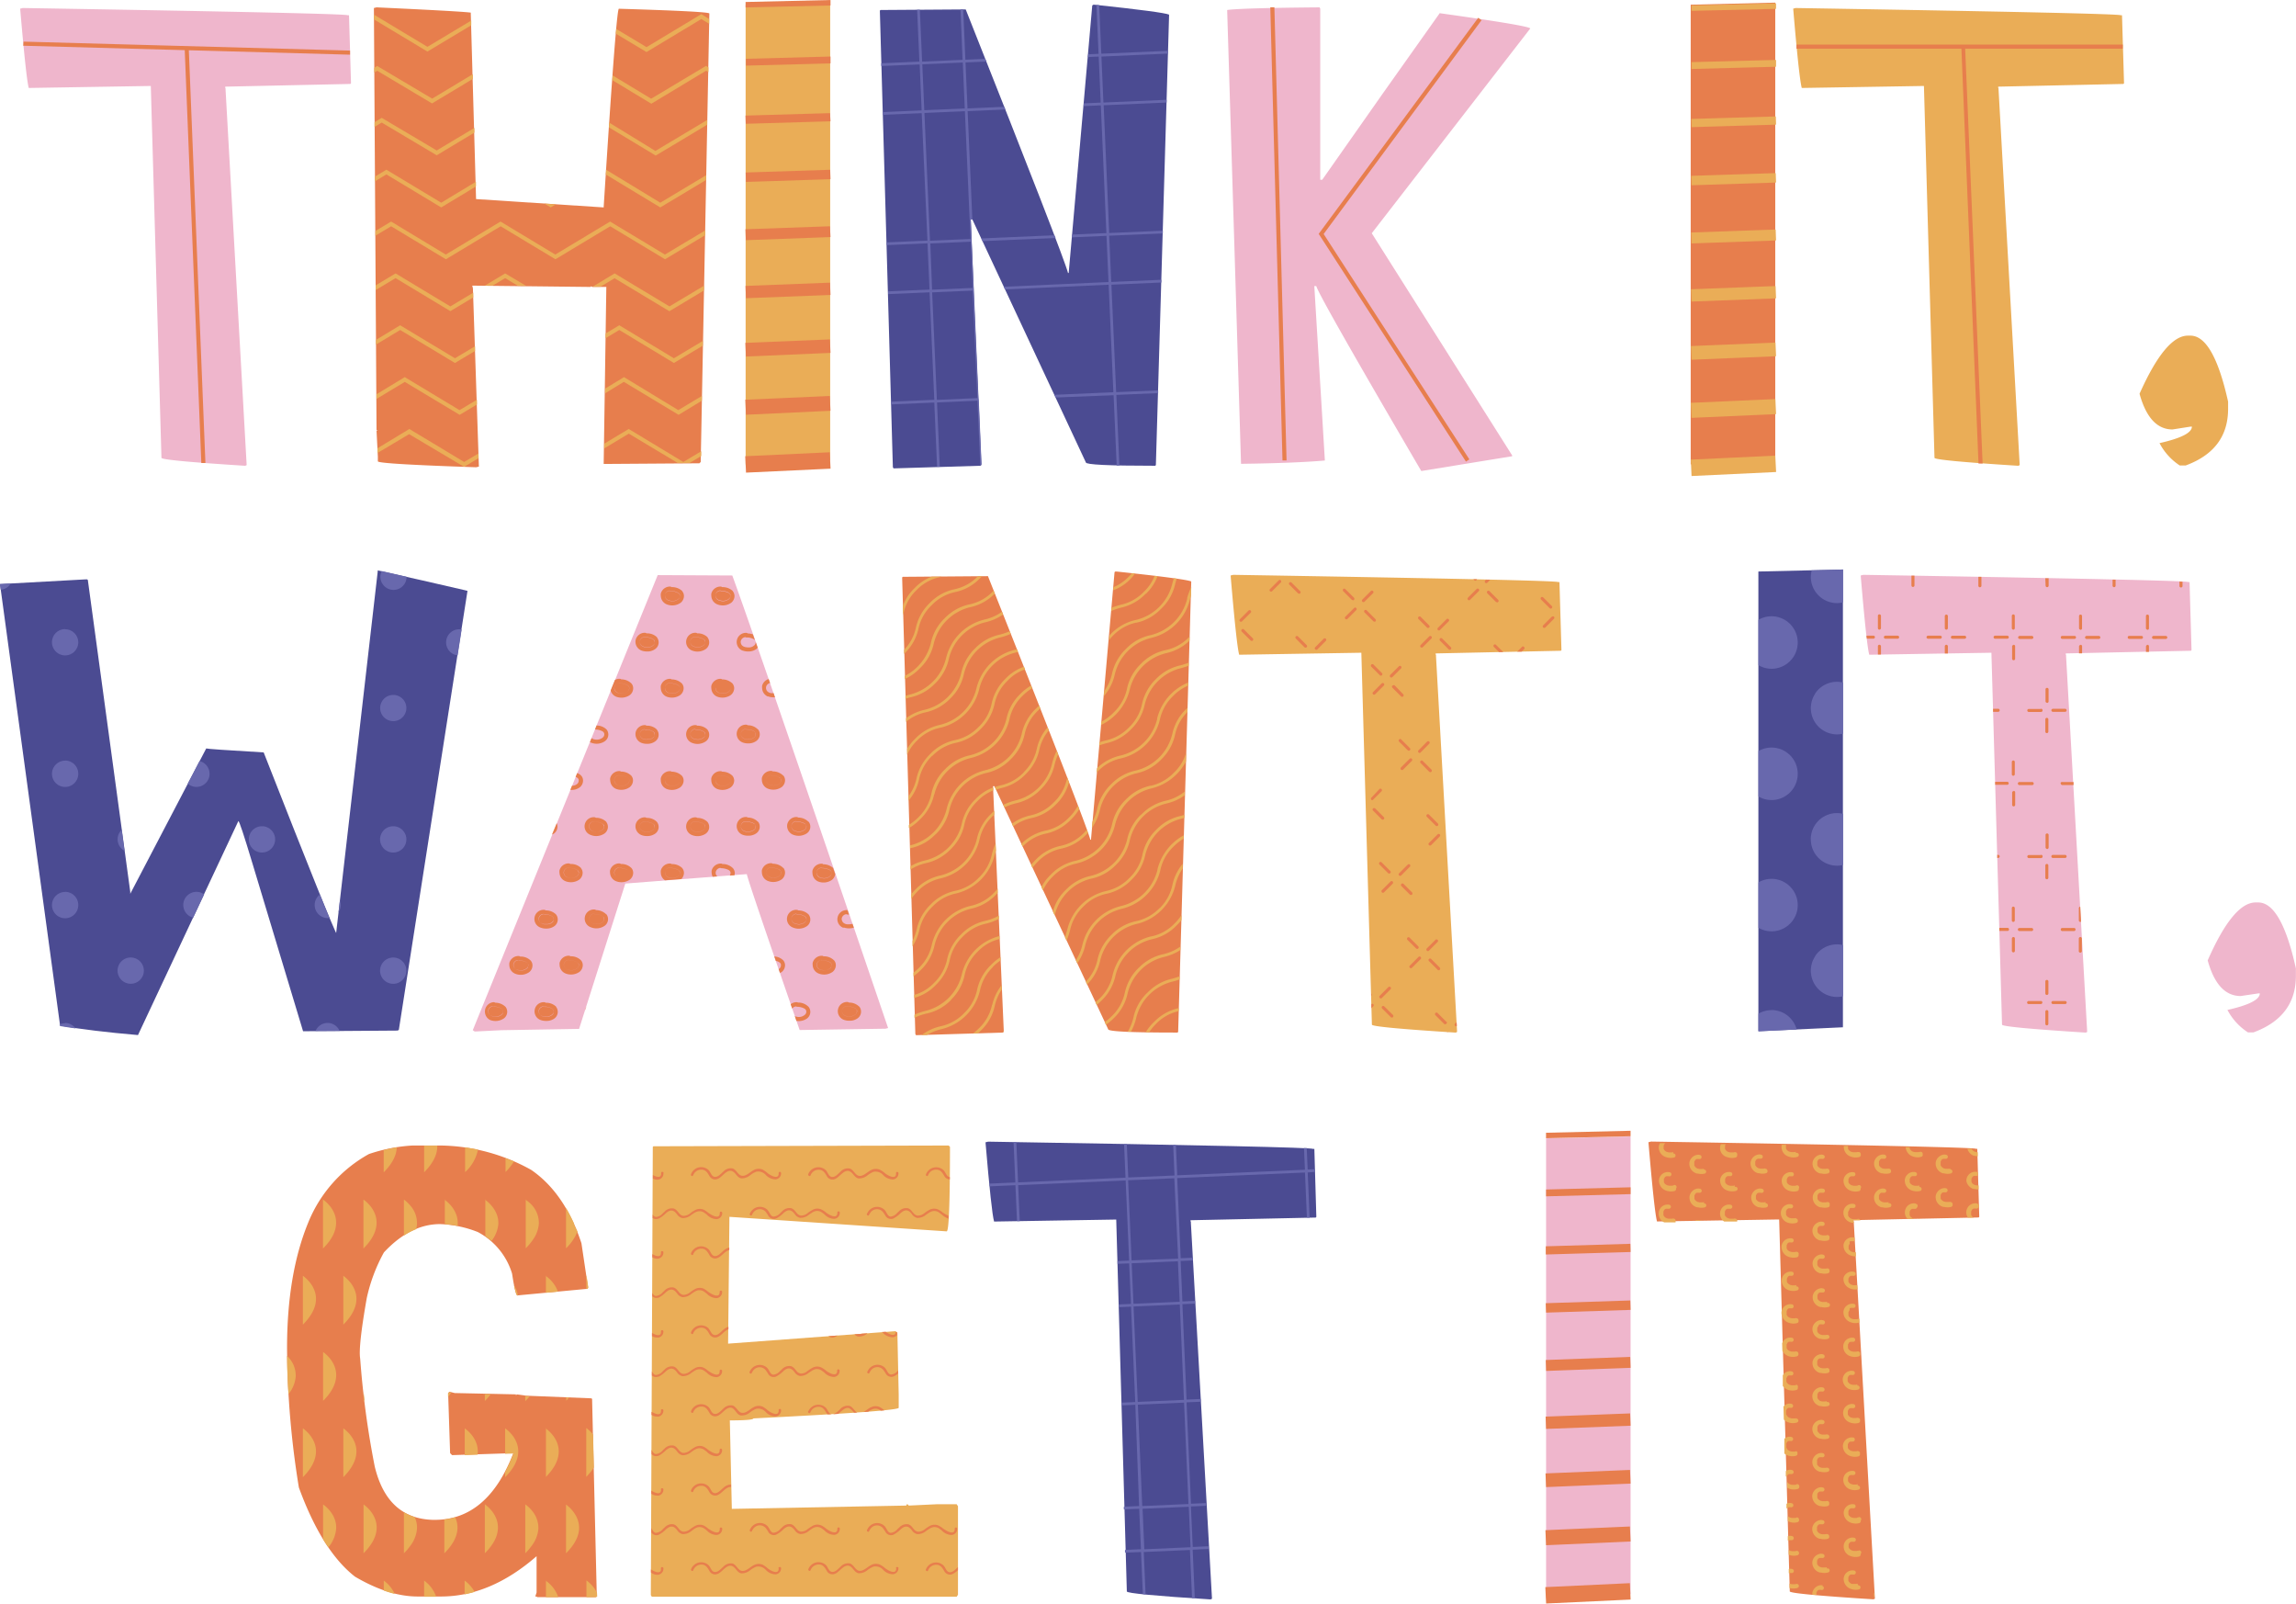
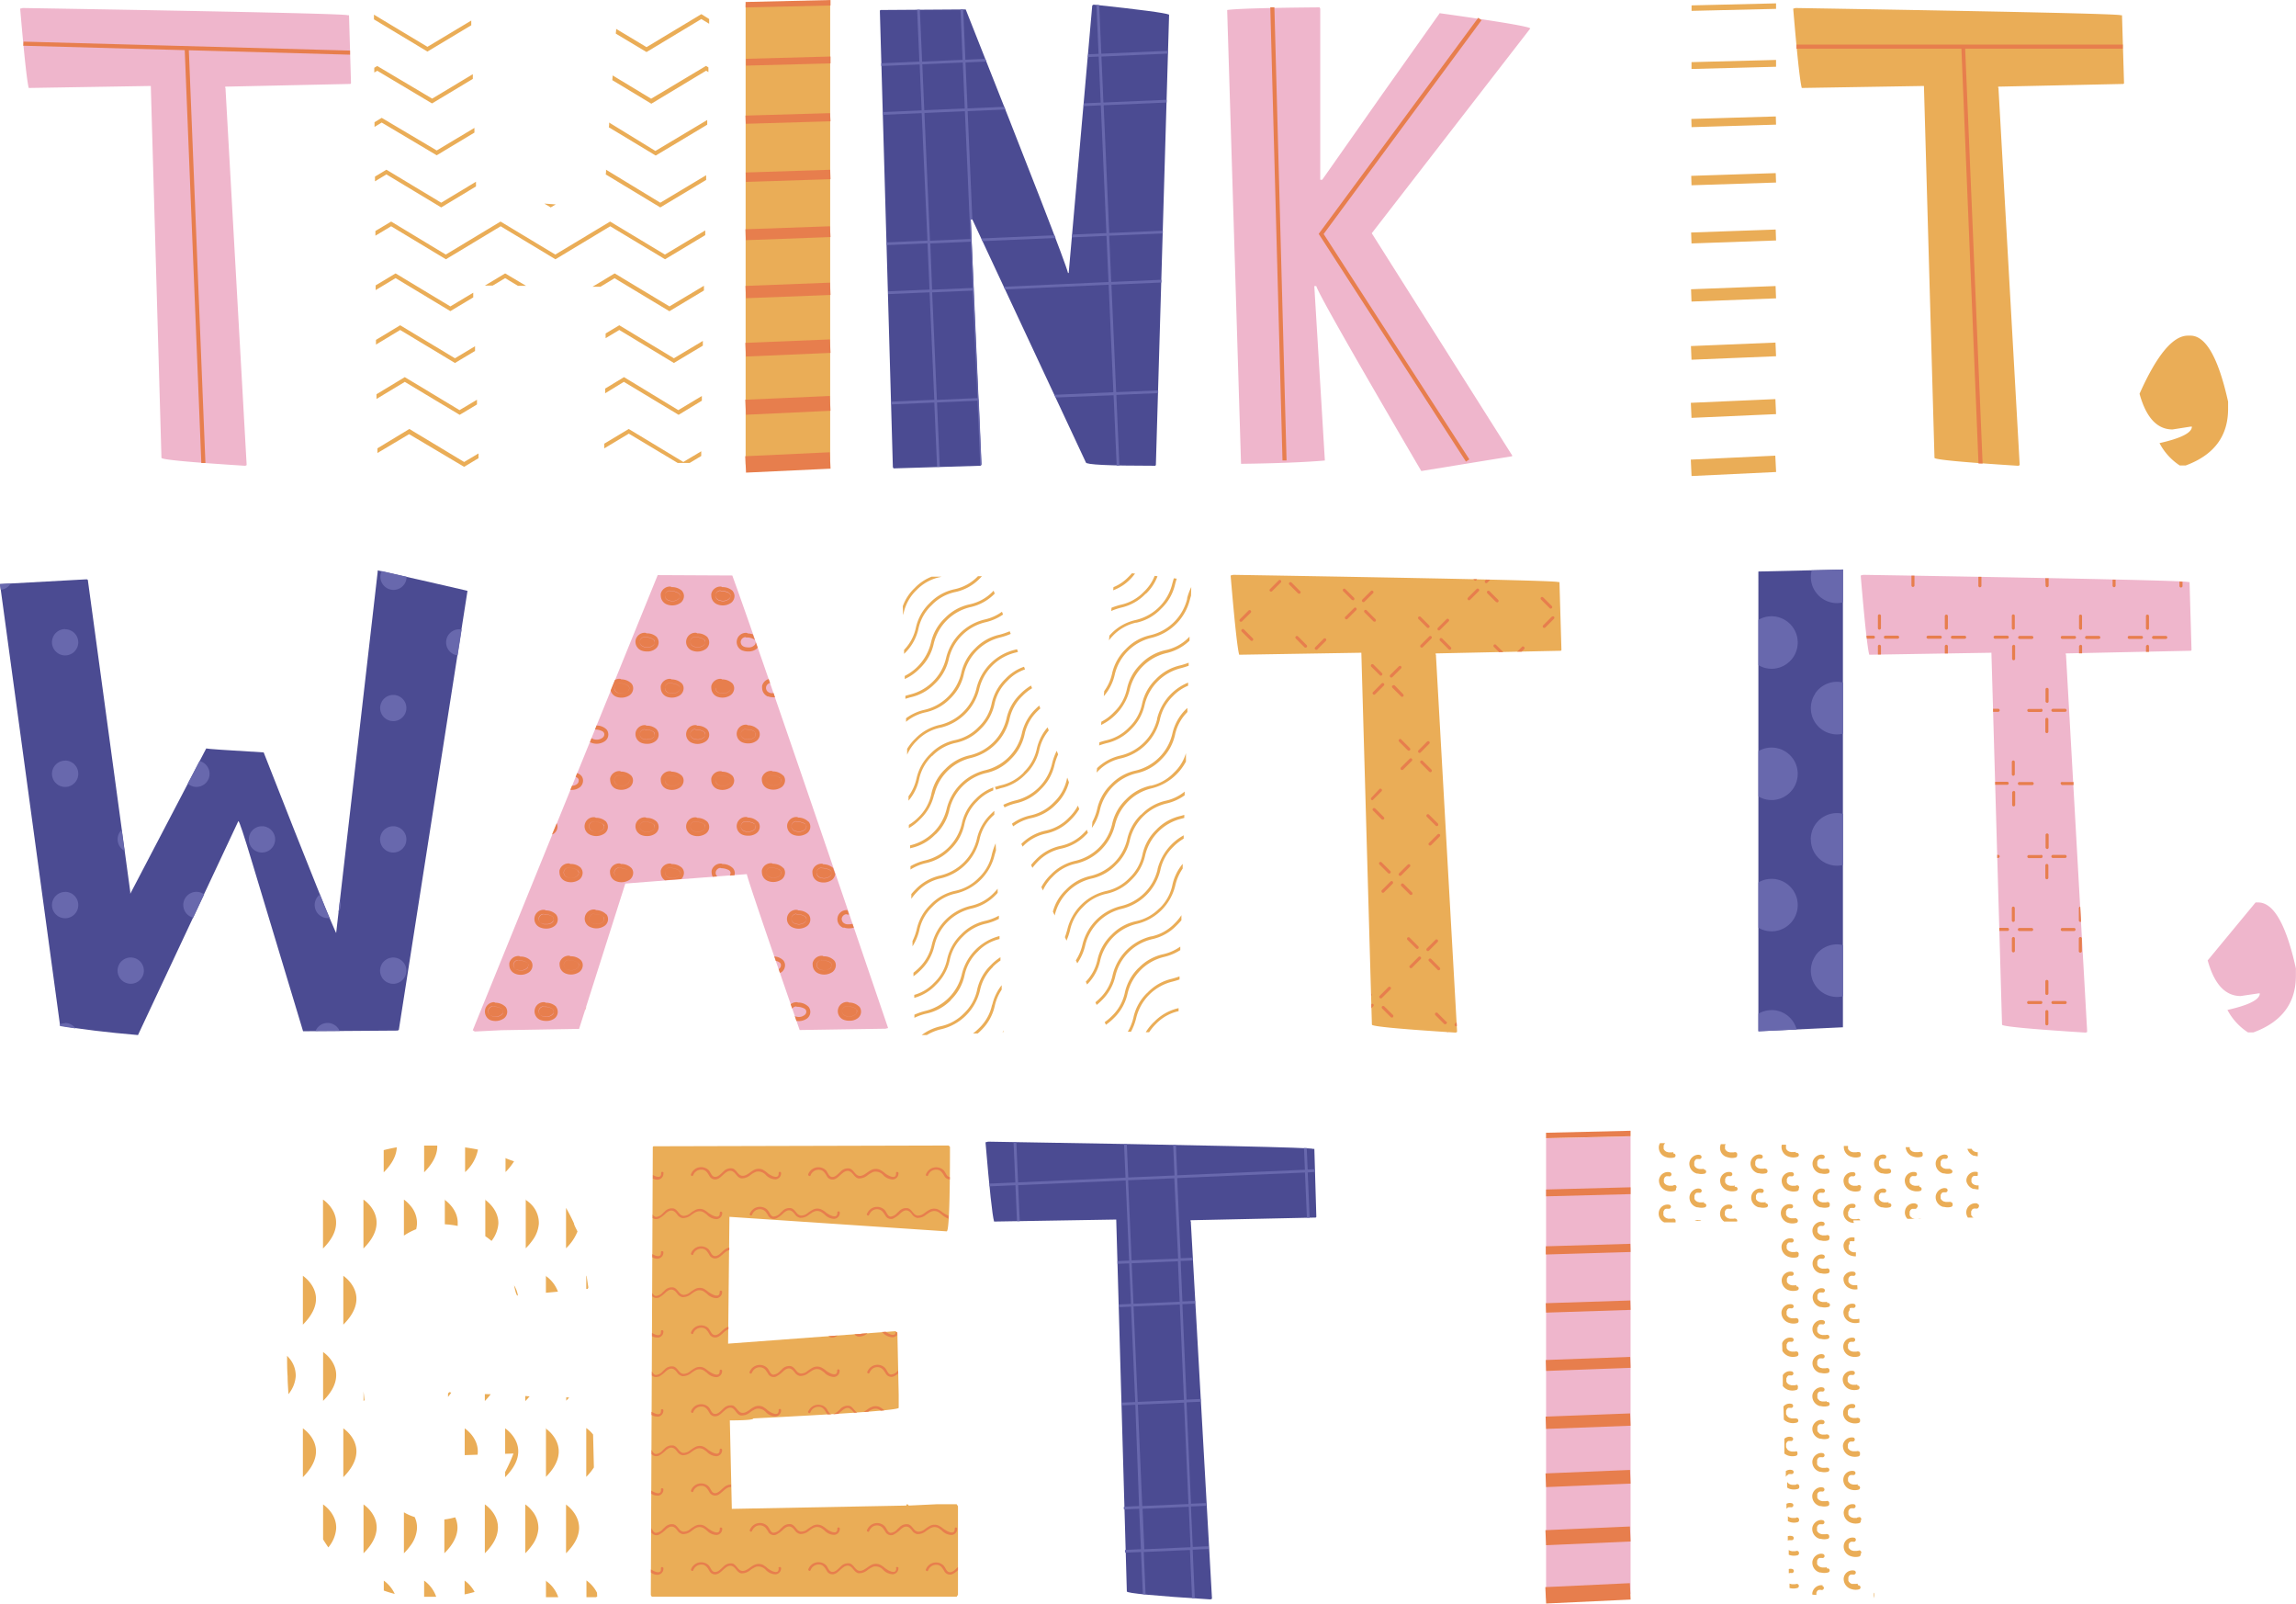
<svg xmlns="http://www.w3.org/2000/svg" height="340.2" preserveAspectRatio="xMidYMid meet" version="1.0" viewBox="0.0 0.0 487.2 340.2" width="487.2" zoomAndPan="magnify">
  <g data-name="Orange 2" id="change1_2">
-     <path d="M236.93,121.24q14.58,1.55,15.84,2.1v.28L250,218.9l-.14.14h-.28q-14.43,0-14.43-.7L211,166.78h-.28v.14L213,218.76l-.14.28-18.49.56-.14-.28-2.8-96.82.14-.14h.28l17.79-.14q20.88,52.54,21.72,55.91h.14l5-56.75.14-.14ZM79.9,1.56q18.07.84,20,1.12V3l1.12,39.24h.14L128.1,44v-.14q2.66-42,3.22-42h.14q19,.57,19.06,1V3l-1.83,95-.28.28h-.14l-20.17.14v-.14l.56-37.41h-2.94l-.28-.14-.14.14-25.09-.28.14.56,1.27,37.83-.57.14q-20.86-.7-20.87-1.26v-1l-.28-5.46h.28l-.28-.14L79.34,1.7Zm296.8-1v97.1l-17.94.84V1h-.14ZM87.53,243h6a40.45,40.45,0,0,1,19.2,5.18q7.14,4.91,10.65,15.55l1.4,9.39-.14.28-14.85,1.4c-.28,0-.66-1.54-1.13-4.62a14.81,14.81,0,0,0-7.28-8.83,24,24,0,0,0-8-1.68q-6.3,0-11.91,6a35.67,35.67,0,0,0-3.64,9.67q-1.83,10.37-1.4,12.89a190.78,190.78,0,0,0,3.08,22.83q2.65,11.07,12.33,11.35h.42q11.2,0,16.67-14.15l-13,.42-.42-.42-.42-12.75.28-.28,1.12.28,13,.28v.28l.14-.28,2,.28,13.87.56.14.14,1,41.9-.28.14H114l-.14-.14h-.28l.28-.84v-7.71q-9.81,8.55-20.32,8.55h-4.9q-6.16,0-13.31-4.21-7-5.46-11.91-18.91A188.8,188.8,0,0,1,60.91,286q0-15.69,4.48-26.62a29.07,29.07,0,0,1,12.89-14.57A35,35,0,0,1,87.53,243Zm262.82-.84q68.94,1.13,68.94,1.54h.28l.42,14.43-.14.14h-.14l-26.34.56-.14.14.14.14v.28l4.48,79.73-.28.14h-.14q-17.65-1.12-17.65-1.68l-2.25-78.89h-.28l-25.64.42q-.56-2-1.82-16.81Z" fill="#e77e4d" />
-   </g>
+     </g>
  <g data-name="Yellow 2" id="change2_1">
    <path d="M176.16.58v97.1l-17.94.84V1h-.14ZM381,1.7Q450,2.83,450,3.24h.28l.43,14.43-.14.14h-.14l-26.35.57-.14.14.14.14v.28l4.49,79.72-.28.14h-.14q-17.65-1.12-17.66-1.68l-2.24-78.88h-.28l-25.64.42q-.57-2-1.82-16.82Zm83.22,69.5h.57q4.89,0,8,14v1.54q0,8.69-9,12h-1.26A12.72,12.72,0,0,1,458.24,94q6.87-1.55,6.87-3.5h-.28L461,91.1q-4.91,0-7-7.57Q459.5,71.2,464.26,71.2ZM261.69,121.94q68.94,1.13,68.94,1.54h.28l.42,14.43-.14.14h-.14l-26.34.56-.14.14.14.14v.28l4.48,79.73-.28.14h-.14q-17.65-1.12-17.66-1.68l-2.24-78.89h-.28l-25.64.42q-.56-1.95-1.82-16.81ZM138.94,243.16,201.3,243l.28.28v.14q0,17.79-.7,17.79l-46.1-3.08v.14l-.28,26.76L190,282.39l.42.28.28,13.17v2.8q0,.71-30.83,2.25,0,.42-5,.42v.14l.42,18.63,37-.7.14-.28h.14l.28.28,5.88-.28H203l.28.42V338.3l-.28.42H138.52c-.28,0-.42-.19-.42-.56l.42-94.86.14-.14Z" fill="#eaad57" />
  </g>
  <g data-name="Purple 2" id="change3_1">
    <path d="M232.24,1q14.56,1.55,15.83,2.1v.28l-2.8,95.28-.14.14h-.28q-14.43,0-14.43-.7l-24.1-51.56H206v.14l2.24,51.84-.14.28-18.5.56-.14-.28L186.7,2.26l.14-.14h.28L204.92,2q20.87,52.55,21.71,55.91h.14l5-56.75L232,1ZM64.31,218.76,53.52,183c-1.77-5.88-2.75-8.83-2.94-8.83l-21.3,45.4q-9.81-.84-16.53-2L0,123.9l18.22-1h.28l.14.14,9,66.14v.42l16.12-30.83q.27.14,12.19.84Q70.61,197,71.6,198.44l-.28-.42,8.83-76.78V121q10.08,2.24,18.49,4.2l.56.14L84.63,218.48l-.28.14-19.76.14Zm326.75-97.94v97.1l-17.94.84V121.24H373ZM278.9,243.72h-.28q0-.42-68.94-1.54l-.56.14q1.26,14.85,1.82,16.81l25.64-.42h.28l2.25,78.89q0,.56,17.65,1.68h.14l.28-.14-4.48-79.73v-.28l-.14-.14.14-.14,26.34-.56h.14l.14-.14Z" fill="#4b4b92" />
  </g>
  <g data-name="Pink 2" id="change4_1">
-     <path d="M4.84,1.7Q73.78,2.83,73.78,3.24h.28l.42,14.43-.14.14H74.2l-26.34.57-.14.14.14.14v.28l4.48,79.72-.28.14h-.14q-17.65-1.12-17.66-1.68L32,18.24h-.28L6.1,18.66q-.55-2-1.82-16.82ZM305.65,2.82q19.07,2.67,19.06,3.23L291.08,49.48,320.93,96.7l-.28.14h-.14l-18.92,3.08Q279.87,62.8,279.31,60.69h-.42l2.24,37q-6.3.55-17.79.7L260.4,2.12q3.08-.42,19.61-.56l.14.28V38.13h.42l12.89-18.35,12.05-17ZM155.39,122.08q5.18,14.16,33.06,96l-.56.14-18.21.28q-11.07-31.95-11.21-33.07l-25.78,2-9.81,30.83-16.53.28-5.61.28-.42-.28,39.24-96.54h.14Zm240-.14q68.94,1.13,68.94,1.54h.28l.42,14.43-.14.14h-.14l-26.34.56-.14.14.14.14v.28l4.48,79.73-.28.14h-.14q-17.66-1.12-17.65-1.68l-2.25-78.89h-.28l-25.64.42q-.56-1.95-1.82-16.81Zm83.23,69.5h.56q4.9,0,8,14V207q0,8.69-9,12H477a12.82,12.82,0,0,1-4.35-4.76q6.87-1.54,6.87-3.51h-.28l-3.78.56q-4.91,0-7-7.56Q473.86,191.44,478.63,191.44ZM346,241.06v97.1l-17.93.84V241.48h-.14Z" fill="#efb6cc" />
+     <path d="M4.84,1.7Q73.78,2.83,73.78,3.24h.28l.42,14.43-.14.14H74.2l-26.34.57-.14.14.14.14v.28l4.48,79.72-.28.14h-.14q-17.65-1.12-17.66-1.68L32,18.24h-.28L6.1,18.66q-.55-2-1.82-16.82ZM305.65,2.82q19.07,2.67,19.06,3.23L291.08,49.48,320.93,96.7l-.28.14h-.14l-18.92,3.08Q279.87,62.8,279.31,60.69h-.42l2.24,37q-6.3.55-17.79.7L260.4,2.12q3.08-.42,19.61-.56l.14.28V38.13h.42l12.89-18.35,12.05-17ZM155.39,122.08q5.18,14.16,33.06,96l-.56.14-18.21.28q-11.07-31.95-11.21-33.07l-25.78,2-9.81,30.83-16.53.28-5.61.28-.42-.28,39.24-96.54h.14Zm240-.14q68.94,1.13,68.94,1.54h.28l.42,14.43-.14.14h-.14l-26.34.56-.14.14.14.14v.28l4.48,79.73-.28.14h-.14q-17.66-1.12-17.65-1.68l-2.25-78.89h-.28l-25.64.42q-.56-1.95-1.82-16.81Zm83.23,69.5h.56q4.9,0,8,14V207q0,8.69-9,12H477a12.82,12.82,0,0,1-4.35-4.76q6.87-1.54,6.87-3.51h-.28l-3.78.56q-4.91,0-7-7.56ZM346,241.06v97.1l-17.93.84V241.48h-.14Z" fill="#efb6cc" />
  </g>
  <g data-name="Purple 1" id="change5_2">
    <path d="M85.76,148.65a2.75,2.75,0,0,1,.47,1.55,2.78,2.78,0,1,1-.47-1.55ZM81,121.14a2.78,2.78,0,1,0,5.28,1.21v0Zm16.42,12.35a2.78,2.78,0,0,0-.31,5.54l.85-5.48A2.35,2.35,0,0,0,97.37,133.49ZM83.45,203.12a2.79,2.79,0,1,0,2.78,2.78A2.79,2.79,0,0,0,83.45,203.12Zm0-27.85a2.79,2.79,0,1,0,2.78,2.78A2.79,2.79,0,0,0,83.45,175.27ZM71.84,193.53a2.83,2.83,0,0,0,.47-1.55,2.79,2.79,0,0,0-.18-1Zm-2.32,1.23a2.85,2.85,0,0,0,.41,0c-.56-1.31-1.24-3-2.05-5a2.78,2.78,0,0,0,1.64,5ZM55.6,175.27a2.79,2.79,0,1,0,2.78,2.78A2.79,2.79,0,0,0,55.6,175.27ZM69.52,217a2.78,2.78,0,0,0-2.56,1.7l5.11,0A2.79,2.79,0,0,0,69.52,217Zm-55.7-83.55a2.79,2.79,0,1,0,2.79,2.79A2.79,2.79,0,0,0,13.82,133.49ZM.16,125.11a2.77,2.77,0,0,0,2.12-1.33L0,123.9Zm27.59,78a2.79,2.79,0,1,0,2.78,2.78A2.79,2.79,0,0,0,27.75,203.12Zm-1.33-22.63-.6-4.44a2.76,2.76,0,0,0-.86,2A2.8,2.8,0,0,0,26.42,180.49ZM38.89,192A2.78,2.78,0,0,0,41,194.67l2.32-4.94a2.73,2.73,0,0,0-1.63-.54A2.79,2.79,0,0,0,38.89,192Zm-25.07-2.79A2.79,2.79,0,1,0,16.61,192,2.79,2.79,0,0,0,13.82,189.19Zm28.52-27.76-2.5,4.78a2.78,2.78,0,1,0,2.5-4.78Zm-28.52-.09a2.79,2.79,0,1,0,2.79,2.79A2.79,2.79,0,0,0,13.82,161.34Zm0,55.7a2.81,2.81,0,0,0-1.12.24l.05.36c1,.17,2.13.34,3.28.5A2.78,2.78,0,0,0,13.82,217Zm376-96.19-5.38.12a5.74,5.74,0,0,0-.19,1.38,5.57,5.57,0,0,0,5.57,5.57,5.79,5.79,0,0,0,1.26-.15v-7Zm-4.62,26.24a5.57,5.57,0,0,0,4.62,8.68,5.79,5.79,0,0,0,1.26-.15V144.79a5.24,5.24,0,0,0-1.26-.16A5.58,5.58,0,0,0,385.18,147.09Zm-9.3-16.38a5.51,5.51,0,0,0-2.76.75v9.63a5.52,5.52,0,0,0,2.76.76,5.57,5.57,0,0,0,0-11.14Zm9.3,72.08a5.57,5.57,0,0,0,4.62,8.68,5.79,5.79,0,0,0,1.26-.15V200.49a5.24,5.24,0,0,0-1.26-.16A5.58,5.58,0,0,0,385.18,202.79Zm-.95-24.74a5.57,5.57,0,0,0,5.57,5.57,5.79,5.79,0,0,0,1.26-.15V172.64a5.24,5.24,0,0,0-1.26-.16A5.57,5.57,0,0,0,384.23,178.05Zm-8.35,8.36a5.51,5.51,0,0,0-2.76.75v9.63a5.52,5.52,0,0,0,2.76.76,5.57,5.57,0,0,0,0-11.14Zm0-27.85a5.51,5.51,0,0,0-2.76.75v9.63a5.52,5.52,0,0,0,2.76.76,5.57,5.57,0,0,0,0-11.14Zm0,55.7a5.61,5.61,0,0,0-2.76.75v3.75l8.11-.38A5.55,5.55,0,0,0,375.88,214.26Z" fill="#6868ad" />
  </g>
  <g data-name="Purple 3" id="change5_1">
    <path d="M247.84,11.37,233.72,12l.42,9.75,13.41-.58,0,.58-13.36.58,1.18,27.1,11.38-.49v.58L235.37,50l.43,9.81,10.63-.46,0,.58-10.59.46,1,22.8,8.92-.38,0,.58-8.88.38.65,15-.58,0-.65-14.93L224,84.32l-.27-.57,12.52-.54-1-22.81-22,1-.27-.57,22.24-1-.43-9.8-7.34.32.05-.59,7.27-.31-1.18-27.1-3.67.16.05-.59,3.59-.15L233.14,12l-2.3.1.06-.58,2.21-.1-.45-10.38.59.06.44,10.29,14.16-.61ZM207.7,85l.58,13.49-.14.28H208L207.42,85l-8.59.38.59,13.65h-.58l-.59-13.64-9.13.4,0-.58,9.13-.4-1-22.8-8.79.38v-.58l8.78-.38-.43-9.81-8.64.38v-.58l8.63-.38L195.58,24l-8.24.36,0-.58,8.23-.36-.42-9.75L187,14l0-.58,8.09-.35-.48-11h.58l.48,11,8.58-.38L203.81,2h.58l.46,10.67,4.23-.19c.08.2.15.39.23.58l-4.43.19L205.3,23l7.8-.34.23.57-8,.35,1,23v0H206v.14l.17,4,0,.58.42,9.81,0,.58,1,22.8ZM196.13,23.38l8.59-.37-.42-9.75-8.59.38Zm1.21,27.69,8.59-.38-1.18-27.1-8.59.37Zm.45,10.38,8.59-.37L206,51.27l-8.59.38Zm9.6,23-1-22.8-8.59.37,1,22.81Zm16.36-34.54-15.54.67.27.57L224,50.49Zm53.74,198.81.41,9.59h-.58l-.41-9.58-27.11,1.18.74,17,2.57-.11,0,.58-2.58.11.37,8.59,2.69-.12,0,.58-2.69.12.88,20.24,3-.13,0,.58-3,.13.94,21.51,3.23-.14,0,.58-3.24.14.38,8.59,3.35-.15,0,.58-3.36.15.45,10.29-.58,0-.45-10.23-9.8.43.39,9-.58-.06-.39-8.94-3.4.14v-.58l3.38-.15-.37-8.58-3.26.14v-.58l3.24-.14L240.91,298l-2.93.13v-.58l2.91-.13L240,277.18l-2.61.12v-.58l2.6-.12L239.6,268l-2.47.1,0-.58,2.47-.11-.74-17-22.81,1,.34,7.64h-.59l-.33-7.63-5.48.24c0-.18,0-.38-.06-.58l5.52-.24-.38-8.57h.59l.37,8.55,22.8-1-.31-7.16h.58l.31,7.12,9.81-.42-.28-6.51h.58l.28,6.47,27.1-1.18-.2-4.61.58,0,.2,4.56,1.56-.07,0,.58Zm-25.24,70.91-9.8.43.37,8.59,9.81-.43Zm-1-22.09-9.8.43.93,21.51,9.81-.43Zm-.9-20.82-9.81.43.88,20.24,9.81-.43Zm-.4-9.17-9.81.43.38,8.59,9.8-.43Zm-.77-17.6-9.8.42.74,17L250,267Z" fill="#6868ad" />
  </g>
  <g data-name="Yellow 1" id="change2_2">
    <path d="M194.5,125.16a9.6,9.6,0,0,0-2.78,5l-.09.33-.06-1.9a9.8,9.8,0,0,1,2.5-3.83,10,10,0,0,1,3.62-2.43h2.1l-.31.09A9.61,9.61,0,0,0,194.5,125.16Zm3.21,3.21a9.61,9.61,0,0,1,5-2.78,10.17,10.17,0,0,0,5.25-2.93l.4-.43h-.84a9.66,9.66,0,0,1-5,2.77,10.18,10.18,0,0,0-5.24,2.93,10.31,10.31,0,0,0-2.94,5.25,9.68,9.68,0,0,1-2.5,4.68l0,.84.12-.11a10.31,10.31,0,0,0,2.94-5.25A9.6,9.6,0,0,1,197.71,128.37Zm.42,8.19a10.46,10.46,0,0,1,7.76-7.76,10.22,10.22,0,0,0,5.19-2.88c-.08-.21-.16-.41-.25-.62l-.12.14a9.64,9.64,0,0,1-5,2.77,10.31,10.31,0,0,0-5.25,2.94,10.18,10.18,0,0,0-2.93,5.24,10.68,10.68,0,0,1-5.55,7l0,.65a10,10,0,0,0,3.18-2.24A10.18,10.18,0,0,0,198.13,136.56Zm.27,8.45a10.31,10.31,0,0,0,2.94-5.25A10.46,10.46,0,0,1,209.1,132a10.6,10.6,0,0,0,3.74-1.64l-.23-.59a9.84,9.84,0,0,1-3.68,1.65,11.06,11.06,0,0,0-8.18,8.18,10.46,10.46,0,0,1-7.76,7.76l-.87.25,0,.63c.34-.11.68-.2,1-.3A10.18,10.18,0,0,0,198.4,145Zm3.21,3.2a10.15,10.15,0,0,0,2.93-5.24,10.46,10.46,0,0,1,7.76-7.76,13.93,13.93,0,0,0,2.17-.74l-.22-.56a15.48,15.48,0,0,1-2.11.72,10.15,10.15,0,0,0-5.24,2.93,10.27,10.27,0,0,0-2.94,5.25,10.46,10.46,0,0,1-7.76,7.76,10.4,10.4,0,0,0-3.94,1.79l0,.76a9.63,9.63,0,0,1,4.08-2A10.31,10.31,0,0,0,201.61,148.21Zm-2,6.15a11.09,11.09,0,0,0,8.18-8.19,10.42,10.42,0,0,1,7.76-7.75l.47-.14c-.08-.19-.15-.37-.22-.56l-.41.11a11.09,11.09,0,0,0-8.19,8.18,10.46,10.46,0,0,1-7.76,7.76,10.29,10.29,0,0,0-5.24,2.94,10.71,10.71,0,0,0-1.71,2.14l0,1.25a9.38,9.38,0,0,1,2.11-3A9.53,9.53,0,0,1,199.57,154.36Zm-1.78,6a9.75,9.75,0,0,1,5-2.78,10.2,10.2,0,0,0,5.25-2.93,10.31,10.31,0,0,0,2.94-5.25,9.56,9.56,0,0,1,2.78-5,9.15,9.15,0,0,1,3.71-2.4c-.07-.18-.15-.37-.22-.56a9.82,9.82,0,0,0-3.92,2.53,10.31,10.31,0,0,0-2.94,5.25,9.6,9.6,0,0,1-2.78,5,9.71,9.71,0,0,1-5,2.78,10.15,10.15,0,0,0-5.24,2.93,10.31,10.31,0,0,0-2.94,5.25,10.07,10.07,0,0,1-1.69,3.73l0,.94a10.21,10.21,0,0,0,2.24-4.51A9.75,9.75,0,0,1,197.79,160.34Zm43.07-38.68-.71-.07c-.2.23-.42.47-.67.71a9.4,9.4,0,0,1-3.25,2.24l-.06.66a9.73,9.73,0,0,0,3.74-2.47A11.09,11.09,0,0,0,240.86,121.66Zm2.26,4.28a9.86,9.86,0,0,0,2.46-3.73l-.61-.07a9.38,9.38,0,0,1-2.28,3.37,9.6,9.6,0,0,1-5,2.78,17.63,17.63,0,0,0-1.87.61l-.06.69a13.57,13.57,0,0,1,2.09-.71A10.31,10.31,0,0,0,243.12,125.94Zm-44.9,42.59a10.46,10.46,0,0,1,7.76-7.76,11.1,11.1,0,0,0,8.18-8.18,9.6,9.6,0,0,1,2.78-5A10.54,10.54,0,0,1,219,146c-.07-.19-.15-.37-.22-.57a11,11,0,0,0-2.28,1.79,10.18,10.18,0,0,0-2.93,5.24,10.46,10.46,0,0,1-7.76,7.76,10.27,10.27,0,0,0-5.25,2.94,10.17,10.17,0,0,0-2.93,5.25,9.69,9.69,0,0,1-2.78,5,10.38,10.38,0,0,1-2,1.57l0,.69a10.55,10.55,0,0,0,2.35-1.83A10.29,10.29,0,0,0,198.22,168.53Zm.27,8.45a10.31,10.31,0,0,0,2.94-5.25,10.46,10.46,0,0,1,7.75-7.76,10.17,10.17,0,0,0,5.25-2.93,10.31,10.31,0,0,0,2.94-5.25,9.6,9.6,0,0,1,2.78-5c.19-.19.38-.36.56-.53-.07-.19-.16-.4-.23-.6-.25.21-.5.44-.76.7a10.31,10.31,0,0,0-2.94,5.25,10.46,10.46,0,0,1-7.76,7.76,11.1,11.1,0,0,0-8.18,8.18,10.46,10.46,0,0,1-7.76,7.76h0l0,.63.18-.06A10.17,10.17,0,0,0,198.49,177Zm42.58-44.9a10.13,10.13,0,0,0,5.25-2.94,10.23,10.23,0,0,0,3-5.25c.1-.39.21-.77.34-1.15l-.61-.09c-.12.36-.22.72-.32,1.08a10.44,10.44,0,0,1-7.77,7.77,10.31,10.31,0,0,0-5.25,2.94l-.34.37-.09,1a10.3,10.3,0,0,1,.86-1A9.7,9.7,0,0,1,241.07,132.08Zm10.82-5.14a10.52,10.52,0,0,1-7.77,7.77,10.13,10.13,0,0,0-5.25,2.94,10.29,10.29,0,0,0-2.94,5.24,9.91,9.91,0,0,1-1.66,3.69l-.09,1.08a10.23,10.23,0,0,0,2.33-4.6,10.48,10.48,0,0,1,7.77-7.77,11.08,11.08,0,0,0,8.19-8.19c.07-.25.14-.5.22-.75l.05-1.84A12.87,12.87,0,0,0,251.89,126.94Zm-34.68,36.88a9.75,9.75,0,0,1-5,2.78q-.57.15-1.14.33l.25.56,1-.31a10.31,10.31,0,0,0,5.25-2.94,10.18,10.18,0,0,0,2.93-5.24,9.75,9.75,0,0,1,2-4.07c-.08-.22-.16-.43-.25-.65a10.2,10.2,0,0,0-2.29,4.56A9.75,9.75,0,0,1,217.21,163.82ZM201.7,180.18a10.18,10.18,0,0,0,2.93-5.24,9.71,9.71,0,0,1,2.78-5,9.36,9.36,0,0,1,3.36-2.27l0-.63a9.93,9.93,0,0,0-3.76,2.47,10.17,10.17,0,0,0-2.93,5.25,10.46,10.46,0,0,1-7.76,7.76,11.25,11.25,0,0,0-3.12,1.23l0,.71a10.46,10.46,0,0,1,3.26-1.36A10.31,10.31,0,0,0,201.7,180.18Zm19.14-12.73a10.31,10.31,0,0,0,2.94-5.25,13,13,0,0,1,.75-2.17l-.3-.76a12.87,12.87,0,0,0-1,2.77,10.46,10.46,0,0,1-7.76,7.76,13.42,13.42,0,0,0-2.57.93l.26.55a11.58,11.58,0,0,1,2.48-.89A10.29,10.29,0,0,0,220.84,167.45Zm26.48-29.54a10.31,10.31,0,0,0-5.25,2.94,10.2,10.2,0,0,0-2.93,5.25,9.67,9.67,0,0,1-2.79,5,9.93,9.93,0,0,1-2.65,2l-.06.69a11.25,11.25,0,0,0,6.08-7.48,10.45,10.45,0,0,1,7.77-7.76,10.4,10.4,0,0,0,4.92-2.64l0-.87-.12.14A9.59,9.59,0,0,1,247.32,137.91Zm-47.66,48.41a11.06,11.06,0,0,0,8.18-8.18,9.6,9.6,0,0,1,2.78-5l.37-.34,0-.79a9.74,9.74,0,0,0-.76.71,10.25,10.25,0,0,0-2.94,5.24,10.46,10.46,0,0,1-7.76,7.76,10.29,10.29,0,0,0-5.24,2.94,13.37,13.37,0,0,0-.91,1l0,1a11.91,11.91,0,0,1,1.31-1.56A9.67,9.67,0,0,1,199.66,186.32Zm24.39-15.66a10,10,0,0,0,2.78-4.7l-.36-1a2.17,2.17,0,0,0-.07.24,9.6,9.6,0,0,1-2.78,5,9.75,9.75,0,0,1-5,2.78,10.35,10.35,0,0,0-3.89,1.76l.26.56a9.91,9.91,0,0,1,3.79-1.74A10.2,10.2,0,0,0,224.05,170.66Zm21.23-26.6a10.27,10.27,0,0,0-2.94,5.25,9.6,9.6,0,0,1-2.78,5,9.71,9.71,0,0,1-5,2.78c-.42.11-.84.23-1.27.38l-.06.67c.5-.19,1-.33,1.49-.47a10.35,10.35,0,0,0,5.25-2.93,10.2,10.2,0,0,0,2.93-5.25,10.52,10.52,0,0,1,7.77-7.77c.51-.14,1-.29,1.56-.49l0-.65a15.25,15.25,0,0,1-1.74.56A10.24,10.24,0,0,0,245.28,144.06Zm-47.4,48.25a9.6,9.6,0,0,1,5-2.78,11,11,0,0,0,8.18-8.18c.09-.31.18-.62.28-.93l-.07-1.52a13.87,13.87,0,0,0-.79,2.29,9.6,9.6,0,0,1-2.78,5,9.71,9.71,0,0,1-5,2.78,10.2,10.2,0,0,0-5.25,2.93,10.32,10.32,0,0,0-2.93,5.25,12.29,12.29,0,0,1-.89,2.47l0,1.13a11,11,0,0,0,1.45-3.44A9.61,9.61,0,0,1,197.88,192.31Zm29.37-18.45a11,11,0,0,0,1.76-2.22c-.09-.24-.19-.48-.28-.74a10.2,10.2,0,0,1-1.9,2.53,9.6,9.6,0,0,1-5,2.78,10.29,10.29,0,0,0-5.11,2.81l.27.58,0,0a9.53,9.53,0,0,1,5-2.78A10.29,10.29,0,0,0,227.25,173.86Zm18.3-21.35a10.5,10.5,0,0,1-7.76,7.76,10.3,10.3,0,0,0-5,2.68l-.09.94c.09-.09.15-.17.24-.25a9.56,9.56,0,0,1,5-2.78,11.09,11.09,0,0,0,8.18-8.19,9.75,9.75,0,0,1,2.78-5,9.39,9.39,0,0,1,3.21-2.21l0-.66a11.1,11.1,0,0,0-6.59,7.69Zm-47.24,48a10.46,10.46,0,0,1,7.76-7.75,10.25,10.25,0,0,0,5.24-2.94,5,5,0,0,0,.39-.42l0-.87c-.23.28-.49.56-.78.86a9.6,9.6,0,0,1-5,2.78,11.06,11.06,0,0,0-8.18,8.18,9.71,9.71,0,0,1-2.78,5,13.32,13.32,0,0,1-1.13,1l0,.75a12.11,12.11,0,0,0,1.54-1.31A10.2,10.2,0,0,0,198.31,200.49Zm32.15-23.42.39-.42c-.07-.2-.14-.41-.23-.65-.18.21-.37.42-.59.64a9.64,9.64,0,0,1-5,2.78,10.15,10.15,0,0,0-5.24,2.93,11.89,11.89,0,0,0-1,1.12l.28.61a13.54,13.54,0,0,1,1.13-1.3,9.75,9.75,0,0,1,5-2.78A10.17,10.17,0,0,0,230.46,177.07ZM201.52,203.7a9.64,9.64,0,0,1,2.77-5,9.75,9.75,0,0,1,5-2.78,12,12,0,0,0,2.67-1l0-.68a11.16,11.16,0,0,1-2.81,1.08,10.18,10.18,0,0,0-5.24,2.93,10.31,10.31,0,0,0-2.94,5.25,9.64,9.64,0,0,1-2.77,5,9.22,9.22,0,0,1-4.2,2.55l0,.63a9.83,9.83,0,0,0,4.6-2.76A10.25,10.25,0,0,0,201.52,203.7Zm47.23-48a10.46,10.46,0,0,1-7.76,7.76,10.18,10.18,0,0,0-5.24,2.93,10.31,10.31,0,0,0-2.94,5.25,11.38,11.38,0,0,1-1,2.67l-.12,1.31a10.66,10.66,0,0,0,1.71-3.82,10.46,10.46,0,0,1,7.75-7.76,10.17,10.17,0,0,0,5.25-2.93,10.31,10.31,0,0,0,2.94-5.25,9.61,9.61,0,0,1,2.62-4.81l0-.87-.3.27A10.31,10.31,0,0,0,248.75,155.72Zm-47,56.43a10.17,10.17,0,0,0,2.93-5.25,9.69,9.69,0,0,1,2.78-5,9.3,9.3,0,0,1,4.63-2.68l0-.63a11,11,0,0,0-8,8.12,10.46,10.46,0,0,1-7.76,7.76,14.37,14.37,0,0,0-2.3.8l0,.66a11.94,11.94,0,0,1,2.44-.87A10.31,10.31,0,0,0,201.79,212.15Zm42.41-45.47a10.31,10.31,0,0,0-5.25,2.94,10.18,10.18,0,0,0-2.93,5.24,10.46,10.46,0,0,1-7.76,7.76,10.31,10.31,0,0,0-5.25,2.94,10.57,10.57,0,0,0-2,2.64l.33.71a9.44,9.44,0,0,1,2.08-2.92,9.56,9.56,0,0,1,5-2.78A11.06,11.06,0,0,0,236.6,175a10.46,10.46,0,0,1,7.76-7.76,11.29,11.29,0,0,0,7.29-5.69l0-1.78a9.15,9.15,0,0,1-2.52,4.1A9.6,9.6,0,0,1,244.2,166.68Zm-33.49,38.45a11.32,11.32,0,0,1,1.62-1.35l0-.7a10.45,10.45,0,0,0-2,1.63,10.25,10.25,0,0,0-2.94,5.24,9.64,9.64,0,0,1-2.77,5,9.75,9.75,0,0,1-5,2.78,10.45,10.45,0,0,0-4,1.85l1.1,0a10.81,10.81,0,0,1,3.08-1.24,11.06,11.06,0,0,0,8.18-8.18A9.6,9.6,0,0,1,210.71,205.13Zm31.45-32.31a10.31,10.31,0,0,0-2.94,5.25,10.46,10.46,0,0,1-7.76,7.76,10.29,10.29,0,0,0-5.24,2.94,9.73,9.73,0,0,0-2.76,4.63l.39.84,0-.07a10.46,10.46,0,0,1,7.76-7.76,10.18,10.18,0,0,0,5.24-2.93,10.31,10.31,0,0,0,2.94-5.25,10.46,10.46,0,0,1,7.76-7.76,10.53,10.53,0,0,0,3.87-1.74l0-.79a9.69,9.69,0,0,1-4.06,1.95A10.26,10.26,0,0,0,242.16,172.82Zm-31.61,40.33a9.53,9.53,0,0,1-2.78,5,11.76,11.76,0,0,1-1.26,1.1l1,0a8.05,8.05,0,0,0,.69-.64,10.18,10.18,0,0,0,2.93-5.24,10.29,10.29,0,0,1,1.46-3.41l0-.95A10.41,10.41,0,0,0,210.55,213.15ZM245.37,176a10.27,10.27,0,0,0-2.94,5.25,9.6,9.6,0,0,1-2.78,5,9.75,9.75,0,0,1-5,2.78,11,11,0,0,0-8.18,8.18c-.15.53-.3,1.06-.5,1.59l.34.74a13.93,13.93,0,0,0,.74-2.17,9.71,9.71,0,0,1,2.78-5,9.6,9.6,0,0,1,5-2.78,10.31,10.31,0,0,0,5.25-2.94,10.15,10.15,0,0,0,2.93-5.24,10.46,10.46,0,0,1,7.76-7.76l.53-.15,0-.64-.71.21A10.15,10.15,0,0,0,245.37,176Zm-32.62,43h.08l.14-.28v-.13Zm32.88-34.56a10.46,10.46,0,0,1-7.75,7.76,11.09,11.09,0,0,0-8.19,8.18,10.35,10.35,0,0,1-1.4,3.33l.3.64a10.75,10.75,0,0,0,1.69-3.8,10.46,10.46,0,0,1,7.76-7.76,11.09,11.09,0,0,0,8.18-8.19,9.6,9.6,0,0,1,2.78-5,10.83,10.83,0,0,1,2.17-1.7l0-.7a11.37,11.37,0,0,0-5.56,7.22Zm.43,8.19a9.71,9.71,0,0,1-5,2.78,10.15,10.15,0,0,0-5.24,2.93,10.31,10.31,0,0,0-2.94,5.25,9.61,9.61,0,0,1-2.48,4.66l.27.59a10.18,10.18,0,0,0,2.79-5.09,10.46,10.46,0,0,1,7.76-7.76,11,11,0,0,0,8.18-8.18,10.36,10.36,0,0,1,1.56-3.56l0-1a10.37,10.37,0,0,0-2.17,4.41A9.6,9.6,0,0,1,246.06,192.67Zm-1.77,6a11.09,11.09,0,0,0-8.19,8.18,9.57,9.57,0,0,1-2.77,5c-.31.31-.61.57-.89.81l.26.56a10.81,10.81,0,0,0,1.05-.94,10.29,10.29,0,0,0,2.94-5.24,10.46,10.46,0,0,1,7.76-7.76,10.25,10.25,0,0,0,5.24-2.94,12.94,12.94,0,0,0,1-1.09l0-1.07a10.23,10.23,0,0,1-1.42,1.73A9.6,9.6,0,0,1,244.29,198.65Zm-2.67,6.68a10.35,10.35,0,0,0-2.93,5.25,9.67,9.67,0,0,1-2.78,5,11.28,11.28,0,0,1-1.5,1.27l.26.56a12.15,12.15,0,0,0,1.67-1.4,10.2,10.2,0,0,0,2.93-5.25A10.46,10.46,0,0,1,247,203a11.16,11.16,0,0,0,3.45-1.45l0-.74a10.17,10.17,0,0,1-3.63,1.61A10.2,10.2,0,0,0,241.62,205.33Zm1.82,5.3a10.17,10.17,0,0,0-2.93,5.25,11.05,11.05,0,0,1-1.2,3l.68,0a12,12,0,0,0,1.1-2.88,10.46,10.46,0,0,1,7.76-7.76c.47-.13,1-.27,1.44-.45l0-.65c-.55.21-1.08.36-1.62.51A10.31,10.31,0,0,0,243.44,210.63Zm1.4,6.21a11.12,11.12,0,0,0-1.72,2.15h.72a11.72,11.72,0,0,1,1.43-1.74,9.5,9.5,0,0,1,4.82-2.73l0-.64h0A10.31,10.31,0,0,0,244.84,216.84Zm-120,56.3-.37-2.45-.07-.05v2.81l.3,0Zm-9-2.5v3.62l2.55-.24A7,7,0,0,0,115.77,270.64Zm6-11a37.06,37.06,0,0,0-1.73-3.39v8.57a10.09,10.09,0,0,0,2.43-3.57C122.28,260.72,122,260.19,121.8,259.66Zm-1.73,59.48V329.5c2-2,2.69-3.71,2.77-5.18C123,321.07,120.07,319.14,120.07,319.14Zm5.74-14.79a7.11,7.11,0,0,0-1.45-1.38v10.36a12.21,12.21,0,0,0,1.62-2Zm-10-1.38v10.36C122,307.07,115.77,303,115.77,303Zm4.3-6.51v.71c.23-.23.44-.46.63-.68Zm6.53,41.45a7.18,7.18,0,0,0-2.24-2.61v3.56h2l.28-.14Zm-10.83-2.61v3.56h2.61A6.9,6.9,0,0,0,115.77,335.3Zm-4.29-80.82v10.36a12.22,12.22,0,0,0,1.39-1.63,6.83,6.83,0,0,0,1.39-3.55,5.63,5.63,0,0,0-1.39-3.89A7.12,7.12,0,0,0,111.48,254.48Zm-8.58,0v7.8a14.5,14.5,0,0,1,1.32,1,6.81,6.81,0,0,0,1.45-3.64C105.85,256.41,102.9,254.48,102.9,254.48Zm-8.59,0v5.27a18.74,18.74,0,0,1,2.73.35c0-.15,0-.3,0-.44C97.27,256.41,94.31,254.48,94.31,254.48Zm12.88-8.82v3a12.11,12.11,0,0,0,1.81-2.27C108.4,246.14,107.79,245.89,107.19,245.66Zm-8.58-2.27v5.29a8.6,8.6,0,0,0,2.73-4.78Q100,243.58,98.61,243.39ZM90,248.68c2.17-2.18,2.84-4.09,2.78-5.66H90Zm19.79,26.14h.11a5.59,5.59,0,0,0-.82-2.16C109.38,274.09,109.61,274.82,109.81,274.82Zm1.67,44.32V329.5a12.22,12.22,0,0,0,1.39-1.63,6.83,6.83,0,0,0,1.39-3.55,5.63,5.63,0,0,0-1.39-3.89A6.74,6.74,0,0,0,111.48,319.14Zm-8.58,0V329.5c2-2,2.69-3.71,2.77-5.18C105.85,321.07,102.9,319.14,102.9,319.14Zm-8.59,3.19v7.17c2-2,2.69-3.71,2.78-5.18a5.17,5.17,0,0,0-.48-2.45A15.61,15.61,0,0,1,94.31,322.33Zm-7.19-.83a11.24,11.24,0,0,1-1.39-.69v8.69a12.22,12.22,0,0,0,1.39-1.63,6.8,6.8,0,0,0,1.38-3.55,5.11,5.11,0,0,0-.49-2.5A8.53,8.53,0,0,1,87.12,321.5ZM107.19,303v5.4l1.77-.06a36.61,36.61,0,0,1-1.77,3.92v1.1C113.45,307.07,107.19,303,107.19,303Zm-8.58,0v5.68l2.73-.09C101.81,305.07,98.61,303,98.61,303Zm13-6.85-.15,0v1.07a11.93,11.93,0,0,0,.92-1Zm-8.73-.42v1.47a15.23,15.23,0,0,0,1.25-1.44Zm-7.53-.42-.28.28,0,.73q.39-.46.69-.9Zm3.24,40v2.91c.71-.14,1.42-.32,2.12-.52A7.24,7.24,0,0,0,98.61,335.3Zm-8.59,0v3.42h2.56A7,7,0,0,0,90,335.3Zm-4.29-80.82v7.62a15.18,15.18,0,0,1,1.39-.81c.4-.21.8-.38,1.21-.55a6.19,6.19,0,0,0,.17-1.08,5.58,5.58,0,0,0-1.38-3.89A7.46,7.46,0,0,0,85.73,254.48Zm-8.59,0v10.36c2-2,2.69-3.7,2.78-5.18C80.1,256.41,77.14,254.48,77.14,254.48Zm-8.58,0v10.36c2-2,2.69-3.7,2.77-5.18C71.52,256.41,68.56,254.48,68.56,254.48Zm12.88-5.8c2-2,2.73-3.81,2.77-5.31-.85.15-1.77.34-2.77.6ZM68.56,286.81v10.36c2-2,2.69-3.71,2.77-5.18C71.52,288.74,68.56,286.81,68.56,286.81Zm4.29-16.17V281C79.11,274.74,72.85,270.64,72.85,270.64Zm-8.58,0V281C70.53,274.74,64.27,270.64,64.27,270.64Zm12.87,48.5V329.5c2-2,2.69-3.71,2.78-5.18C80.1,321.07,77.14,319.14,77.14,319.14Zm-8.58,0v7.41c.36.59.73,1.15,1.11,1.7a7.07,7.07,0,0,0,1.66-3.93C71.52,321.07,68.56,319.14,68.56,319.14ZM72.85,303v10.36C79.11,307.07,72.85,303,72.85,303Zm-8.58,0v10.36C70.53,307.07,64.27,303,64.27,303Zm12.87-7.79v2c.08-.07.14-.14.21-.21C77.28,296.37,77.21,295.79,77.14,295.18Zm4.3,40.12v2.08c.78.28,1.56.52,2.32.71A7.16,7.16,0,0,0,81.44,335.3ZM60.92,287.62c0,1.44,0,2.89.11,4.37,0,1.24.11,2.49.18,3.76l.16-.21A6.8,6.8,0,0,0,62.75,292a5.67,5.67,0,0,0-1.38-3.89A5.27,5.27,0,0,0,60.92,287.62ZM148.82,3l-11.63,7-6.44-3.87c0,.31-.05.63-.08,1l6.52,3.91,11.63-7,1.66,1,0-1ZM100,5.36l0-1L90.7,9.93,79.35,3.11v1L90.7,10.94Zm38.17,15.58L130,16c0,.32-.05.65-.07,1l8.28,5,11.62-7,.49.29,0-1-.51-.31Zm-46.5,1,8.66-5.2,0-1-8.63,5.18L80.05,14l-.63.38v1l.63-.37Zm1,11,8-4.81,0-1-8,4.79L81,25l-1.53.92v1L81,26ZM129.26,26c0,.32,0,.65-.07,1l9.95,6,10.93-6.55,0-1-11,6.57Zm-.66,10c0,.32,0,.65-.07,1L140.11,44l9.73-5.83,0-1L140.11,43ZM93.62,44,101,39.55l0-1L93.62,43,82,36l-2.43,1.46v1L82,37Zm24.31-.64-2.42-.17,1.35.81ZM129.46,47l-11.63,7-11.62-7L94.59,54,83,47l-3.34,2v1L83,48l11.62,7,11.62-7,11.62,7,11.63-7,11.63,7,8.53-5.12,0-1L141.09,54ZM95.56,66l4.86-2.91,0-1L95.56,65,83.94,58l-4.23,2.54v1L83.94,59Zm34.87-8-4.71,2.83h1.69l3-1.81,11.63,7,7.33-4.4,0-1L142.06,65Zm-27.54,2.58,1.66,0L107.19,59l2.73,1.64,1.72,0L107.19,58ZM131.41,69l-2.9,1.74,0,1L131.41,70,143,77l6.14-3.68,0-1L143,76ZM96.54,77l4.26-2.55,0-1L96.54,76,84.91,69,79.78,72.1v1L84.91,70Zm1,11,3.67-2.2,0-1L97.51,87,85.89,80l-6,3.63v1l6-3.62Zm34.87-8-4,2.43v1L132.38,81,144,88l4.93-3,0-1-5,3Zm1,11-5.19,3.12,0,1,5.21-3.13,10.38,6.22h2.53l2.46-1.48,0-1L145,98ZM98.49,98,86.86,91,80.09,95.1l0,1,6.72-4L98.43,99h.11l3-1.81,0-1Zm278.22-1.34-17.93.84.16,3.48,17.94-.85Zm.16-8.81-.14-3.19-17.94.79.14,3.19Zm0-12.28-.12-2.9-17.94.74.12,2.9Zm0-12.28-.1-2.61-17.94.68.1,2.61Zm0-12.28-.08-2.32-17.94.63.08,2.32Zm0-12.29-.07-2-17.93.58.06,2Zm0-12.28-.05-1.74-17.93.53.05,1.74Zm0-12.28,0-1.45-17.94.47,0,1.45Zm0-12.28,0-1.17-17.93.43,0,1.16Zm37,246-.28.06h-.22a1.31,1.31,0,0,1-.28,0H413a.58.58,0,0,1-.14,0,1.29,1.29,0,0,1-.28-.08h0l-.07,0-.14-.07a1.64,1.64,0,0,1-.22-.14l0,0,0,0,0,0,0,0a1.14,1.14,0,0,1-.11-.11l-.1-.1c-.05,0,0,0,0,0a1.74,1.74,0,0,1-.15-.26h0s0,0,0-.05l0-.14a.07.07,0,0,1,0-.05h0c0-.05,0-.09,0-.14s0-.07,0-.08v0s0-.08,0-.12l0-.13,0-.06h0s0,0,0,0,0,0,0,0h0a1.71,1.71,0,0,1,.13-.23l0-.05.1-.12.12-.11h0l.05,0,.13-.08h0l.15,0h.19l.12,0a.44.44,0,0,0,.53-.31.43.43,0,0,0-.3-.53,1.32,1.32,0,0,0-.48-.06,2,2,0,0,0-1.77,1.61,2.15,2.15,0,0,0,1.58,2.38c.06,0,.13,0,.19,0a2.93,2.93,0,0,0,1.5,0,.44.44,0,0,0-.23-.84Zm5.06-2.73a2.68,2.68,0,0,0,.74.13l0-.86h-.1l-.14,0-.27-.08-.07,0-.14-.06-.23-.14,0,0,0,0,0,0,0,0-.12-.11-.09-.1,0,0a1.71,1.71,0,0,1-.13-.23l-.91,0A2.3,2.3,0,0,0,418.88,245.2Zm-.26-1.1,0,0m.92,11.25a1.93,1.93,0,0,0-2,3l1.2,0-.16-.1,0,0,0,0-.12-.11-.09-.1c-.05,0,0,0,0,0l-.15-.26h0l0-.05a.74.74,0,0,1,0-.14.11.11,0,0,0,0-.05h0v-.14s0-.07,0-.08a.5.5,0,0,1,0-.12.65.65,0,0,1,0-.13.14.14,0,0,1,0-.06h0a1.71,1.71,0,0,1,.13-.23s.08-.11,0-.05l.11-.12.12-.11h0l.05,0,.14-.08h.05l.14,0h.2l.12,0a.44.44,0,0,0,.53-.31A.44.44,0,0,0,419.56,255.37Zm-5.74-.39-.28.06H413l-.14,0-.28-.08h0l-.07,0-.14-.07-.22-.13,0,0,0,0-.11-.11-.1-.1c-.05-.06,0,0,0,0a1.28,1.28,0,0,1-.15-.25h0a.14.14,0,0,0,0-.06l0-.13a.09.09,0,0,1,0,0h0s0-.09,0-.14,0-.08,0-.09v0s0-.07,0-.11l0-.13s0,0,0-.06h0v0h0a1.71,1.71,0,0,1,.13-.23s.09-.12,0-.06l.1-.12.12-.1,0,0h0l.05,0,.13-.07h0l.15,0h.19l.12,0a.44.44,0,0,0,.23-.84,1.58,1.58,0,0,0-.48-.06,2,2,0,0,0-1.77,1.62,2.14,2.14,0,0,0,1.58,2.37l.19,0a3,3,0,0,0,1.5,0,.45.45,0,0,0,.3-.54A.44.44,0,0,0,413.82,255Zm5.06-2.73a2.71,2.71,0,0,0,.94.13l0-.85h-.31l-.14,0-.27-.08-.07,0-.14-.07-.23-.13,0,0,0,0-.12-.1-.09-.1,0,0-.15-.26h0a.14.14,0,0,1,0-.06.74.74,0,0,1,0-.14.06.06,0,0,0,0,0v-.15s0-.08,0-.09a.36.36,0,0,1,0-.11.74.74,0,0,1,0-.14s0,0,0,0h0v0a1.59,1.59,0,0,1,.13-.22s.08-.12,0-.06l.11-.12.12-.1,0,0,0,0,.14-.08h0l0,0,.14,0h.2l.12,0a.42.42,0,0,0,.39-.1v-.66l-.15-.08a1.9,1.9,0,0,0-2.26,1.55,2.37,2.37,0,0,0,0,.45A2.24,2.24,0,0,0,418.88,252.25Zm-6.77-6.48h0m-.44,1.33h0m.42.52,0,0m-.5-1v0m.08-.32s0,0,0,0m-6.11,3h0m-4.82-1.36a1.27,1.27,0,0,1-.28.06h-.21a1.41,1.41,0,0,1-.29,0h-.07l-.14,0a1.38,1.38,0,0,1-.27-.08h0l-.07,0-.14-.07-.23-.14,0,0,0,0,0,0,0,0-.11-.11a.47.47,0,0,1-.1-.1c-.05,0,0,0,0,0l-.15-.26h0s0,0,0,0,0,0,0,0h0l0-.05a.74.74,0,0,1,0-.14.11.11,0,0,0,0-.05h0v-.14s0-.07,0-.08v0a.5.5,0,0,1,0-.12.65.65,0,0,1,0-.13.14.14,0,0,1,0-.06h0a1.71,1.71,0,0,1,.13-.23s.08-.11,0-.05l.11-.12.12-.11h0l0,0,.14-.08h.05l.14,0h.2l.12,0a.44.44,0,0,0,.53-.31.44.44,0,0,0-.3-.53,1.32,1.32,0,0,0-.48-.06,2,2,0,0,0-1.78,1.61,2.16,2.16,0,0,0,1.58,2.38c.07,0,.14,0,.2,0a2.9,2.9,0,0,0,1.49,0,.44.44,0,0,0,.31-.53A.45.45,0,0,0,400.76,247.93Zm6.53-3.52a1.4,1.4,0,0,1-.28.06h-.57l-.14,0-.28-.08-.07,0-.14-.06-.22-.14,0,0,0,0-.12-.11-.09-.1c-.06-.06,0,0,0,0a1.28,1.28,0,0,1-.15-.25h0a.14.14,0,0,1,0-.06.65.65,0,0,1,0-.13s0,0,0,0h0v-.13l-.86,0a2.2,2.2,0,0,0,1.61,2,2.87,2.87,0,0,0,1.69.05.43.43,0,0,0,.3-.54A.44.44,0,0,0,407.29,244.41Zm-2.14-.83h0m6.53,9.8v0m-.08.31v0m.51-.88h0m-4.82,5.69-.27.06h.6A.43.43,0,0,0,407.29,258.5Zm-.29.06h0m-.52-3.19a1.88,1.88,0,0,0-2.25,1.55,1.91,1.91,0,0,0,.51,1.69l1.91,0h-.23l-.14,0a1.47,1.47,0,0,1-.28-.08l-.07,0-.14-.07-.22-.14,0,0,0,0-.12-.11-.09-.1c-.06,0,0,0,0,0a1.74,1.74,0,0,1-.15-.26h0l0-.05a.74.74,0,0,1,0-.14.43.43,0,0,1,0-.05h0v-.22l0-.12,0-.13a.14.14,0,0,0,0-.06h0a1.71,1.71,0,0,1,.13-.23l0-.05.11-.12.11-.11h0l.05,0,.13-.08h.05l.15,0h.2l.11,0a.45.45,0,0,0,.54-.31A.44.44,0,0,0,406.5,255.37Zm-1.35,2.3h0M400.76,255a2.3,2.3,0,0,1-.28.06h-.57l-.14,0-.27-.08h0l-.07,0a.61.61,0,0,1-.14-.07l-.23-.13,0,0,0,0-.11-.11-.1-.1,0,0-.15-.25h0s0,0,0-.06a.65.65,0,0,1,0-.13.09.09,0,0,0,0,0h0v-.14s0-.08,0-.09a.52.52,0,0,1,0-.11.65.65,0,0,1,0-.13.14.14,0,0,1,0-.06h0a1.71,1.71,0,0,1,.13-.23s.08-.12,0-.06l.11-.12.12-.1,0,0,0,0,.14-.07h.05l.14,0h.2l.12,0a.44.44,0,0,0,.53-.3.45.45,0,0,0-.3-.54,1.58,1.58,0,0,0-.48-.06,2,2,0,0,0-1.78,1.62,2.15,2.15,0,0,0,1.58,2.37l.2,0a3,3,0,0,0,1.49,0,.44.44,0,1,0-.23-.84Zm6.53-3.52-.28.06c.07,0,0,0-.05,0h-.52l-.14,0-.28-.08-.07,0-.14-.07-.22-.13,0,0h0l0,0-.12-.1-.09-.1c-.06-.06,0,0,0,0a1.35,1.35,0,0,1-.15-.26h0a.14.14,0,0,1,0-.06.74.74,0,0,1,0-.14v-.28l0-.11,0-.14s0,0,0,0h0v0a1.59,1.59,0,0,1,.13-.22s.09-.12,0-.06l.11-.12a.52.52,0,0,1,.11-.1l0,0h0l.05,0,.13-.08h0l0,0,.15,0h.2l.11,0a.44.44,0,0,0,.54-.3.45.45,0,0,0-.31-.54,1.89,1.89,0,0,0-2.25,1.55,1.76,1.76,0,0,0,0,.45,2.23,2.23,0,0,0,1.61,1.93,3,3,0,0,0,1.69.05.44.44,0,0,0-.23-.84Zm-1.73-.31h0m-.43-.54h0m-6.53-3.52s0,0,0,0m.42.52,0,0m0-1.87h0m-.5.85v0m-6.45,3.2h0m-.08.31v0m.5-.87h0m-4.82-1.36a1.4,1.4,0,0,1-.28.06h-.21a1.41,1.41,0,0,1-.29,0h-.07l-.14,0a1.38,1.38,0,0,1-.27-.08h0l-.07,0-.14-.07-.22-.14,0,0,0,0,0,0,0,0-.12-.11-.09-.1c-.06,0,0,0,0,0a1.74,1.74,0,0,1-.15-.26h0s0,0,0,0,0,0,0,0h0s0,0,0-.05a.74.74,0,0,1,0-.14.43.43,0,0,1,0-.05h0v-.22l0-.12,0-.13a.14.14,0,0,0,0-.06h0v0h0a1,1,0,0,1,.12-.23l0-.05.11-.12a1.14,1.14,0,0,1,.11-.11h0l.05,0,.13-.08h.06l.14,0h.2l.11,0a.45.45,0,0,0,.54-.31.44.44,0,0,0-.31-.53,1.29,1.29,0,0,0-.47-.06,2,2,0,0,0-1.78,1.61,2.16,2.16,0,0,0,1.58,2.38c.06,0,.13,0,.2,0a2.9,2.9,0,0,0,1.49,0,.44.44,0,0,0,.31-.53A.45.45,0,0,0,387.71,247.93Zm6.53-3.52-.28.06h-.57l-.14,0-.28-.08-.07,0-.14-.06-.22-.14,0,0,0,0-.11-.11a.94.94,0,0,0-.1-.1c0-.06,0,0,0,0a1.28,1.28,0,0,1-.15-.25h0a.14.14,0,0,0,0-.06l0-.13a.09.09,0,0,1,0,0h0s0-.09,0-.14a.31.31,0,0,0,0-.09s0-.07,0-.11a.14.14,0,0,0,0-.07h-.88a2.15,2.15,0,0,0,1.59,2.3,2.87,2.87,0,0,0,1.69.05.45.45,0,0,0,.3-.54A.44.44,0,0,0,394.24,244.41Zm-1.73,19,0,0h0l.05,0,.13-.07h.05l.15,0h.19l.12,0a.39.39,0,0,0,.36-.07l0-.72-.09,0A1.89,1.89,0,0,0,391.2,264a1.71,1.71,0,0,0,0,.45,2.23,2.23,0,0,0,1.61,1.92,2.7,2.7,0,0,0,1,.13l0-.85h-.33l-.14,0-.28-.08-.07,0-.14-.07-.22-.13,0,0h0l0,0-.11-.11-.1-.1c0-.06,0,0,0,0a1.28,1.28,0,0,1-.15-.25h0a.14.14,0,0,0,0-.06l0-.13a.09.09,0,0,1,0,0h0v0s0-.07,0-.1a.31.31,0,0,0,0-.09v0s0-.07,0-.11l0-.13s0,0,0-.06h0v0a2.53,2.53,0,0,1,.13-.22s.09-.12,0-.06l.1-.12Zm-.48.83v0m.07-.32v0m.42-.54h0M387.71,262l-.28.06c.07,0,0,0-.05,0h-.16l-.29,0h-.07l-.14,0-.27-.08h0l-.07,0-.14-.07-.22-.13,0,0,0,0-.12-.1-.09-.1c-.06-.06,0,0,0,0a1.35,1.35,0,0,1-.15-.26h0a.14.14,0,0,1,0-.06.74.74,0,0,1,0-.14v-.28l0-.11,0-.14s0,0,0,0h0v0a1.27,1.27,0,0,1,.12-.23s.09-.11,0,0l.11-.12a1.14,1.14,0,0,1,.11-.11h0l.05,0,.13-.08h0l0,0,.14,0h.2l.11,0a.44.44,0,0,0,.54-.3.45.45,0,0,0-.31-.54,1.56,1.56,0,0,0-.47-.06,2,2,0,0,0-1.78,1.61,2.16,2.16,0,0,0,1.58,2.38,1.2,1.2,0,0,0,.2,0,2.9,2.9,0,0,0,1.49,0,.45.45,0,0,0,.31-.54A.44.44,0,0,0,387.71,262Zm4.8-5.68h0l.05,0,.13-.08h.05l.15,0h.19l.12,0a.44.44,0,0,0,.53-.31.43.43,0,0,0-.3-.53,1.88,1.88,0,0,0-2.25,1.55,2.15,2.15,0,0,0,1.58,2.38,2.91,2.91,0,0,0,.59.1v-.27l-.14-.14.14-.14,1.4,0h0a.44.44,0,0,0-.53-.31l-.28.06h-.57l-.14,0a1.29,1.29,0,0,1-.28-.08l-.07,0-.14-.07a1.64,1.64,0,0,1-.22-.14l0,0,0,0,0,0,0,0-.11-.11-.1-.1s0,0,0,0a1.74,1.74,0,0,1-.15-.26h0a.08.08,0,0,0,0-.05l0-.14a.07.07,0,0,1,0-.05h0c0-.05,0-.09,0-.14a.25.25,0,0,0,0-.08s0-.08,0-.12l0-.13s0,0,0-.06h0a1.71,1.71,0,0,1,.13-.23l0-.05a1.27,1.27,0,0,1,.1-.12Zm-.42,1.32h0m.42.52,0,0M387.71,255l-.28.06h-.57l-.14,0-.27-.08h0l-.07,0-.14-.07-.22-.13,0,0,0,0-.12-.11-.09-.1c-.06-.06,0,0,0,0a1.28,1.28,0,0,1-.15-.25h0a.14.14,0,0,1,0-.06.65.65,0,0,1,0-.13s0,0,0,0h0v-.23l0-.11,0-.13a.14.14,0,0,0,0-.06h0a1,1,0,0,1,.12-.23s.09-.12,0-.06l.11-.12.11-.1,0,0,.05,0,.13-.07h.06l.14,0h.2l.11,0a.44.44,0,0,0,.54-.3.45.45,0,0,0-.31-.54,1.56,1.56,0,0,0-.47-.06,2,2,0,0,0-1.78,1.62,2.15,2.15,0,0,0,1.58,2.37l.2,0a3,3,0,0,0,1.49,0,.45.45,0,0,0,.31-.54A.45.45,0,0,0,387.71,255Zm6.53-3.52-.28.06c.07,0,0,0,0,0h-.52l-.14,0-.28-.08-.07,0-.14-.07-.22-.13,0,0,0,0-.11-.1a.94.94,0,0,0-.1-.1c0-.06,0,0,0,0a1.35,1.35,0,0,1-.15-.26h0a.14.14,0,0,0,0-.06l0-.14a.06.06,0,0,1,0,0v-.06s0-.06,0-.09a.31.31,0,0,0,0-.09v0s0-.08,0-.11,0-.09,0-.14l0,0h0v0a1.59,1.59,0,0,1,.13-.22s.09-.12,0-.06l.1-.12.12-.1,0,0h0l.05,0,.13-.08h0l0,0,.15,0h.19l.12,0a.44.44,0,0,0,.23-.84,1.89,1.89,0,0,0-2.25,1.55,1.76,1.76,0,0,0,0,.45,2.23,2.23,0,0,0,1.61,1.93,3,3,0,0,0,1.69.05.45.45,0,0,0,.3-.54A.44.44,0,0,0,394.24,251.46Zm-2.15-.84h0m.42,26.87h0s0,0,0,0l.05,0,.13-.07h.05l.15,0h.19l.12,0a.44.44,0,0,0,.53-.31.43.43,0,0,0-.3-.53,1.88,1.88,0,0,0-2.25,1.55,1.71,1.71,0,0,0,0,.45,2.23,2.23,0,0,0,1.61,1.92,2.87,2.87,0,0,0,1.69.05l.08,0,0-.78a.5.5,0,0,0-.27,0l-.28.06h-.57l-.14,0-.28-.08-.07,0-.14-.07a1.64,1.64,0,0,1-.22-.14l0,0,0,0,0,0,0,0-.11-.11-.1-.1c0-.06,0,0,0,0a1.74,1.74,0,0,1-.15-.26h0s0,0,0,0,0,0,0,0h0a.14.14,0,0,0,0-.06l0-.13a.09.09,0,0,1,0-.05h0v0s0-.07,0-.1a.28.28,0,0,0,0-.08v0s0-.08,0-.12l0-.13s0,0,0-.06h0s0,0,0,0,0,0,0,0h0a1.71,1.71,0,0,1,.13-.23s.09-.12,0-.06l.1-.11Zm-.41.54s0,0,0,0m-.08.32v0m.5-.87s0,0,0,0m-4.82-1.36-.28.06h-.57l-.14,0-.27-.08h0l-.07,0-.14-.07-.22-.13,0,0,0,0-.12-.11-.09-.1c-.06-.06,0,0,0,0a1.28,1.28,0,0,1-.15-.25h0a.14.14,0,0,1,0-.06.65.65,0,0,1,0-.13s0,0,0,0h0v-.23l0-.11,0-.13a.14.14,0,0,0,0-.06h0v0a1.19,1.19,0,0,1,.12-.22s.09-.12,0-.06l.11-.12.11-.1,0,0,.05,0,.13-.07h.06l.14,0h.2l.11,0a.44.44,0,0,0,.54-.3.45.45,0,0,0-.31-.54,1.56,1.56,0,0,0-.47-.06,2,2,0,0,0-1.78,1.62,2.15,2.15,0,0,0,1.58,2.37l.2,0a3,3,0,0,0,1.49,0,.44.44,0,1,0-.23-.84Zm5.07-2.73a2.93,2.93,0,0,0,1.38.08l-.05-.85-.15,0c.07,0,0,0,0,0h-.17l-.28,0h-.07l-.14,0-.28-.08-.07,0-.14-.07a1.64,1.64,0,0,1-.22-.14l0,0,0,0,0,0,0,0-.11-.1a.47.47,0,0,0-.1-.1c0-.06,0,0,0,0a1.35,1.35,0,0,1-.15-.26h0l0-.05,0-.14a.06.06,0,0,1,0,0v0s0-.09,0-.14a.22.22,0,0,0,0-.08v0s0-.08,0-.11,0-.09,0-.14,0,0,0,0h0v0l.13-.23,0-.05.1-.12.12-.11h0l.05,0,.13-.08h0l0,0,.15,0h.19l.12,0a.43.43,0,0,0,.53-.31.43.43,0,0,0-.3-.53A1.88,1.88,0,0,0,391.2,271,2.15,2.15,0,0,0,392.78,273.39ZM392.1,271h0m-.08.31v0m.06.46h0m.42.52,0,0m-4.82-3.23a1.4,1.4,0,0,1-.28.06h-.57l-.14,0a1.38,1.38,0,0,1-.27-.08h0l-.07,0a.61.61,0,0,0-.14-.07l-.22-.14,0,0,0,0-.12-.11-.09-.1c-.06,0,0,0,0,0a1.74,1.74,0,0,1-.15-.26h0a.14.14,0,0,1,0-.06.5.5,0,0,1,0-.13s0,0,0-.05h0v-.22l0-.12,0-.13a.14.14,0,0,0,0-.06h0a1,1,0,0,1,.12-.23s.09-.11,0-.06l.11-.11.11-.11h0l.05,0,.13-.07h.06l.14,0h.2l.11,0a.45.45,0,0,0,.54-.31.44.44,0,0,0-.31-.53,1.29,1.29,0,0,0-.47-.06,2,2,0,0,0-1.78,1.61,2.16,2.16,0,0,0,1.58,2.38c.06,0,.13,0,.2,0a2.9,2.9,0,0,0,1.49,0,.44.44,0,0,0,.31-.53A.45.45,0,0,0,387.71,269.07Zm4.8-3.83h0m-.44-.54h0m-4.38,25.5a1.4,1.4,0,0,1-.28.06h-.57l-.14,0-.27-.08h0l-.07,0-.14-.06-.22-.14,0,0,0,0,0,0,0,0-.12-.11-.09-.1c-.06-.06,0,0,0,0a1.74,1.74,0,0,1-.15-.26h0a.14.14,0,0,1,0-.06.65.65,0,0,1,0-.13s0,0,0-.05h0v-.23l0-.11,0-.13a.14.14,0,0,0,0-.06h0a1,1,0,0,1,.12-.23s.09-.12,0-.06a1.14,1.14,0,0,1,.11-.11.57.57,0,0,1,.11-.11l0,0s0,0,0,0,0,0,0,0l.05,0,.13-.07h.06l.14,0h.2l.11,0a.43.43,0,1,0,.23-.83,1.11,1.11,0,0,0-.47-.06,2,2,0,0,0-1.78,1.61,2.15,2.15,0,0,0,1.58,2.37,1.18,1.18,0,0,0,.2,0,3,3,0,0,0,1.49,0,.44.44,0,0,0,.31-.53A.45.45,0,0,0,387.71,290.21Zm6.53-3.52-.28.06h-.57l-.14,0-.28-.08-.07,0-.14-.07-.22-.13,0,0,0,0-.11-.11-.1-.1c0-.06,0,0,0,0a1.35,1.35,0,0,1-.15-.26h0a.14.14,0,0,0,0-.06l0-.13a.11.11,0,0,1,0-.05h0c0-.05,0-.1,0-.14a.31.31,0,0,0,0-.09s0-.07,0-.11,0-.09,0-.13,0,0,0-.06h0v0a2.53,2.53,0,0,1,.13-.22s.09-.12,0-.06l.1-.12.12-.1,0,0h0l.05,0,.13-.07h.05l.15,0h.19l.12,0a.44.44,0,0,0,.23-.84,1.89,1.89,0,0,0-2.25,1.56,2.14,2.14,0,0,0,1.58,2.37,3,3,0,0,0,1.69,0,.45.45,0,0,0,.3-.54A.44.44,0,0,0,394.24,286.69Zm-1.71-2.17h0m-4.82-1.35-.28.05h-.21l-.29,0h-.07l-.14,0-.27-.08h0l-.07,0-.14-.07-.22-.14,0,0,0,0,0,0,0,0-.12-.1-.09-.11c-.06-.05,0,0,0,0a1.35,1.35,0,0,1-.15-.26h0s0,0,0,0h0a.08.08,0,0,1,0-.05.74.74,0,0,1,0-.14s0,0,0,0v-.24l0-.11,0-.14,0-.05h0v0a1.27,1.27,0,0,1,.12-.23l0-.05.11-.12A1.14,1.14,0,0,1,386,281h0l.05,0,.13-.08h0l0,0,.14,0h.2l.11,0a.44.44,0,1,0,.23-.84,1.56,1.56,0,0,0-.47-.06,2,2,0,0,0-1.78,1.61,2.16,2.16,0,0,0,1.58,2.38,1.2,1.2,0,0,0,.2,0,2.9,2.9,0,0,0,1.49,0,.43.43,0,1,0-.23-.83Zm4.38-4.36s0,0,0,0m.42.53,0,0m-.5,27.16v0m.5-.87h0m-.43.55s0,0,0,0m-4.4-1.9a1.4,1.4,0,0,1-.28.06h-.21a1.41,1.41,0,0,1-.29,0h-.07l-.14,0a1.38,1.38,0,0,1-.27-.08h0l-.07,0-.14-.07L386,304l0,0,0,0-.12-.11-.09-.1c-.06-.05,0,0,0,0a1.74,1.74,0,0,1-.15-.26h0s0,0,0,0a.74.74,0,0,1,0-.14.43.43,0,0,1,0,0h0V303l0-.12,0-.13a.14.14,0,0,0,0-.06h0a1,1,0,0,1,.12-.23l0-.05.11-.12.11-.11h0l.05,0,.13-.08h0l0,0,.14,0h.2l.11,0a.45.45,0,0,0,.54-.31.44.44,0,0,0-.31-.53,1.29,1.29,0,0,0-.47-.06,2,2,0,0,0-1.78,1.61,2.16,2.16,0,0,0,1.58,2.38c.06,0,.13,0,.2,0a2.9,2.9,0,0,0,1.49,0,.44.44,0,0,0,.31-.53A.45.45,0,0,0,387.71,304.3Zm6.53-3.52-.28.06h-.57l-.14,0-.28-.08-.07,0-.14-.06-.22-.14,0,0,0,0,0,0,0,0-.11-.11a.94.94,0,0,0-.1-.1c0-.06,0,0,0,0a1.28,1.28,0,0,1-.15-.25h0s0,0,0,0,0,0,0,0h0a.14.14,0,0,0,0-.06l0-.13a.09.09,0,0,1,0-.05h0c0-.05,0-.09,0-.14a.31.31,0,0,0,0-.09v0s0-.07,0-.11l0-.13s0,0,0-.06h0v0h0a1.71,1.71,0,0,1,.13-.23s.09-.12,0-.06l.1-.11.12-.11,0,0s0,0,0,0,0,0,0,0l.05,0,.13-.07h.05l.15,0h.19l.12,0a.44.44,0,0,0,.53-.3.44.44,0,0,0-.3-.54,1.89,1.89,0,0,0-2.25,1.56,2.14,2.14,0,0,0,1.58,2.37,2.87,2.87,0,0,0,1.69.05.45.45,0,0,0,.3-.54A.44.44,0,0,0,394.24,300.78Zm-1.71-2.16s0,0,0,0m-.44,1.34s0,0,0,0m0-.77v0m-.08.31v0m.48,1,0,0m-4.82-3.23-.28.06h-.57l-.14,0-.27-.08h0l-.07,0-.14-.07L386,297l0,0h0l0,0-.12-.11-.09-.1c-.06-.06,0,0,0,0a1.35,1.35,0,0,1-.15-.26h0s0,0,0,0h0a.14.14,0,0,1,0-.06.65.65,0,0,1,0-.13.43.43,0,0,0,0-.05v-.24l0-.11,0-.14a.08.08,0,0,0,0-.05h0v0a.94.94,0,0,1,.12-.22s.09-.12,0-.06l.11-.12a.52.52,0,0,1,.11-.1l0,0h0l.05,0,.13-.07h0l0,0,.14,0h.2l.11,0a.44.44,0,0,0,.54-.3.45.45,0,0,0-.31-.54,1.56,1.56,0,0,0-.47-.06,2,2,0,0,0-1.78,1.62,2.15,2.15,0,0,0,1.58,2.37,1.2,1.2,0,0,0,.2,0,2.9,2.9,0,0,0,1.49,0,.44.44,0,1,0-.23-.84Zm6.53-3.53-.28.06h-.22a1.31,1.31,0,0,1-.28,0h-.07a.58.58,0,0,1-.14,0,1.29,1.29,0,0,1-.28-.08l-.07,0-.14-.07a1.64,1.64,0,0,1-.22-.14l0,0,0,0,0,0,0,0-.11-.1-.1-.11c0-.05,0,0,0,0a1.74,1.74,0,0,1-.15-.26h0s0,0,0-.05l0-.14a.06.06,0,0,1,0,0v-.06s0-.06,0-.1a.22.22,0,0,0,0-.08s0-.08,0-.11,0-.09,0-.14,0,0,0-.06h0v0l.13-.23,0-.05.1-.12.12-.11h0l.05,0,.13-.08h0l0,0,.15,0h.19l.12,0a.44.44,0,0,0,.53-.31.43.43,0,0,0-.3-.53,1.88,1.88,0,0,0-2.25,1.55,1.76,1.76,0,0,0,0,.45,2.24,2.24,0,0,0,1.61,1.93,3,3,0,0,0,1.69,0,.44.44,0,0,0-.23-.84Zm-1.73-.31,0,0M392,320.6v0m.07-.32v0m.42-.54h0m-4.82-1.35-.28.06h-.21l-.29,0h-.07l-.14,0-.27-.08h0l-.07,0-.14-.07-.22-.13,0,0,0,0-.12-.1-.09-.1c-.06-.06,0,0,0,0a1.35,1.35,0,0,1-.15-.26h0a.14.14,0,0,1,0-.06.74.74,0,0,1,0-.14v-.28l0-.11,0-.14s0,0,0-.05h0v0a1.27,1.27,0,0,1,.12-.23s.09-.11,0,0l.11-.12a1.14,1.14,0,0,1,.11-.11h0l.05,0,.13-.08h0l0,0,.14,0h.2l.11,0a.44.44,0,0,0,.54-.3.45.45,0,0,0-.31-.54,1.56,1.56,0,0,0-.47-.06,2,2,0,0,0-1.78,1.61,2.16,2.16,0,0,0,1.58,2.38,1.2,1.2,0,0,0,.2,0,2.9,2.9,0,0,0,1.49,0,.45.45,0,0,0,.31-.54A.45.45,0,0,0,387.71,318.4Zm6.53-3.53-.28.06h-.22a1.31,1.31,0,0,1-.28,0h-.07l-.14,0a1.29,1.29,0,0,1-.28-.08l-.07,0-.14-.07a1.64,1.64,0,0,1-.22-.14l0,0,0,0,0,0,0,0-.11-.11-.1-.1c0-.05,0,0,0,0a1.74,1.74,0,0,1-.15-.26h0a.08.08,0,0,0,0,0l0-.14a.07.07,0,0,1,0,0h0s0-.09,0-.14a.25.25,0,0,0,0-.08v0s0-.08,0-.12l0-.13s0,0,0-.06h0v0h0a1.71,1.71,0,0,1,.13-.23l0-.05a1.27,1.27,0,0,1,.1-.12l.12-.11h0l.05,0,.13-.08h.05l.15,0h.19l.12,0a.44.44,0,0,0,.53-.31.43.43,0,0,0-.3-.53,1.88,1.88,0,0,0-2.25,1.55,2.15,2.15,0,0,0,1.58,2.38,3,3,0,0,0,1.69,0,.44.44,0,0,0-.23-.84Zm-1.73-.31,0,0m-.44-.54h0m0-.78v0m.42-.53h0m-.5.85v0m-4.32-2.23-.28.06c.07,0,0,0-.05,0h-.52l-.14,0-.27-.08h0l-.07,0-.14-.06-.22-.14,0,0,0,0,0,0,0,0-.12-.11-.09-.1c-.06-.06,0,0,0,0a1.28,1.28,0,0,1-.15-.25h0a.14.14,0,0,1,0-.06.65.65,0,0,1,0-.13s0,0,0-.05h0V310l0-.11,0-.13a.14.14,0,0,0,0-.06h0s0,0,0,0,0,0,0,0h0a1,1,0,0,1,.12-.23s.09-.12,0-.06l.11-.12.11-.1,0,0h0l.05,0,.13-.07h.06l.14,0h.2l.11,0a.44.44,0,0,0,.54-.3.45.45,0,0,0-.31-.54,1.56,1.56,0,0,0-.47-.06,2,2,0,0,0-1.78,1.62,2.15,2.15,0,0,0,1.58,2.37l.2,0a3,3,0,0,0,1.49,0,.45.45,0,0,0,.31-.54A.45.45,0,0,0,387.71,311.35Zm6.53-3.52-.28.06h-.57l-.14,0-.28-.08-.07,0-.14-.07-.22-.13,0,0,0,0-.11-.1a.94.94,0,0,0-.1-.1c0-.06,0,0,0,0a1.35,1.35,0,0,1-.15-.26h0a.14.14,0,0,0,0-.06l0-.14a.06.06,0,0,1,0,0v-.06s0-.06,0-.09a.31.31,0,0,0,0-.09v0s0-.07,0-.11,0-.09,0-.14l0-.05h0s0,0,0,0,0,0,0,0v0a1.59,1.59,0,0,1,.13-.22s.09-.12,0-.06l.1-.12.12-.1,0,0h0l.05,0,.13-.08h0l0,0,.15,0h.19l.12,0a.44.44,0,0,0,.23-.84,1.89,1.89,0,0,0-2.25,1.55,1.76,1.76,0,0,0,0,.45,2.23,2.23,0,0,0,1.61,1.93,3,3,0,0,0,1.69.05.45.45,0,0,0,.3-.54A.44.44,0,0,0,394.24,307.83Zm-6.53,24.66-.28.06h-.57l-.14,0-.27-.08h0l-.07,0-.14-.07-.22-.13,0,0h0l0,0-.12-.11-.09-.1c-.06-.06,0,0,0,0a1.28,1.28,0,0,1-.15-.25h0s0,0,0,0,0,0,0,0h0a.14.14,0,0,1,0-.06.65.65,0,0,1,0-.13s0,0,0,0h0v-.23l0-.11,0-.13a.14.14,0,0,0,0-.06h0v0a1.19,1.19,0,0,1,.12-.22s.09-.12,0-.06l.11-.12.11-.1,0,0h0l.05,0,.13-.07h.06l.14,0h.2l.11,0a.44.44,0,0,0,.54-.3.45.45,0,0,0-.31-.54,1.56,1.56,0,0,0-.47-.06,2,2,0,0,0-1.78,1.62,2.15,2.15,0,0,0,1.58,2.37l.2,0a3,3,0,0,0,1.49,0,.44.44,0,1,0-.23-.84Zm6.53-3.52L394,329c.07,0,0,0,0,0h-.17l-.28,0h-.07l-.14,0-.28-.08-.07,0-.14-.07a1.64,1.64,0,0,1-.22-.14h0l0,0-.11-.1a.47.47,0,0,0-.1-.1c0-.06,0,0,0,0a1.35,1.35,0,0,1-.15-.26h0l0-.05,0-.14a.06.06,0,0,1,0,0v0s0-.09,0-.14a.22.22,0,0,0,0-.08s0-.08,0-.11,0-.09,0-.14,0,0,0,0h0v0l.13-.23,0,0,.1-.12.12-.11h0l.05,0,.13-.08h0l0,0,.15,0h.19l.12,0a.43.43,0,0,0,.53-.31.43.43,0,0,0-.3-.53,1.88,1.88,0,0,0-2.25,1.55,2.15,2.15,0,0,0,1.58,2.38,3,3,0,0,0,1.69.05.45.45,0,0,0,.3-.54A.43.43,0,0,0,394.24,329Zm-2.15-.84h0m.42.53h0m-4.82-3.23a1.4,1.4,0,0,1-.28.06h-.57l-.14,0a1.38,1.38,0,0,1-.27-.08h0l-.07,0a.61.61,0,0,0-.14-.07l-.22-.14,0,0,0,0,0,0,0,0-.12-.11-.09-.1c-.06,0,0,0,0,0a1.74,1.74,0,0,1-.15-.26h0s0,0,0,0h0a.14.14,0,0,1,0-.06.5.5,0,0,1,0-.13s0,0,0-.05h0v-.22l0-.12,0-.13a.14.14,0,0,0,0-.06h0a1,1,0,0,1,.12-.23s.09-.11,0-.06l.11-.11.11-.11h0s0,0,0,0l.05,0,.13-.08h.06l.14,0h.2l.11,0a.45.45,0,0,0,.54-.31.44.44,0,0,0-.31-.53,1.29,1.29,0,0,0-.47-.06,2,2,0,0,0-1.78,1.61,2.16,2.16,0,0,0,1.58,2.38c.06,0,.13,0,.2,0a2.9,2.9,0,0,0,1.49,0,.44.44,0,0,0,.31-.53A.45.45,0,0,0,387.71,325.44Zm6.53-3.52L394,322h-.57l-.14,0-.28-.08-.07,0-.14-.07-.22-.13,0,0,0,0-.11-.11-.1-.1c0-.06,0,0,0,0a1.28,1.28,0,0,1-.15-.25h0a.14.14,0,0,0,0-.06l0-.13a.09.09,0,0,1,0-.05h0v0s0-.07,0-.1a.31.31,0,0,0,0-.09v0s0-.07,0-.11l0-.13s0,0,0-.06h0v0a2.53,2.53,0,0,1,.13-.22s.09-.12,0-.06l.1-.12.12-.1,0,0h0l.05,0,.13-.07h.05l.15,0h.19l.12,0a.44.44,0,0,0,.23-.84,1.89,1.89,0,0,0-2.25,1.56,1.71,1.71,0,0,0,0,.45,2.23,2.23,0,0,0,1.61,1.92,3,3,0,0,0,1.69.05.45.45,0,0,0,.3-.54A.44.44,0,0,0,394.24,321.92Zm3.48,16a1.88,1.88,0,0,0,.13,1.11l-.07-1.28A.85.85,0,0,0,397.72,338Zm-10.8-1.55a1.56,1.56,0,0,0-.47-.06,2,2,0,0,0-1.78,1.61,1.71,1.71,0,0,0,0,.39l.86.08v-.2l0-.11,0-.14,0-.05h0v0a1.27,1.27,0,0,1,.12-.23l0-.05.11-.12a1.14,1.14,0,0,1,.11-.11h0l.05,0,.13-.08h0l0,0,.14,0h.2l.11,0a.44.44,0,1,0,.23-.84Zm7.32-.39-.28.06h-.57l-.14,0L393,336l-.07,0-.14-.07a1.64,1.64,0,0,1-.22-.14l0,0,0,0-.11-.11-.1-.1c0-.06,0,0,0,0a1.74,1.74,0,0,1-.15-.26h0s0,0,0,0,0,0,0,0h0a.14.14,0,0,0,0-.06l0-.13a.09.09,0,0,1,0-.05h0v0s0-.07,0-.1a.25.25,0,0,0,0-.08s0-.08,0-.12l0-.13s0,0,0-.06h0a1.71,1.71,0,0,1,.13-.23s.09-.12,0-.06l.1-.11.12-.11h0l.05,0,.13-.07h.05l.15,0h.19l.12,0a.44.44,0,0,0,.53-.31.43.43,0,0,0-.3-.53,1.88,1.88,0,0,0-2.25,1.55,1.71,1.71,0,0,0,0,.45,2.23,2.23,0,0,0,1.61,1.92,2.87,2.87,0,0,0,1.69.05.44.44,0,0,0-.23-.84Zm-2.15-.83s0,0,0,0m-6.59-88.55v0m.5-.87h0m-.42.55v0m.39,1.32,0,0m-.43-.54s0,0,0,0m-6.1,2.19s0,0,0,0m-4.82-1.36-.28.06h-.22a1.31,1.31,0,0,1-.28,0h-.07a.58.58,0,0,1-.14,0,1.29,1.29,0,0,1-.28-.08h0l-.07,0-.14-.07a1.64,1.64,0,0,1-.22-.14l0,0,0,0,0,0,0,0-.12-.11-.09-.1c-.06,0,0,0,0,0a1.74,1.74,0,0,1-.15-.26h0s0,0,0-.05l0-.14a.07.07,0,0,1,0-.05h0a.66.66,0,0,1,0-.14v-.08s0-.08,0-.12l0-.13,0-.06s0,0,0,0,0,0,0,0,0,0,0,0h0a1.71,1.71,0,0,1,.13-.23l0-.05.1-.12.12-.11h0l.05,0,.13-.08h.05l.15,0h.2l.11,0a.46.46,0,0,0,.54-.31.44.44,0,0,0-.31-.53,1.32,1.32,0,0,0-.48-.06,2,2,0,0,0-1.77,1.61,2.15,2.15,0,0,0,1.58,2.38c.06,0,.13,0,.19,0a2.93,2.93,0,0,0,1.5,0,.44.44,0,0,0,.3-.53A.44.44,0,0,0,374.66,247.93Zm6.52-3.52a1.27,1.27,0,0,1-.28.06h-.57l-.14,0-.27-.08-.07,0-.14-.06-.23-.14,0,0,0,0,0,0,0,0-.11-.11a.94.94,0,0,1-.1-.1l0,0-.15-.25h0s0,0,0,0,0,0,0,0h0s0,0,0-.06a.65.65,0,0,1,0-.13.09.09,0,0,0,0,0h0v-.14s0-.08,0-.09a.52.52,0,0,1,0-.11.65.65,0,0,1,0-.13.14.14,0,0,1,0-.06h0a.93.93,0,0,0,.05-.1l-.92,0a1.27,1.27,0,0,0-.06.18,2.15,2.15,0,0,0,1.58,2.37,2.87,2.87,0,0,0,1.69.05.44.44,0,1,0-.23-.84Zm-1.72-.31,0,0m-.44-.54s0,0,0,0m6.46,17.14v0m-6.45,3.21v0m-.08.31v0m.5-.88h0m1.7-4.88a1.27,1.27,0,0,1-.28.06.29.29,0,1,1,0,0h-.53l-.14,0a1.38,1.38,0,0,1-.27-.08l-.07,0-.14-.07-.23-.14,0,0,0,0-.11-.11a.47.47,0,0,1-.1-.1c-.05,0,0,0,0,0l-.15-.26h0s0,0,0-.05a.74.74,0,0,1,0-.14.11.11,0,0,0,0-.05h0v-.14s0-.07,0-.08v0a.5.5,0,0,1,0-.12.65.65,0,0,1,0-.13.14.14,0,0,1,0-.06h0a1.71,1.71,0,0,1,.13-.23s.08-.11,0-.05a.58.58,0,0,1,.1-.12l.12-.11h0l0,0,.14-.08h0l.14,0h.2l.12,0a.44.44,0,0,0,.53-.31.44.44,0,0,0-.3-.53,1.89,1.89,0,0,0-2.26,1.55,2.16,2.16,0,0,0,1.58,2.38,3,3,0,0,0,1.69,0,.44.44,0,0,0,.31-.53A.45.45,0,0,0,381.18,258.5Zm-2.2-1.31v0M374.66,255l-.28.06h-.57l-.14,0-.28-.08h0l-.07,0-.14-.07-.22-.13,0,0,0,0-.12-.11-.09-.1c-.06-.06,0,0,0,0a1.28,1.28,0,0,1-.15-.25h0a.14.14,0,0,0,0-.06l0-.13a.09.09,0,0,1,0,0h0a.66.66,0,0,1,0-.14v-.09s0-.07,0-.11l0-.13s0,0,0-.06,0,0,0,0h0a1.71,1.71,0,0,1,.13-.23s.09-.12,0-.06l.1-.12.12-.1,0,0,.05,0,.13-.07h.05l.15,0h.2l.11,0a.44.44,0,1,0,.23-.84,1.58,1.58,0,0,0-.48-.06,2,2,0,0,0-1.77,1.62,2.14,2.14,0,0,0,1.58,2.37l.19,0a3,3,0,0,0,1.5,0,.44.44,0,0,0-.23-.84Zm6.52-3.52-.28.06c.08,0,0,0,0,0h-.53l-.14,0-.27-.08-.07,0-.14-.07-.23-.13,0,0,0,0a.52.52,0,0,1-.11-.1.94.94,0,0,1-.1-.1l0,0-.15-.26h0s0,0,0-.06a.74.74,0,0,1,0-.14.06.06,0,0,0,0,0v-.15s0-.08,0-.09a.36.36,0,0,1,0-.11.74.74,0,0,1,0-.14s0,0,0,0h0v0a1.59,1.59,0,0,1,.13-.22l0-.06.1-.12.12-.1,0,0s0,0,0,0,0,0,0,0l0,0,.14-.08h0l0,0,.14,0h.2l.12,0a.44.44,0,0,0,.53-.3.44.44,0,0,0-.3-.54,1.9,1.9,0,0,0-2.26,1.55,2.37,2.37,0,0,0,0,.45,2.24,2.24,0,0,0,1.61,1.93,3,3,0,0,0,1.69.05.45.45,0,0,0,.31-.54A.44.44,0,0,0,381.18,251.46ZM379,278.33v0m.08-.32s0,0,0,0m.41-.53h0m1.7-4.88-.28.06c.08,0,0,0,0,0h-.17l-.29,0h-.07l-.14,0-.27-.08-.07,0a.61.61,0,0,1-.14-.07l-.23-.14,0,0,0,0,0,0,0,0-.11-.1-.1-.1,0,0-.15-.26h0s0,0,0-.05a.74.74,0,0,1,0-.14.06.06,0,0,0,0,0v-.16s0-.07,0-.08a.36.36,0,0,1,0-.11.74.74,0,0,1,0-.14.08.08,0,0,1,0,0h0v0l.13-.23s.08-.11,0-.05l.1-.12.12-.11h0l0,0,.14-.08h0l0,0,.14,0h.2l.12,0a.44.44,0,0,0,.23-.84,1.89,1.89,0,0,0-2.26,1.55,2.16,2.16,0,0,0,1.58,2.38,3,3,0,0,0,1.69,0,.43.43,0,1,0-.23-.83Zm-1.71-2.17h0m0,1.85,0,0m1.7-6.75-.28.06h-.57l-.14,0-.27-.08-.07,0a.61.61,0,0,1-.14-.07l-.23-.13,0,0h0l0,0-.11-.11-.1-.1,0,0-.15-.25h0s0,0,0,0,0,0,0,0h0s0,0,0-.06a.65.65,0,0,1,0-.13.09.09,0,0,0,0,0h0v-.14s0-.08,0-.09v0a.43.43,0,0,1,0-.11.65.65,0,0,1,0-.13.14.14,0,0,1,0-.06h0v0a2.53,2.53,0,0,1,.13-.22l0-.06.1-.12.12-.1,0,0h0l0,0,.14-.07h0l.14,0h.2l.12,0a.44.44,0,0,0,.53-.3.44.44,0,0,0-.3-.54,1.9,1.9,0,0,0-2.26,1.56,2.27,2.27,0,0,0,0,.45,2.24,2.24,0,0,0,1.61,1.92,3,3,0,0,0,1.69.05.45.45,0,0,0,.31-.54A.44.44,0,0,0,381.18,265.55Zm-1.72-.31h0m-.44-.54s0,0,0,0m7,23.34s0,0,0,0m0,1.86,0,0m-6.95,2.2h0m-.08.31v0m.5-.87h0M386,281h0m0,1.85,0,0m-.43-.54h0m-.07-.48v0m.08-.32h0m-4.41,5.15-.28.06h-.57l-.14,0-.27-.08-.07,0-.14-.07-.23-.13,0,0,0,0-.11-.11a.94.94,0,0,1-.1-.1l0,0-.15-.26h0s0,0,0-.06a.65.65,0,0,1,0-.13.07.07,0,0,0,0-.05h0v-.14s0-.08,0-.09v0a.43.43,0,0,1,0-.11.5.5,0,0,1,0-.13.14.14,0,0,1,0-.06h0v0a2.53,2.53,0,0,1,.13-.22l0-.06.1-.12.12-.1,0,0,0,0,.14-.07h0l.14,0h.2l.12,0a.44.44,0,0,0,.53-.3.44.44,0,0,0-.3-.54,1.83,1.83,0,0,0-2.13,1.15l.05,1.62a2.45,2.45,0,0,0,1.4,1.16,3,3,0,0,0,1.69,0,.45.45,0,0,0,.31-.54A.44.44,0,0,0,381.18,286.69Zm-2.2-1.32v0m.08-.33h0m2.12-5.42a1.27,1.27,0,0,1-.28.06h-.57l-.14,0-.27-.08-.07,0-.14-.07-.23-.14,0,0,0,0-.11-.11a.47.47,0,0,1-.1-.1l0,0-.15-.26h0s0,0,0-.06a.65.65,0,0,1,0-.13.09.09,0,0,0,0-.05h0v-.14s0-.08,0-.08v0a.5.5,0,0,1,0-.12.65.65,0,0,1,0-.13.14.14,0,0,1,0-.06h0s0,0,0,0,0,0,0,0h0a1.71,1.71,0,0,1,.13-.23l0-.06a.52.52,0,0,1,.1-.11l.12-.11h0l0,0,.14-.07h0l.14,0h.2l.12,0a.44.44,0,0,0,.53-.31.44.44,0,0,0-.3-.53,1.89,1.89,0,0,0-2.26,1.55,2.27,2.27,0,0,0,0,.45,2.24,2.24,0,0,0,1.61,1.92,2.87,2.87,0,0,0,1.69.05.44.44,0,0,0,.31-.53A.45.45,0,0,0,381.18,279.64ZM386,297h0m-.43-.54h0m0-.78h0m.41-.54h0m-4.82,5.69a1.27,1.27,0,0,1-.28.06h-.57l-.14,0-.27-.08-.07,0-.14-.06-.23-.14,0,0,0,0,0,0,0,0-.11-.11a.94.94,0,0,1-.1-.1l0,0L379,300h0s0,0,0,0,0,0,0,0h0s0,0,0-.06a.65.65,0,0,1,0-.13.09.09,0,0,0,0-.05h0v-.14s0-.08,0-.09a.52.52,0,0,1,0-.11.65.65,0,0,1,0-.13.14.14,0,0,1,0-.06h0v0h0a1.71,1.71,0,0,1,.13-.23l0-.06a.52.52,0,0,1,.1-.11l.12-.11,0,0h0l0,0,.14-.07h0l.14,0h.2l.12,0a.44.44,0,0,0,.53-.3.45.45,0,0,0-.3-.54,1.69,1.69,0,0,0-1.74.56l.08,2.77a2.48,2.48,0,0,0,1,.6,2.87,2.87,0,0,0,1.69.05.44.44,0,1,0-.23-.84ZM379,300s0,0,0,0m.43-1.32h0m0,1.86,0,0m-.43-1.32v0m2.12-5.42a1.27,1.27,0,0,1-.28.06h-.21a1.41,1.41,0,0,1-.29,0h-.07l-.14,0a1.38,1.38,0,0,1-.27-.08l-.07,0-.14-.07-.23-.14,0,0,0,0-.11-.1-.1-.11c-.05-.05,0,0,0,0l-.15-.26h0l0-.05a.74.74,0,0,1,0-.14.06.06,0,0,0,0,0v-.24a.36.36,0,0,1,0-.11.74.74,0,0,1,0-.14.14.14,0,0,1,0-.06h0v0l.13-.23s.08-.11,0-.05l.1-.12.12-.11h0l0,0,.14-.08h0l0,0,.14,0h.2l.12,0a.44.44,0,0,0,.53-.31.44.44,0,0,0-.3-.53,1.75,1.75,0,0,0-1.94.8l0,1.2,0,1.09a2.55,2.55,0,0,0,1.19.84,3,3,0,0,0,1.69,0,.44.44,0,0,0,.31-.53A.45.45,0,0,0,381.18,293.73Zm-1.72,26,0,0,0,0,.14-.07h0l.14,0h.2l.12,0a.44.44,0,0,0,.53-.3.44.44,0,0,0-.3-.54,1.57,1.57,0,0,0-1.15.11l0,1.06.06-.08ZM386,311l0,0m-.5-1v0m.5-.88h0m-.42.56s0,0,0,0M379.24,313a.58.58,0,0,1,.1-.12l.12-.11h0l0,0,.14-.08h0l.14,0h.2l.12,0a.44.44,0,0,0,.53-.31.44.44,0,0,0-.3-.53,1.57,1.57,0,0,0-1.35.22l0,1.24a2.12,2.12,0,0,1,.12-.2S379.28,312.89,379.24,313Zm1.94,1.92a1.27,1.27,0,0,1-.28.06.29.29,0,1,1,0,0h-.17a1.41,1.41,0,0,1-.29,0h-.07l-.14,0a1.38,1.38,0,0,1-.27-.08l-.07,0-.14-.07-.23-.14,0,0,0,0,0,0,0,0-.11-.11a.47.47,0,0,1-.1-.1c-.05-.05,0,0,0,0s-.05-.1-.08-.14l0,1.22a2.55,2.55,0,0,0,.57.29,3,3,0,0,0,1.69,0,.44.44,0,0,0,.31-.53A.45.45,0,0,0,381.18,314.87Zm-1.72-.31,0,0m0-1.87h0m1.7-4.88-.28.06h-.57l-.14,0-.27-.08-.07,0-.14-.07-.23-.13,0,0h0l0,0a.52.52,0,0,1-.11-.1.94.94,0,0,1-.1-.1l0,0L379,307h0s0,0,0,0h0s0,0,0-.06a.74.74,0,0,1,0-.14.06.06,0,0,0,0,0v-.15s0-.08,0-.09a.43.43,0,0,1,0-.11.74.74,0,0,1,0-.14s0,0,0-.05h0v0a1.59,1.59,0,0,1,.13-.22l0-.06.1-.12.12-.1,0,0,0,0,.14-.08h0l0,0,.14,0h.2l.12,0a.44.44,0,0,0,.53-.3.44.44,0,0,0-.3-.54,1.62,1.62,0,0,0-1.55.37l0,1.63,0,1.5a2.82,2.82,0,0,0,.78.43,3,3,0,0,0,1.69.05.45.45,0,0,0,.31-.54A.44.44,0,0,0,381.18,307.83Zm-1.72-.31h0M379,307h0m6.53,24.66s0,0,0,0m-.07-.48v0m.48,1h0m0-1.87h0m-.42.55h0m-5.73,2.82h.19l.12,0a.44.44,0,0,0,.53-.31.44.44,0,0,0-.3-.53,1.52,1.52,0,0,0-.76,0l0,.89h0l.14,0Zm5.64-9.55v0m.5-.87s0,0,0,0m0,1.85,0,0m-.43-.54h0M381.18,329l-.28.06c.08,0,0,0,0,0h-.17l-.29,0h-.07l-.14,0-.27-.08-.07,0-.14-.07a1.18,1.18,0,0,1-.19-.11l0,1,.17.07a3,3,0,0,0,1.69.05.45.45,0,0,0,.31-.54A.43.43,0,0,0,381.18,329Zm-1.51-2.28,0,0,.14,0h.2l.12,0a.44.44,0,0,0,.23-.84,1.57,1.57,0,0,0-1,0l0,.94h0s0,0,0,0,0,0,0,0l0,0,.14-.08Zm-.19.11s0,0,0,0m1.71-4.88a2.3,2.3,0,0,1-.28.06h-.57l-.14,0-.27-.08-.07,0a.61.61,0,0,1-.14-.07l-.23-.13,0,0,0,0,0,0,0,0-.11-.11,0,1.07a2.8,2.8,0,0,0,2.06.21.45.45,0,0,0,.31-.54A.44.44,0,0,0,381.18,321.92Zm-1.72-.31,0,0m6.1,16.29h0m-.09.31v0m.5-.87h0M381.18,336a1.27,1.27,0,0,1-.28.06h-.57l-.14,0-.27-.08-.07,0-.12-.06,0,.94a2.93,2.93,0,0,0,1.66,0,.44.44,0,0,0,.31-.53A.45.45,0,0,0,381.18,336Zm-8.25-88.39,0,0m-.43-1.32s0,0,0,0m-10.93,1.63a1.27,1.27,0,0,1-.28.06h-.21a1.41,1.41,0,0,1-.29,0h-.07l-.14,0a1.38,1.38,0,0,1-.27-.08h0l-.07,0-.14-.07a1.64,1.64,0,0,1-.22-.14l0,0,0,0a.57.57,0,0,1-.11-.11.47.47,0,0,1-.1-.1l0,0-.15-.26h0l0-.05s0-.09,0-.14a.11.11,0,0,0,0-.05h0v-.14s0-.07,0-.08a.5.5,0,0,1,0-.12.65.65,0,0,1,0-.13.14.14,0,0,1,0-.06h0a1.71,1.71,0,0,1,.13-.23l0-.05.1-.12.12-.11h0l0,0,.14-.08h.05l.14,0h.2l.12,0a.44.44,0,0,0,.53-.31.44.44,0,0,0-.3-.53,1.32,1.32,0,0,0-.48-.06,2,2,0,0,0-1.78,1.61,2.16,2.16,0,0,0,1.59,2.38c.06,0,.13,0,.19,0a2.93,2.93,0,0,0,1.5,0,.44.44,0,0,0-.24-.84Zm6.53-3.52a1.27,1.27,0,0,1-.28.06h-.57l-.14,0-.28-.08-.07,0-.14-.06-.22-.14,0,0,0,0,0,0,0,0-.12-.11-.09-.1c-.05-.06,0,0,0,0a1.28,1.28,0,0,1-.15-.25h0s0,0,0,0,0,0,0,0h0a.14.14,0,0,1,0-.06.65.65,0,0,1,0-.13s0,0,0,0h0v-.23l0-.11,0-.13,0-.06h0s0,0,0,0,0,0,0,0h0a1.67,1.67,0,0,1,.12-.23s.09-.12,0-.06l0,0-1,0a2,2,0,0,0,1.45,2.78,2.87,2.87,0,0,0,1.69.05.45.45,0,0,0,.31-.54A.45.45,0,0,0,368.13,244.41Zm-2.21-1.32v0m.08-.32s0,0,0,0m.39,1.32,0,0m-.43-.54s0,0,0,0m-5.65,15.26a1.59,1.59,0,0,0-.68.17H361a.51.51,0,0,0-.16-.09A1.58,1.58,0,0,0,360.34,258.83Zm7.79-.33a1.27,1.27,0,0,1-.28.06h-.57l-.14,0a1.47,1.47,0,0,1-.28-.08l-.07,0-.14-.07-.22-.14,0,0,0,0-.12-.11-.09-.1c-.05,0,0,0,0,0a1.74,1.74,0,0,1-.15-.26h0l0-.05a.74.74,0,0,1,0-.14.43.43,0,0,1,0-.05h0v-.22l0-.12,0-.13,0-.06h0a1.67,1.67,0,0,1,.12-.23l0-.05.11-.12.11-.11h0l.05,0,.13-.08h.06l.14,0h.2l.11,0a.45.45,0,0,0,.54-.31.44.44,0,0,0-.31-.53,1.88,1.88,0,0,0-2.25,1.55,2,2,0,0,0,.83,2l2.75,0v0A.45.45,0,0,0,368.13,258.5Zm-2.21-1.31v0M361.6,255a2.3,2.3,0,0,1-.28.06h-.57l-.14,0-.27-.08h0l-.07,0-.14-.07-.22-.13,0,0,0,0a1.14,1.14,0,0,1-.11-.11.94.94,0,0,1-.1-.1l0,0-.15-.25h0s0,0,0-.06l0-.13a.09.09,0,0,0,0,0h0v-.14s0-.08,0-.09v0a.52.52,0,0,1,0-.11.65.65,0,0,1,0-.13.14.14,0,0,1,0-.06h0v0h0a1.71,1.71,0,0,1,.13-.23s.09-.12,0-.06l.1-.12.12-.1,0,0,0,0,.14-.07h.05l.14,0h.2l.12,0a.44.44,0,0,0,.53-.3.45.45,0,0,0-.3-.54,1.58,1.58,0,0,0-.48-.06,2,2,0,0,0-1.78,1.62,2.14,2.14,0,0,0,1.59,2.37l.19,0a3,3,0,0,0,1.5,0,.44.44,0,0,0-.24-.84Zm6.53-3.52-.28.06c.07,0,0,0-.05,0h-.52l-.14,0-.28-.08-.07,0-.14-.07-.22-.13,0,0h0l0,0-.12-.1-.09-.1c-.05-.06,0,0,0,0a1.35,1.35,0,0,1-.15-.26h0a.14.14,0,0,1,0-.06.74.74,0,0,1,0-.14v-.28l0-.11,0-.14,0,0h0v0a1.55,1.55,0,0,1,.12-.22s.09-.12,0-.06l.11-.12a.52.52,0,0,1,.11-.1l0,0,.05,0,.13-.08h0l0,0,.14,0h.2l.11,0a.44.44,0,0,0,.54-.3.45.45,0,0,0-.31-.54,1.89,1.89,0,0,0-2.25,1.55,1.76,1.76,0,0,0,0,.45,2.23,2.23,0,0,0,1.61,1.93,3,3,0,0,0,1.69.05.44.44,0,1,0-.23-.84Zm-1.73-.31h0m-6.53-5.39h0m-7,4.37v0m2.21-5.75a1.4,1.4,0,0,1-.28.06h-.57l-.14,0-.28-.08-.07,0-.14-.06-.22-.14,0,0,0,0,0,0,0,0-.12-.11-.09-.1c-.06-.06,0,0,0,0a1.28,1.28,0,0,1-.15-.25h0s0,0,0,0,0,0,0,0h0a.14.14,0,0,0,0-.06l0-.13a.09.09,0,0,1,0,0h0a.66.66,0,0,1,0-.14v-.09s0-.07,0-.11l0-.13a.14.14,0,0,0,0-.06s0,0,0,0,0,0,0,0,0,0,0,0h0a1.71,1.71,0,0,1,.13-.23s.09-.12,0-.06l.1-.12.12-.1,0,0s0,0,0,0,0,0,0,0h0l-1.12,0a2,2,0,0,0-.24.62,2.14,2.14,0,0,0,1.58,2.37,2.87,2.87,0,0,0,1.69.05.44.44,0,0,0-.23-.84Zm-1.71-2.16s0,0,0,0m-.42.56s0,0,0,0m-.08.31v0m.06.46s0,0,0,0m.42.53,0,0m6,9.54v0m.08-.32v0m-4.4,5.15a1.4,1.4,0,0,1-.28.06h-.57l-.14,0a1.29,1.29,0,0,1-.28-.08l-.07,0-.14-.07a1.64,1.64,0,0,1-.22-.14l0,0,0,0-.12-.11-.09-.1c-.06,0,0,0,0,0a1.74,1.74,0,0,1-.15-.26h0a.08.08,0,0,0,0-.05l0-.14a.07.07,0,0,1,0-.05h0a.66.66,0,0,1,0-.14v-.08s0-.08,0-.12l0-.13a.14.14,0,0,0,0-.06s0,0,0,0,0,0,0,0,0,0,0,0h0a1.71,1.71,0,0,1,.13-.23l0-.05a1.27,1.27,0,0,1,.1-.12l.12-.11h0l.05,0,.13-.08h.05l.15,0h.2l.11,0a.46.46,0,0,0,.54-.31.44.44,0,0,0-.31-.53,1.88,1.88,0,0,0-2.25,1.55,2.06,2.06,0,0,0,1.15,2.19l2.4,0a.39.39,0,0,0,0-.26A.44.44,0,0,0,355.08,258.5ZM353,256.89s0,0,0,0m.42-.53h0m-.5.85v0m2.21-5.75-.28.06c.07,0,0,0-.05,0h-.52l-.14,0-.28-.08-.07,0-.14-.07-.22-.13,0,0,0,0-.12-.1-.09-.1c-.06-.06,0,0,0,0a1.35,1.35,0,0,1-.15-.26h0a.14.14,0,0,0,0-.06l0-.14a.06.06,0,0,1,0,0v-.06a.27.27,0,0,1,0-.09v-.09s0-.08,0-.11,0-.09,0-.14,0,0,0,0,0,0,0,0v0a1.59,1.59,0,0,1,.13-.22s.09-.12,0-.06l.1-.12.12-.1,0,0,.05,0,.13-.08h0l0,0,.15,0h.2l.11,0a.44.44,0,1,0,.23-.84,1.89,1.89,0,0,0-2.25,1.55,1.76,1.76,0,0,0,0,.45,2.23,2.23,0,0,0,1.61,1.93,3,3,0,0,0,1.69.05.44.44,0,0,0,.3-.54A.43.43,0,0,0,355.08,251.46Z" fill="#eaad57" />
  </g>
  <g data-name="Orange 1" id="change1_1">
    <path d="M133.53,185a.76.76,0,0,1,0,.15.89.89,0,0,1-.18.58,2,2,0,0,1-1.87.49,1.32,1.32,0,0,1-.87-.43,1.17,1.17,0,0,1-.24-.64s0,0,0-.07a1.07,1.07,0,0,1,1-1,.44.44,0,0,0,.22.07,3.51,3.51,0,0,1,1.57.4A.8.8,0,0,1,133.53,185Zm5-10.28a2.84,2.84,0,0,0-1.22-.36l-.34,0a.48.48,0,0,1-.22-.08,1.08,1.08,0,0,0-1,1,1.13,1.13,0,0,0,.26.71,1.39,1.39,0,0,0,.86.43,3.58,3.58,0,0,0,.48,0,1.65,1.65,0,0,0,1.39-.54.86.86,0,0,0,.19-.72A.75.75,0,0,0,138.53,174.73Zm-16.09,9.8a3.48,3.48,0,0,0-1.57-.4.44.44,0,0,1-.22-.07,1.07,1.07,0,0,0-1,1s0,0,0,.07a1.26,1.26,0,0,0,.24.64,1.32,1.32,0,0,0,.87.43,2,2,0,0,0,1.87-.49,1,1,0,0,0,.19-.58.75.75,0,0,0,0-.15A.76.76,0,0,0,122.44,184.53Zm5.37,9.79a3.41,3.41,0,0,0-1.57-.39.53.53,0,0,1-.22-.08,1.09,1.09,0,0,0-1,1,1.26,1.26,0,0,0,.26.71,1.39,1.39,0,0,0,.86.43,2,2,0,0,0,1.87-.5.9.9,0,0,0,.2-.72A.82.82,0,0,0,127.81,194.32Zm0-19.59a3.41,3.41,0,0,0-1.57-.39.53.53,0,0,1-.22-.08,1.09,1.09,0,0,0-1,1,1.26,1.26,0,0,0,.26.71,1.39,1.39,0,0,0,.86.43,2,2,0,0,0,1.87-.5.9.9,0,0,0,.2-.72A.82.82,0,0,0,127.81,174.73Zm10.72-39.18a3,3,0,0,0-1.22-.37l-.34,0a.38.38,0,0,1-.22-.07,1.08,1.08,0,0,0-1,1,1.13,1.13,0,0,0,.26.71,1.33,1.33,0,0,0,.86.42,3.54,3.54,0,0,0,.48.05,1.72,1.72,0,0,0,1.39-.54.86.86,0,0,0,.19-.72A.75.75,0,0,0,138.53,135.55Zm10.73,39.18a3.35,3.35,0,0,0-1.57-.39.58.58,0,0,1-.22-.08,1.07,1.07,0,0,0-1,1,1.18,1.18,0,0,0,.25.71,1.42,1.42,0,0,0,.87.43,2,2,0,0,0,1.87-.5.86.86,0,0,0,.19-.72A.78.78,0,0,0,149.26,174.73Zm0-19.59a3.35,3.35,0,0,0-1.57-.39.58.58,0,0,1-.22-.08,1.07,1.07,0,0,0-1,1,1.18,1.18,0,0,0,.25.71,1.42,1.42,0,0,0,.87.43,2,2,0,0,0,1.87-.5.86.86,0,0,0,.19-.72A.78.78,0,0,0,149.26,155.14Zm-5.36-29.38a3.3,3.3,0,0,0-1.57-.4.81.81,0,0,1-.22-.07,1.06,1.06,0,0,0-1,1s0,0,0,.07a1.1,1.1,0,0,0,.24.64,1.39,1.39,0,0,0,.87.43,1.94,1.94,0,0,0,1.87-.5.9.9,0,0,0,.18-.57.76.76,0,0,0,0-.15A.77.77,0,0,0,143.9,125.76Zm-21.46,78.36a3.48,3.48,0,0,0-1.57-.4.44.44,0,0,1-.22-.07,1.07,1.07,0,0,0-1,1s0,0,0,.06a1.29,1.29,0,0,0,.24.65,1.36,1.36,0,0,0,.87.42,2,2,0,0,0,1.87-.49.94.94,0,0,0,.19-.58.65.65,0,0,0,0-.14A.78.78,0,0,0,122.44,204.12Zm21.46-19.59a3.55,3.55,0,0,0-1.57-.4.44.44,0,0,1-.22-.07,1.07,1.07,0,0,0-1,1s0,0,0,.07a1.1,1.1,0,0,0,.24.64,1.3,1.3,0,0,0,.87.43,2,2,0,0,0,1.87-.49,1,1,0,0,0,.18-.58.76.76,0,0,0,0-.15A.8.8,0,0,0,143.9,184.53Zm-1.7-37.48a2,2,0,0,0,1.87-.49,1,1,0,0,0,.18-.58.76.76,0,0,0,0-.15.77.77,0,0,0-.36-.48,3.3,3.3,0,0,0-1.57-.4.44.44,0,0,1-.22-.07,1.06,1.06,0,0,0-1,1s0,.05,0,.07a1.1,1.1,0,0,0,.24.64A1.39,1.39,0,0,0,142.2,147.05Zm10.72,0a2,2,0,0,0,1.88-.49A1,1,0,0,0,155,146a.76.76,0,0,0,0-.15.77.77,0,0,0-.36-.48,3.3,3.3,0,0,0-1.57-.4.41.41,0,0,1-.22-.07,1.07,1.07,0,0,0-1,1,.19.19,0,0,0,0,.07,1.1,1.1,0,0,0,.24.64A1.39,1.39,0,0,0,152.92,147.05ZM142.2,166.64a2,2,0,0,0,1.87-.49,1,1,0,0,0,.18-.58.76.76,0,0,0,0-.15.8.8,0,0,0-.36-.48,3.3,3.3,0,0,0-1.57-.4.44.44,0,0,1-.22-.07,1.06,1.06,0,0,0-1,1s0,.05,0,.07a1.1,1.1,0,0,0,.24.64A1.3,1.3,0,0,0,142.2,166.64Zm10.72,0a2,2,0,0,0,1.88-.49,1,1,0,0,0,.18-.58.76.76,0,0,0,0-.15.8.8,0,0,0-.36-.48,3.3,3.3,0,0,0-1.57-.4.41.41,0,0,1-.22-.07,1.08,1.08,0,0,0-1,1,.19.19,0,0,0,0,.07,1.1,1.1,0,0,0,.24.64A1.3,1.3,0,0,0,152.92,166.64Zm21.46,19.59a2,2,0,0,0,1.87-.49,1,1,0,0,0,.19-.58.75.75,0,0,0,0-.15.76.76,0,0,0-.36-.48,3.48,3.48,0,0,0-1.57-.4.44.44,0,0,1-.22-.07,1.07,1.07,0,0,0-1,1s0,0,0,.07a1.26,1.26,0,0,0,.24.64A1.34,1.34,0,0,0,174.38,186.23Zm-57.3,8.09a3.08,3.08,0,0,0-1.23-.36l-.34,0a.53.53,0,0,1-.22-.08,1.09,1.09,0,0,0-1,1,1.26,1.26,0,0,0,.26.71,1.39,1.39,0,0,0,.87.43,3.43,3.43,0,0,0,.47,0,1.67,1.67,0,0,0,1.4-.54.9.9,0,0,0,.19-.72A.82.82,0,0,0,117.08,194.32Zm32.18-58.77a3.48,3.48,0,0,0-1.57-.4.44.44,0,0,1-.22-.07,1.07,1.07,0,0,0-1,1,1.18,1.18,0,0,0,.25.71,1.36,1.36,0,0,0,.87.42,2,2,0,0,0,1.87-.49.86.86,0,0,0,.19-.72A.78.78,0,0,0,149.26,135.55Zm-32.18,78.37a2.94,2.94,0,0,0-1.23-.37l-.34,0a.52.52,0,0,1-.22-.07,1.07,1.07,0,0,0-1,1,1.24,1.24,0,0,0,.26.71,1.39,1.39,0,0,0,.87.43,3.43,3.43,0,0,0,.47,0,1.67,1.67,0,0,0,1.4-.54.9.9,0,0,0,.19-.72A.77.77,0,0,0,117.08,213.92Zm-5.37-9.8a3.48,3.48,0,0,0-1.57-.4.44.44,0,0,1-.22-.07,1.08,1.08,0,0,0-1,1s0,0,0,.06a1.22,1.22,0,0,0,.25.65,1.33,1.33,0,0,0,.86.42,2,2,0,0,0,1.87-.49.94.94,0,0,0,.19-.58.65.65,0,0,0,0-.14A.75.75,0,0,0,111.71,204.12Zm-5.36,9.8a3.27,3.27,0,0,0-1.57-.4.57.57,0,0,1-.22-.07,1.06,1.06,0,0,0-1,1,1.16,1.16,0,0,0,.25.71,1.42,1.42,0,0,0,.87.43,1.94,1.94,0,0,0,1.87-.5.86.86,0,0,0,.19-.72A.77.77,0,0,0,106.35,213.92Zm25.12-66.87a2,2,0,0,0,1.87-.49.89.89,0,0,0,.18-.58.76.76,0,0,0,0-.15.77.77,0,0,0-.36-.48,3.27,3.27,0,0,0-1.57-.4.44.44,0,0,1-.22-.07,1.06,1.06,0,0,0-1,1s0,.05,0,.07a1.17,1.17,0,0,0,.24.64A1.42,1.42,0,0,0,131.47,147.05Zm0,19.59a2,2,0,0,0,1.87-.49.89.89,0,0,0,.18-.58.76.76,0,0,0,0-.15.8.8,0,0,0-.36-.48,3.27,3.27,0,0,0-1.57-.4.44.44,0,0,1-.22-.07,1.06,1.06,0,0,0-1,1s0,.05,0,.07a1.17,1.17,0,0,0,.24.64A1.32,1.32,0,0,0,131.47,166.64Zm7.06-11.5a2.84,2.84,0,0,0-1.22-.36l-.34,0a.48.48,0,0,1-.22-.08,1.08,1.08,0,0,0-1,1,1.13,1.13,0,0,0,.26.71,1.39,1.39,0,0,0,.86.43,3.58,3.58,0,0,0,.48,0,1.68,1.68,0,0,0,1.39-.54.86.86,0,0,0,.19-.72A.75.75,0,0,0,138.53,155.14Zm32.19,39.18a3.41,3.41,0,0,0-1.57-.39.58.58,0,0,1-.22-.08,1.07,1.07,0,0,0-1,1,1.18,1.18,0,0,0,.25.71,1.39,1.39,0,0,0,.87.43,2,2,0,0,0,1.87-.5.86.86,0,0,0,.19-.72A.82.82,0,0,0,170.72,194.32Zm0-19.59a3.41,3.41,0,0,0-1.57-.39.58.58,0,0,1-.22-.08,1.07,1.07,0,0,0-1,1,1.18,1.18,0,0,0,.25.71,1.39,1.39,0,0,0,.87.43,2,2,0,0,0,1.87-.5.86.86,0,0,0,.19-.72A.82.82,0,0,0,170.72,174.73Zm-10.73,0a2.92,2.92,0,0,0-1.23-.36,2,2,0,0,0-.34,0,.58.58,0,0,1-.22-.08,1.07,1.07,0,0,0-1,1,1.18,1.18,0,0,0,.25.71,1.42,1.42,0,0,0,.87.43,3.57,3.57,0,0,0,.47,0,1.66,1.66,0,0,0,1.4-.54.86.86,0,0,0,.19-.72A.82.82,0,0,0,160,174.73Zm16.09,29.39a3.48,3.48,0,0,0-1.57-.4.44.44,0,0,1-.22-.07,1.07,1.07,0,0,0-1,1s0,0,0,.06a1.29,1.29,0,0,0,.24.65,1.38,1.38,0,0,0,.87.42,2,2,0,0,0,1.87-.49.94.94,0,0,0,.19-.58.65.65,0,0,0,0-.14A.78.78,0,0,0,176.08,204.12Zm-16.09-49a2.92,2.92,0,0,0-1.23-.36,2,2,0,0,0-.34,0,.58.58,0,0,1-.22-.08,1.07,1.07,0,0,0-1,1,1.18,1.18,0,0,0,.25.71,1.42,1.42,0,0,0,.87.43,3.57,3.57,0,0,0,.47,0,1.69,1.69,0,0,0,1.4-.54.86.86,0,0,0,.19-.72A.82.82,0,0,0,160,155.14Zm21.46,58.78a2.94,2.94,0,0,0-1.23-.37l-.34,0a.52.52,0,0,1-.22-.07,1.07,1.07,0,0,0-1,1,1.24,1.24,0,0,0,.26.71,1.39,1.39,0,0,0,.86.43,3.73,3.73,0,0,0,.48,0,1.69,1.69,0,0,0,1.4-.54.9.9,0,0,0,.19-.72A.77.77,0,0,0,181.45,213.92Zm-16.1-49a3.23,3.23,0,0,0-1.56-.4.38.38,0,0,1-.22-.07,1.08,1.08,0,0,0-1,1s0,.05,0,.07a1.19,1.19,0,0,0,.25.64,1.3,1.3,0,0,0,.86.43,2,2,0,0,0,1.87-.49,1,1,0,0,0,.19-.58.38.38,0,0,0,0-.15A.73.73,0,0,0,165.35,164.94Zm0,19.59a3.47,3.47,0,0,0-1.56-.4.38.38,0,0,1-.22-.07,1.09,1.09,0,0,0-1,1s0,0,0,.07a1.19,1.19,0,0,0,.25.64,1.3,1.3,0,0,0,.86.43,2,2,0,0,0,1.87-.49,1,1,0,0,0,.19-.58.38.38,0,0,0,0-.15A.73.73,0,0,0,165.35,184.53Zm-10.72-58.77a3.3,3.3,0,0,0-1.57-.4.52.52,0,0,1-.22-.07,1.07,1.07,0,0,0-1,1,.25.25,0,0,0,0,.07,1.1,1.1,0,0,0,.24.64,1.39,1.39,0,0,0,.86.43,2,2,0,0,0,1.88-.5,1,1,0,0,0,.18-.57.76.76,0,0,0,0-.15A.77.77,0,0,0,154.63,125.76Zm27.69,87.78A1.74,1.74,0,0,1,182,216a2.77,2.77,0,0,1-1.75.53,3.25,3.25,0,0,1-1.18-.19,1.95,1.95,0,0,1,.8-3.78.51.51,0,0,1,.28.12h.1A3,3,0,0,1,182.32,213.54Zm-.51.86a.77.77,0,0,0-.36-.48,2.94,2.94,0,0,0-1.23-.37l-.34,0a.52.52,0,0,1-.22-.07,1.07,1.07,0,0,0-1,1,1.24,1.24,0,0,0,.26.71,1.39,1.39,0,0,0,.86.43,3.73,3.73,0,0,0,.48,0,1.69,1.69,0,0,0,1.4-.54A.9.9,0,0,0,181.81,214.4Zm-15.58-49.84a1.59,1.59,0,0,1,.35,1,1.83,1.83,0,0,1-.7,1.44,3.14,3.14,0,0,1-2.94.34,2,2,0,0,1-1.27-1.78,2.19,2.19,0,0,1,0-.51,2,2,0,0,1,2-1.48.49.49,0,0,1,.29.11A3.12,3.12,0,0,1,166.23,164.56Zm-.52,1a.38.38,0,0,0,0-.15.73.73,0,0,0-.36-.48,3.23,3.23,0,0,0-1.56-.4.38.38,0,0,1-.22-.07,1.08,1.08,0,0,0-1,1s0,.05,0,.07a1.19,1.19,0,0,0,.25.64,1.3,1.3,0,0,0,.86.43,2,2,0,0,0,1.87-.49A1,1,0,0,0,165.71,165.57Zm-4.85-10.8a1.72,1.72,0,0,1-.34,2.44,2.81,2.81,0,0,1-1.76.54,3.29,3.29,0,0,1-1.18-.2,1.95,1.95,0,0,1,.8-3.77.5.5,0,0,1,.29.12h.09A3,3,0,0,1,160.86,154.77Zm-.51.86a.82.82,0,0,0-.36-.49,2.92,2.92,0,0,0-1.23-.36,2,2,0,0,0-.34,0,.58.58,0,0,1-.22-.08,1.07,1.07,0,0,0-1,1,1.18,1.18,0,0,0,.25.71,1.42,1.42,0,0,0,.87.43,3.57,3.57,0,0,0,.47,0,1.69,1.69,0,0,0,1.4-.54A.86.86,0,0,0,160.35,155.63Zm2.59-7.87a3.32,3.32,0,0,0,1.51.2l-.29-.87a2.78,2.78,0,0,1-.51,0,1.39,1.39,0,0,1-.86-.43,1.19,1.19,0,0,1-.25-.64s0,0,0-.07a1.06,1.06,0,0,1,.87-1c-.1-.29-.2-.56-.29-.85a2,2,0,0,0-1.4,1.42,2.19,2.19,0,0,0,0,.51A2,2,0,0,0,162.94,147.76Zm3.29,36.39a1.61,1.61,0,0,1,.35,1,1.83,1.83,0,0,1-.7,1.44,3.14,3.14,0,0,1-2.94.34,2,2,0,0,1-1.27-1.78,2.19,2.19,0,0,1,0-.51,2,2,0,0,1,2-1.48.45.45,0,0,1,.29.12A3.07,3.07,0,0,1,166.23,184.15Zm-.52,1a.38.38,0,0,0,0-.15.73.73,0,0,0-.36-.48,3.47,3.47,0,0,0-1.56-.4.38.38,0,0,1-.22-.07,1.09,1.09,0,0,0-1,1s0,0,0,.07a1.19,1.19,0,0,0,.25.64,1.3,1.3,0,0,0,.86.43,2,2,0,0,0,1.87-.49A1,1,0,0,0,165.71,185.16Zm5.88-10.8a1.74,1.74,0,0,1-.34,2.45,3.14,3.14,0,0,1-2.94.33,2,2,0,0,1-1.24-2.29,2,2,0,0,1,2-1.48.5.5,0,0,1,.29.12A3.1,3.1,0,0,1,171.59,174.36Zm-.51.86a.82.82,0,0,0-.36-.49,3.41,3.41,0,0,0-1.57-.39.58.58,0,0,1-.22-.08,1.07,1.07,0,0,0-1,1,1.18,1.18,0,0,0,.25.71,1.39,1.39,0,0,0,.87.43,2,2,0,0,0,1.87-.5A.86.86,0,0,0,171.08,175.22Zm-10.22-.86a1.74,1.74,0,0,1-.34,2.45,2.87,2.87,0,0,1-1.76.53,3.08,3.08,0,0,1-1.18-.2,1.95,1.95,0,0,1,.8-3.77.5.5,0,0,1,.29.12h.09A3,3,0,0,1,160.86,174.36Zm-.51.86a.82.82,0,0,0-.36-.49,2.92,2.92,0,0,0-1.23-.36,2,2,0,0,0-.34,0,.58.58,0,0,1-.22-.08,1.07,1.07,0,0,0-1,1,1.18,1.18,0,0,0,.25.71,1.42,1.42,0,0,0,.87.43,3.57,3.57,0,0,0,.47,0,1.66,1.66,0,0,0,1.4-.54A.86.86,0,0,0,160.35,175.22ZM177,203.74a1.57,1.57,0,0,1,.36,1,1.83,1.83,0,0,1-.7,1.44,3.14,3.14,0,0,1-2.94.34,2,2,0,0,1-1.27-1.78,1.76,1.76,0,0,1,0-.51,2,2,0,0,1,2-1.48.5.5,0,0,1,.29.12A3,3,0,0,1,177,203.74Zm-.51,1a.65.65,0,0,0,0-.14.78.78,0,0,0-.36-.49,3.48,3.48,0,0,0-1.57-.4.44.44,0,0,1-.22-.07,1.07,1.07,0,0,0-1,1s0,0,0,.06a1.29,1.29,0,0,0,.24.65,1.38,1.38,0,0,0,.87.42,2,2,0,0,0,1.87-.49A.94.94,0,0,0,176.44,204.75ZM164.3,202.9l.32.93a2.32,2.32,0,0,1,.73.29.75.75,0,0,1,.36.49s0,.09,0,.14a.94.94,0,0,1-.19.58,1,1,0,0,1-.3.25c.1.27.19.55.29.82a2.71,2.71,0,0,0,.37-.21,1.83,1.83,0,0,0,.7-1.44,1.61,1.61,0,0,0-.35-1A2.86,2.86,0,0,0,164.3,202.9ZM179,196.73a3.05,3.05,0,0,0,1.18.2,3.23,3.23,0,0,0,1-.14c-.09-.28-.19-.55-.28-.82a2.75,2.75,0,0,1-.7.1,3.73,3.73,0,0,1-.48,0,1.39,1.39,0,0,1-.86-.43,1.26,1.26,0,0,1-.26-.71,1.09,1.09,0,0,1,1-1,.53.53,0,0,0,.22.08l.34,0h0v0l-.08-.22-.21-.64,0-.08-.06,0a1.94,1.94,0,0,0-.8,3.77ZM171.59,194a1.74,1.74,0,0,1-.34,2.45,3.11,3.11,0,0,1-2.94.33,1.94,1.94,0,0,1,.8-3.77.5.5,0,0,1,.29.12A3.1,3.1,0,0,1,171.59,194Zm-.51.86a.82.82,0,0,0-.36-.49,3.41,3.41,0,0,0-1.57-.39.58.58,0,0,1-.22-.08,1.07,1.07,0,0,0-1,1,1.18,1.18,0,0,0,.25.71,1.39,1.39,0,0,0,.87.43,2,2,0,0,0,1.87-.5A.86.86,0,0,0,171.08,194.81Zm1.32-9.65a1.76,1.76,0,0,1,0-.51,2,2,0,0,1,2-1.48.45.45,0,0,1,.29.12,3.19,3.19,0,0,1,2.09.78c.13.36.25.72.38,1.09l.07.22a1.88,1.88,0,0,1-.69,1.22,3.14,3.14,0,0,1-2.94.34A2,2,0,0,1,172.4,185.16Zm.87,0a1.26,1.26,0,0,0,.24.64,1.34,1.34,0,0,0,.87.43,2,2,0,0,0,1.87-.49,1,1,0,0,0,.19-.58.75.75,0,0,0,0-.15.76.76,0,0,0-.36-.48,3.48,3.48,0,0,0-1.57-.4.44.44,0,0,1-.22-.07,1.07,1.07,0,0,0-1,1S173.27,185.14,173.27,185.16Zm-3.87,27.51a.58.58,0,0,0-.29-.12,2,2,0,0,0-1.34.43c.11.31.22.61.33.93a1.08,1.08,0,0,1,.83-.46.57.57,0,0,0,.22.07,3.3,3.3,0,0,1,1.57.4.77.77,0,0,1,.36.48.86.86,0,0,1-.19.72,1.94,1.94,0,0,1-1.87.5,1.58,1.58,0,0,1-.37-.11l.34,1a3,3,0,0,0,2.26-.51,1.74,1.74,0,0,0,.34-2.45A3.1,3.1,0,0,0,169.4,212.67Zm-13.9-87.29a1.66,1.66,0,0,1,.36,1,1.87,1.87,0,0,1-.71,1.44,3.12,3.12,0,0,1-2.93.34,2,2,0,0,1-1.28-1.78,2.19,2.19,0,0,1,0-.51,2,2,0,0,1,2-1.49.51.51,0,0,1,.29.12A3.12,3.12,0,0,1,155.5,125.38Zm-.52,1a.76.76,0,0,0,0-.15.77.77,0,0,0-.36-.48,3.3,3.3,0,0,0-1.57-.4.52.52,0,0,1-.22-.07,1.07,1.07,0,0,0-1,1,.25.25,0,0,0,0,.07,1.1,1.1,0,0,0,.24.64,1.39,1.39,0,0,0,.86.43,2,2,0,0,0,1.88-.5A1,1,0,0,0,155,126.39Zm-10.21-1a1.55,1.55,0,0,1,.36,1,1.86,1.86,0,0,1-.7,1.44,3.14,3.14,0,0,1-2.94.34,2,2,0,0,1-1.27-1.78,2.19,2.19,0,0,1,0-.51,2,2,0,0,1,2-1.49.58.58,0,0,1,.29.12A3.12,3.12,0,0,1,144.77,125.38Zm-.52,1a.76.76,0,0,0,0-.15.77.77,0,0,0-.36-.48,3.3,3.3,0,0,0-1.57-.4.81.81,0,0,1-.22-.07,1.06,1.06,0,0,0-1,1s0,0,0,.07a1.1,1.1,0,0,0,.24.64,1.39,1.39,0,0,0,.87.43,1.94,1.94,0,0,0,1.87-.5A.9.9,0,0,0,144.25,126.39ZM157.58,138a3.29,3.29,0,0,0,1.18.2,2.81,2.81,0,0,0,1.76-.54,1.6,1.6,0,0,0,.26-.26l-.43-1.25a.9.9,0,0,1-.19.65,1.72,1.72,0,0,1-1.4.54,3.56,3.56,0,0,1-.47-.05,1.36,1.36,0,0,1-.87-.42,1.18,1.18,0,0,1-.25-.71,1.07,1.07,0,0,1,1-1,.44.44,0,0,0,.22.07l.34,0a3.09,3.09,0,0,1,1.23.37.78.78,0,0,1,.25.26l-.45-1.3a4.66,4.66,0,0,0-1-.19h-.09a.5.5,0,0,0-.29-.12,1.95,1.95,0,0,0-.8,3.77Zm-7.45-2.79a1.74,1.74,0,0,1-.34,2.45,3.11,3.11,0,0,1-2.94.34,1.95,1.95,0,0,1,.8-3.77.5.5,0,0,1,.29.12A3,3,0,0,1,150.13,135.17Zm-.51.87a.78.78,0,0,0-.36-.49,3.48,3.48,0,0,0-1.57-.4.44.44,0,0,1-.22-.07,1.07,1.07,0,0,0-1,1,1.18,1.18,0,0,0,.25.71,1.36,1.36,0,0,0,.87.42,2,2,0,0,0,1.87-.49A.86.86,0,0,0,149.62,136Zm-10.22-.87a1.73,1.73,0,0,1-.34,2.45,2.8,2.8,0,0,1-1.75.54,3.31,3.31,0,0,1-1.19-.2,2,2,0,0,1-1.23-2.29,2,2,0,0,1,2-1.48.5.5,0,0,1,.29.12h.1A3,3,0,0,1,139.4,135.17Zm-.51.87a.75.75,0,0,0-.36-.49,3,3,0,0,0-1.22-.37l-.34,0a.38.38,0,0,1-.22-.07,1.08,1.08,0,0,0-1,1,1.13,1.13,0,0,0,.26.71,1.33,1.33,0,0,0,.86.42,3.54,3.54,0,0,0,.48.05,1.72,1.72,0,0,0,1.39-.54A.86.86,0,0,0,138.89,136Zm11.24,18.73a1.72,1.72,0,0,1-.34,2.44,3.11,3.11,0,0,1-2.94.34,1.95,1.95,0,0,1,.8-3.77.5.5,0,0,1,.29.12A3.06,3.06,0,0,1,150.13,154.77Zm-.51.86a.78.78,0,0,0-.36-.49,3.35,3.35,0,0,0-1.57-.39.58.58,0,0,1-.22-.08,1.07,1.07,0,0,0-1,1,1.18,1.18,0,0,0,.25.71,1.42,1.42,0,0,0,.87.43,2,2,0,0,0,1.87-.5A.86.86,0,0,0,149.62,155.63Zm-10.22-.86a1.72,1.72,0,0,1-.34,2.44,2.8,2.8,0,0,1-1.75.54,3.31,3.31,0,0,1-1.19-.2,2,2,0,0,1-1.23-2.29,2,2,0,0,1,2-1.48.5.5,0,0,1,.29.12h.1A2.94,2.94,0,0,1,139.4,154.77Zm-.51.86a.75.75,0,0,0-.36-.49,2.84,2.84,0,0,0-1.22-.36l-.34,0a.48.48,0,0,1-.22-.08,1.08,1.08,0,0,0-1,1,1.13,1.13,0,0,0,.26.71,1.39,1.39,0,0,0,.86.43,3.58,3.58,0,0,0,.48,0,1.68,1.68,0,0,0,1.39-.54A.86.86,0,0,0,138.89,155.63ZM150.94,146a2.19,2.19,0,0,1,0-.51,2,2,0,0,1,2-1.49.51.51,0,0,1,.29.12,3.12,3.12,0,0,1,2.2.87,1.66,1.66,0,0,1,.36,1,1.87,1.87,0,0,1-.71,1.44,3.12,3.12,0,0,1-2.93.34A2,2,0,0,1,150.94,146Zm.88,0a1.1,1.1,0,0,0,.24.64,1.39,1.39,0,0,0,.86.43,2,2,0,0,0,1.88-.49A1,1,0,0,0,155,146a.76.76,0,0,0,0-.15.77.77,0,0,0-.36-.48,3.3,3.3,0,0,0-1.57-.4.41.41,0,0,1-.22-.07,1.07,1.07,0,0,0-1,1A.19.19,0,0,0,151.82,146Zm-11.6,0a2.19,2.19,0,0,1,0-.51,2,2,0,0,1,2-1.49.58.58,0,0,1,.29.12,3.12,3.12,0,0,1,2.19.87,1.55,1.55,0,0,1,.36,1,1.86,1.86,0,0,1-.7,1.44,3.14,3.14,0,0,1-2.94.34A2,2,0,0,1,140.22,146Zm.87,0a1.1,1.1,0,0,0,.24.64,1.39,1.39,0,0,0,.87.43,2,2,0,0,0,1.87-.49,1,1,0,0,0,.18-.58.76.76,0,0,0,0-.15.77.77,0,0,0-.36-.48,3.3,3.3,0,0,0-1.57-.4.44.44,0,0,1-.22-.07,1.06,1.06,0,0,0-1,1S141.09,146,141.09,146Zm12.21,37.31a.41.41,0,0,0-.29-.12,2,2,0,0,0-2,1.48,2.19,2.19,0,0,0,0,.51,2.26,2.26,0,0,0,.21.81l1-.08a.54.54,0,0,1-.12-.09,1.1,1.1,0,0,1-.24-.64.14.14,0,0,1,0-.07,1.09,1.09,0,0,1,1-1,.41.41,0,0,0,.22.07,3.55,3.55,0,0,1,1.57.4.8.8,0,0,1,.36.48.76.76,0,0,1,0,.15.92.92,0,0,1-.16.53l1-.07a1.83,1.83,0,0,0,.07-.46,1.68,1.68,0,0,0-.36-1A3.07,3.07,0,0,0,153.3,183.29Zm-8.53.86a1.57,1.57,0,0,1,.36,1,1.85,1.85,0,0,1-.57,1.31l-3.45.26a1.94,1.94,0,0,1-.89-1.57,2.19,2.19,0,0,1,0-.51,2,2,0,0,1,2-1.48.45.45,0,0,1,.29.12A3.07,3.07,0,0,1,144.77,184.15Zm-.52,1a.76.76,0,0,0,0-.15.8.8,0,0,0-.36-.48,3.55,3.55,0,0,0-1.57-.4.44.44,0,0,1-.22-.07,1.07,1.07,0,0,0-1,1s0,0,0,.07a1.1,1.1,0,0,0,.24.64,1.3,1.3,0,0,0,.87.43,2,2,0,0,0,1.87-.49A1,1,0,0,0,144.25,185.16Zm5.88-10.8a1.74,1.74,0,0,1-.34,2.45,3.14,3.14,0,0,1-2.94.33,1.95,1.95,0,0,1,.8-3.77.5.5,0,0,1,.29.12A3.1,3.1,0,0,1,150.13,174.36Zm-.51.86a.78.78,0,0,0-.36-.49,3.35,3.35,0,0,0-1.57-.39.58.58,0,0,1-.22-.08,1.07,1.07,0,0,0-1,1,1.18,1.18,0,0,0,.25.71,1.42,1.42,0,0,0,.87.43,2,2,0,0,0,1.87-.5A.86.86,0,0,0,149.62,175.22Zm-10.22-.86a1.73,1.73,0,0,1-.34,2.45,2.86,2.86,0,0,1-1.75.53,3.1,3.1,0,0,1-1.19-.2,2,2,0,0,1-1.23-2.29,2,2,0,0,1,2-1.48.5.5,0,0,1,.29.12h.1A2.94,2.94,0,0,1,139.4,174.36Zm-.51.86a.75.75,0,0,0-.36-.49,2.84,2.84,0,0,0-1.22-.36l-.34,0a.48.48,0,0,1-.22-.08,1.08,1.08,0,0,0-1,1,1.13,1.13,0,0,0,.26.71,1.39,1.39,0,0,0,.86.43,3.58,3.58,0,0,0,.48,0,1.65,1.65,0,0,0,1.39-.54A.86.86,0,0,0,138.89,175.22Zm12.05-9.65a2.19,2.19,0,0,1,0-.51,2,2,0,0,1,2-1.48.45.45,0,0,1,.29.11,3.12,3.12,0,0,1,2.2.87,1.66,1.66,0,0,1,.36,1,1.87,1.87,0,0,1-.71,1.44,3.12,3.12,0,0,1-2.93.34A2,2,0,0,1,150.94,165.57Zm.88,0a1.1,1.1,0,0,0,.24.64,1.3,1.3,0,0,0,.86.43,2,2,0,0,0,1.88-.49,1,1,0,0,0,.18-.58.76.76,0,0,0,0-.15.8.8,0,0,0-.36-.48,3.3,3.3,0,0,0-1.57-.4.41.41,0,0,1-.22-.07,1.08,1.08,0,0,0-1,1A.19.19,0,0,0,151.82,165.57Zm-11.6,0a2.19,2.19,0,0,1,0-.51,2,2,0,0,1,2-1.48.49.49,0,0,1,.29.11,3.12,3.12,0,0,1,2.19.87,1.55,1.55,0,0,1,.36,1,1.86,1.86,0,0,1-.7,1.44,3.14,3.14,0,0,1-2.94.34A2,2,0,0,1,140.22,165.57Zm.87,0a1.1,1.1,0,0,0,.24.64,1.3,1.3,0,0,0,.87.43,2,2,0,0,0,1.87-.49,1,1,0,0,0,.18-.58.76.76,0,0,0,0-.15.8.8,0,0,0-.36-.48,3.3,3.3,0,0,0-1.57-.4.44.44,0,0,1-.22-.07,1.06,1.06,0,0,0-1,1S141.09,165.55,141.09,165.57ZM122.47,164l-.33.8a1.68,1.68,0,0,1,.3.15.76.76,0,0,1,.36.48.75.75,0,0,1,0,.15,1,1,0,0,1-.19.58,1.59,1.59,0,0,1-1.23.52l-.36.87a2.86,2.86,0,0,0,2-.53,1.83,1.83,0,0,0,.7-1.44,1.55,1.55,0,0,0-.36-1A2,2,0,0,0,122.47,164Zm4.09-10.08,0,.06-.27.67,0,.1h0a3.41,3.41,0,0,1,1.57.39.82.82,0,0,1,.36.49.9.9,0,0,1-.2.72,2,2,0,0,1-1.87.5,1.65,1.65,0,0,1-.63-.26l-.33.83a1.05,1.05,0,0,0,.26.13,3.09,3.09,0,0,0,2.93-.34,1.73,1.73,0,0,0,.35-2.44A3,3,0,0,0,126.56,153.91Zm3-7.41.21-.52.71-1.75a2,2,0,0,1,1.06-.25.58.58,0,0,1,.29.12A3.1,3.1,0,0,1,134,145a1.55,1.55,0,0,1,.36,1,1.86,1.86,0,0,1-.7,1.44,3.14,3.14,0,0,1-2.94.34A2,2,0,0,1,129.58,146.5Zm.78-.52a1.17,1.17,0,0,0,.24.64,1.42,1.42,0,0,0,.87.43,2,2,0,0,0,1.87-.49.89.89,0,0,0,.18-.58.76.76,0,0,0,0-.15.77.77,0,0,0-.36-.48,3.27,3.27,0,0,0-1.57-.4.44.44,0,0,1-.22-.07,1.06,1.06,0,0,0-1,1S130.36,146,130.36,146ZM134,184.15a1.57,1.57,0,0,1,.36,1,1.86,1.86,0,0,1-.7,1.44,3.14,3.14,0,0,1-2.94.34,2,2,0,0,1-1.27-1.78,1.76,1.76,0,0,1,0-.51,2,2,0,0,1,2-1.48.45.45,0,0,1,.29.12A3,3,0,0,1,134,184.15Zm-.52,1a.76.76,0,0,0,0-.15.8.8,0,0,0-.36-.48,3.51,3.51,0,0,0-1.57-.4.44.44,0,0,1-.22-.07,1.07,1.07,0,0,0-1,1s0,0,0,.07a1.17,1.17,0,0,0,.24.64,1.32,1.32,0,0,0,.87.43,2,2,0,0,0,1.87-.49A.89.89,0,0,0,133.52,185.16Zm-10.21-1a1.57,1.57,0,0,1,.36,1,1.83,1.83,0,0,1-.7,1.44,3.14,3.14,0,0,1-2.94.34,2,2,0,0,1-1.27-1.78,1.76,1.76,0,0,1,0-.51,2,2,0,0,1,2-1.48.45.45,0,0,1,.29.12A3,3,0,0,1,123.31,184.15Zm-.51,1a.75.75,0,0,0,0-.15.76.76,0,0,0-.36-.48,3.48,3.48,0,0,0-1.57-.4.44.44,0,0,1-.22-.07,1.07,1.07,0,0,0-1,1s0,0,0,.07a1.26,1.26,0,0,0,.24.64,1.32,1.32,0,0,0,.87.43,2,2,0,0,0,1.87-.49A1,1,0,0,0,122.8,185.16Zm5.88-10.8a1.74,1.74,0,0,1-.35,2.45,3.11,3.11,0,0,1-2.93.33,1.94,1.94,0,0,1,.79-3.77.48.48,0,0,1,.29.12A3.12,3.12,0,0,1,128.68,174.36Zm-.51.86a.82.82,0,0,0-.36-.49,3.41,3.41,0,0,0-1.57-.39.53.53,0,0,1-.22-.08,1.09,1.09,0,0,0-1,1,1.26,1.26,0,0,0,.26.71,1.39,1.39,0,0,0,.86.43,2,2,0,0,0,1.87-.5A.9.9,0,0,0,128.17,175.22Zm-10-.58-1,2.41a2.79,2.79,0,0,0,.45-.24A1.8,1.8,0,0,0,118.14,174.64Zm11.35-9.07a1.76,1.76,0,0,1,0-.51,2,2,0,0,1,2-1.48.49.49,0,0,1,.29.11,3.1,3.1,0,0,1,2.19.87,1.55,1.55,0,0,1,.36,1,1.86,1.86,0,0,1-.7,1.44,3.14,3.14,0,0,1-2.94.34A2,2,0,0,1,129.49,165.57Zm.87,0a1.17,1.17,0,0,0,.24.64,1.32,1.32,0,0,0,.87.43,2,2,0,0,0,1.87-.49.89.89,0,0,0,.18-.58.76.76,0,0,0,0-.15.8.8,0,0,0-.36-.48,3.27,3.27,0,0,0-1.57-.4.44.44,0,0,1-.22-.07,1.06,1.06,0,0,0-1,1S130.36,165.55,130.36,165.57Zm-7.05,38.17a1.57,1.57,0,0,1,.36,1,1.83,1.83,0,0,1-.7,1.44,3.14,3.14,0,0,1-2.94.34,2,2,0,0,1-1.27-1.78,1.76,1.76,0,0,1,0-.51,2,2,0,0,1,2-1.48.5.5,0,0,1,.29.12A3,3,0,0,1,123.31,203.74Zm-.51,1a.65.65,0,0,0,0-.14.78.78,0,0,0-.36-.49,3.48,3.48,0,0,0-1.57-.4.44.44,0,0,1-.22-.07,1.07,1.07,0,0,0-1,1s0,0,0,.06a1.29,1.29,0,0,0,.24.65,1.36,1.36,0,0,0,.87.42,2,2,0,0,0,1.87-.49A.94.94,0,0,0,122.8,204.75Zm5.88-10.8a1.74,1.74,0,0,1-.35,2.45,3.09,3.09,0,0,1-2.93.33,1.94,1.94,0,0,1,.79-3.77.48.48,0,0,1,.29.12A3.12,3.12,0,0,1,128.68,194Zm-.51.86a.82.82,0,0,0-.36-.49,3.41,3.41,0,0,0-1.57-.39.53.53,0,0,1-.22-.08,1.09,1.09,0,0,0-1,1,1.26,1.26,0,0,0,.26.71,1.39,1.39,0,0,0,.86.43,2,2,0,0,0,1.87-.5A.9.9,0,0,0,128.17,194.81ZM118,194a1.75,1.75,0,0,1-.34,2.45,2.89,2.89,0,0,1-1.76.53,3.08,3.08,0,0,1-1.18-.2,1.94,1.94,0,0,1,.8-3.77.45.45,0,0,1,.28.12h.1A3,3,0,0,1,118,194Zm-.51.86a.82.82,0,0,0-.36-.49,3.08,3.08,0,0,0-1.23-.36l-.34,0a.53.53,0,0,1-.22-.08,1.09,1.09,0,0,0-1,1,1.26,1.26,0,0,0,.26.71,1.39,1.39,0,0,0,.87.43,3.43,3.43,0,0,0,.47,0,1.67,1.67,0,0,0,1.4-.54A.9.9,0,0,0,117.44,194.81Zm6.69,19.45.23-.71a1.63,1.63,0,0,0-.2.49Zm-6.18-.72a1.75,1.75,0,0,1-.34,2.45,2.82,2.82,0,0,1-1.76.53,3.28,3.28,0,0,1-1.18-.19,1.95,1.95,0,0,1,.8-3.78.51.51,0,0,1,.28.12h.1A3,3,0,0,1,118,213.54Zm-.51.86a.77.77,0,0,0-.36-.48,2.94,2.94,0,0,0-1.23-.37l-.34,0a.52.52,0,0,1-.22-.07,1.07,1.07,0,0,0-1,1,1.24,1.24,0,0,0,.26.71,1.39,1.39,0,0,0,.87.43,3.43,3.43,0,0,0,.47,0,1.67,1.67,0,0,0,1.4-.54A.9.9,0,0,0,117.44,214.4Zm-4.86-10.66a1.57,1.57,0,0,1,.36,1,1.83,1.83,0,0,1-.7,1.44,3.14,3.14,0,0,1-2.94.34,2,2,0,0,1-1.27-1.78,2.19,2.19,0,0,1,0-.51,2,2,0,0,1,2-1.48.5.5,0,0,1,.29.12A3,3,0,0,1,112.58,203.74Zm-.51,1a.65.65,0,0,0,0-.14.75.75,0,0,0-.36-.49,3.48,3.48,0,0,0-1.57-.4.44.44,0,0,1-.22-.07,1.08,1.08,0,0,0-1,1s0,0,0,.06a1.22,1.22,0,0,0,.25.65,1.33,1.33,0,0,0,.86.42,2,2,0,0,0,1.87-.49A.94.94,0,0,0,112.07,204.75Zm-4.85,8.79a1.74,1.74,0,0,1-.34,2.45,3.14,3.14,0,0,1-2.94.34,2,2,0,0,1,.8-3.78.58.58,0,0,1,.29.12A3.1,3.1,0,0,1,107.22,213.54Zm-.51.86a.77.77,0,0,0-.36-.48,3.27,3.27,0,0,0-1.57-.4.57.57,0,0,1-.22-.07,1.06,1.06,0,0,0-1,1,1.16,1.16,0,0,0,.25.71,1.42,1.42,0,0,0,.87.43,1.94,1.94,0,0,0,1.87-.5A.86.86,0,0,0,106.71,214.4Zm352.81-79.54h-2.6a.32.32,0,0,0,0,.64h2.6a.32.32,0,0,0,0-.64Zm-3.88,1.92h0a.32.32,0,0,0-.32.32v1.15H456V137.1A.32.32,0,0,0,455.64,136.78Zm6.78-13.46v.88a.33.33,0,1,0,.65,0v-.84Zm-28.1,25.75a.32.32,0,0,0,.33-.32v-2.6a.33.33,0,0,0-.65,0v2.6A.32.32,0,0,0,434.32,149.07Zm-1.27,1.28h-2.6a.32.32,0,0,0-.32.32h0a.32.32,0,0,0,.32.32h2.6a.32.32,0,0,0,.32-.32h0A.32.32,0,0,0,433.05,150.35Zm22.58-16.78h0a.32.32,0,0,0,.32-.32v-2.6a.32.32,0,0,0-.32-.32h0a.32.32,0,0,0-.32.32v2.6A.32.32,0,0,0,455.63,133.57Zm-1.27,1.28h-2.6a.32.32,0,0,0,0,.64h2.6a.32.32,0,1,0,0-.64Zm-12.93-1.28a.32.32,0,0,0,.32-.32v-2.6a.32.32,0,0,0-.64,0v2.6A.32.32,0,0,0,441.43,133.57Zm3.88,1.29h-2.6a.32.32,0,0,0,0,.64h2.6a.32.32,0,0,0,0-.64Zm-3.87,1.92a.32.32,0,0,0-.33.32v1.46l.65,0V137.1A.32.32,0,0,0,441.44,136.78Zm-1.29-1.93h-2.6a.32.32,0,0,0,0,.64h2.6a.32.32,0,0,0,0-.64Zm-11.64.65h2.59a.32.32,0,1,0,0-.64h-2.59a.32.32,0,1,0,0,.64Zm-1.28,1.28h0a.32.32,0,0,0-.32.32v2.6a.32.32,0,0,0,.32.32h0a.32.32,0,0,0,.32-.32v-2.6A.32.32,0,0,0,427.23,136.78Zm21-12.58a.32.32,0,1,0,.64,0v-1.27l-.64,0Zm-14.21,0a.32.32,0,1,0,.64,0v-1.57H434Zm.31,55.87a.33.33,0,0,0,.33-.33v-2.59a.33.33,0,1,0-.65,0v2.59A.33.33,0,0,0,434.32,180.07Zm-1.27,1.27h-2.6a.32.32,0,0,0-.32.33h0a.32.32,0,0,0,.32.32h2.6a.32.32,0,0,0,.32-.32h0A.32.32,0,0,0,433.05,181.34Zm4.18-15.17a.32.32,0,0,0,.32.32H440l0-.64h-2.37A.32.32,0,0,0,437.23,166.17Zm-8.72.33h2.59a.33.33,0,1,0,0-.65h-2.59a.33.33,0,1,0,0,.65Zm-1.28,1.28h0a.32.32,0,0,0-.32.32v2.6a.32.32,0,0,0,.32.32h0a.32.32,0,0,0,.32-.32v-2.6A.32.32,0,0,0,427.23,167.78ZM435.61,151h2.6a.32.32,0,0,0,.32-.32h0a.33.33,0,0,0-.32-.32h-2.6a.32.32,0,0,0-.32.32h0A.32.32,0,0,0,435.61,151Zm-1.28,1.28a.32.32,0,0,0-.32.32v2.6a.32.32,0,0,0,.64,0v-2.6A.32.32,0,0,0,434.33,152.28Zm0,58.78a.32.32,0,0,0,.33-.32v-2.6a.33.33,0,0,0-.65,0v2.6A.32.32,0,0,0,434.32,211.06Zm3.89,1.29h-2.6a.32.32,0,0,0-.32.32h0a.32.32,0,0,0,.32.32h2.6a.32.32,0,0,0,.32-.32h0A.32.32,0,0,0,438.21,212.35Zm-5.16,0h-2.6a.32.32,0,0,0-.32.32h0a.32.32,0,0,0,.32.32h2.6a.33.33,0,0,0,.32-.32h0A.32.32,0,0,0,433.05,212.34Zm8.38-16.77a.26.26,0,0,0,.15-.07l-.17-3.17a.32.32,0,0,0-.3.31v2.6A.32.32,0,0,0,441.43,195.57Zm0,3.2a.33.33,0,0,0-.33.33v2.59a.33.33,0,1,0,.65,0V199.1A.33.33,0,0,0,441.44,198.77Zm-1.29-1.93h-2.6a.33.33,0,0,0,0,.65h2.6a.33.33,0,0,0,0-.65Zm-8.72.33a.32.32,0,0,0-.33-.32h-2.59a.32.32,0,0,0-.33.32.33.33,0,0,0,.33.33h2.59A.33.33,0,0,0,431.43,197.17Zm-4.2,1.6h0a.33.33,0,0,0-.32.33v2.59a.33.33,0,0,0,.32.33h0a.32.32,0,0,0,.32-.33V199.1A.32.32,0,0,0,427.23,198.77ZM435.61,182h2.6a.32.32,0,0,0,.32-.33h0a.33.33,0,0,0-.32-.32h-2.6a.32.32,0,0,0-.32.32h0A.32.32,0,0,0,435.61,182Zm-1.28,1.27a.32.32,0,0,0-.32.33v2.6a.32.32,0,1,0,.64,0v-2.6A.32.32,0,0,0,434.33,183.27Zm0,31a.32.32,0,0,0-.32.32v2.6a.32.32,0,1,0,.64,0v-2.6A.32.32,0,0,0,434.33,214.27Zm-7.11-80.7h0a.31.31,0,0,0,.31-.32v-2.6a.31.31,0,0,0-.31-.32h0a.32.32,0,0,0-.32.32v2.6A.32.32,0,0,0,427.22,133.57Zm-1.28,1.28h-2.59a.32.32,0,1,0,0,.64h2.59a.32.32,0,1,0,0-.64ZM413,133.57a.32.32,0,0,0,.33-.32v-2.6a.33.33,0,0,0-.65,0v2.6A.32.32,0,0,0,413,133.57Zm3.89,1.29h-2.6a.32.32,0,0,0,0,.64h2.6a.32.32,0,0,0,0-.64ZM413,136.78a.32.32,0,0,0-.32.32v1.53h.65V137.1A.32.32,0,0,0,413,136.78Zm-1.28-1.93h-2.6a.32.32,0,0,0,0,.64h2.6a.32.32,0,1,0,0-.64Zm-9.05,0h-2.6a.32.32,0,0,0,0,.64h2.6a.32.32,0,0,0,0-.64Zm-3.87,1.92h0a.32.32,0,0,0-.32.32v1.76h.65V137.1A.32.32,0,0,0,398.82,136.78Zm21-12.58a.33.33,0,1,0,.65,0v-1.83l-.65,0Zm-14.2,0a.32.32,0,1,0,.64,0v-2.08h-.64Zm21.62,40.37h0a.33.33,0,0,0,.31-.32v-2.6a.31.31,0,0,0-.31-.32h0a.32.32,0,0,0-.32.33v2.6A.32.32,0,0,0,427.22,164.57Zm-1.28,1.28h-2.58l0,.64h2.56a.32.32,0,1,0,0-.64Zm-1.62-15.17h0a.32.32,0,0,0-.32-.32h-1.08V151H424A.32.32,0,0,0,424.32,150.68Zm2.9,44.89h0a.31.31,0,0,0,.31-.32v-2.6a.33.33,0,0,0-.31-.32h0a.32.32,0,0,0-.32.32v2.6A.32.32,0,0,0,427.22,195.57Zm-1.28,1.27h-1.7l0,.65h1.68a.33.33,0,1,0,0-.65Zm-1.62-15.17a.32.32,0,0,0-.32-.32h-.2V182H424a.32.32,0,0,0,.32-.33Zm-25.51-48.1h0a.32.32,0,0,0,.32-.32v-2.6a.32.32,0,0,0-.32-.32h0a.32.32,0,0,0-.33.32v2.6A.32.32,0,0,0,398.81,133.57Zm-1.28,1.28h-1.48c0,.22.05.44.08.64h1.4a.32.32,0,0,0,0-.64ZM176.07,95.94l-17.93.84.16,3.48,17.94-.84Zm.16-8.8L176.08,84l-17.93.79.14,3.19Zm0-12.28L176.1,72l-17.94.73.12,2.9Zm0-12.29-.1-2.61-17.94.69.1,2.61Zm0-12.28L176.11,48l-17.93.63.08,2.32Zm0-12.28-.07-2-17.93.58.06,2Zm0-12.28L176.13,24l-17.94.52.06,1.74Zm0-12.29,0-1.45-17.94.48,0,1.45Zm0-12.28,0-1.16L158.21.42l0,1.16ZM273,97.67,270.42,1.55l-.87,0,2.59,96.12Zm38.79-.23-30.92-47.8,33.5-45.35-.7-.52L279.82,49.61l31.25,48.31Zm34.06,238.4-17.94.84.17,3.48,17.93-.84ZM346,327l-.14-3.18-17.93.78.14,3.19Zm0-12.28-.12-2.9-17.93.74.12,2.9Zm0-12.28-.1-2.61-17.93.68.1,2.61Zm0-12.28-.08-2.32L328,288.5l.08,2.32Zm0-12.29-.06-2-17.94.58.07,2Zm0-12.28-.05-1.74-17.94.53,0,1.74Zm0-12.28,0-1.45-17.93.47,0,1.45Zm0-12.28,0-1.16-17.94.42,0,1.16ZM4.93,9.7l34.27.94,3.52,87.58.87,0L40.07,10.66l34.21.94,0-.87L5,8.83Zm445.52-.24H381.2v.87h35l3.63,88,.87,0L417,10.33h33.42ZM331.08,129.35v-.18m-18-6a.32.32,0,0,0,.22-.1.31.31,0,0,0,.09-.2l-.76,0,.22.22A.33.33,0,0,0,313.11,123.19Zm-10.28,9.95a.35.35,0,0,0,.23.09.33.33,0,0,0,.23-.09.32.32,0,0,0,0-.46l-1.84-1.84a.33.33,0,0,0-.46.46Zm-11.41-7.32a.33.33,0,0,0-.46-.46l-1.84,1.84a.33.33,0,0,0,0,.46.31.31,0,0,0,.22.09.32.32,0,0,0,.23-.09Zm37.67,3.3a.35.35,0,0,0,.23-.09h0a.33.33,0,0,0,0-.45l-1.84-1.84a.33.33,0,0,0-.45,0h0a.34.34,0,0,0,0,.46l1.84,1.84A.33.33,0,0,0,329.09,129.12Zm.23,1.71-1.84,1.84a.32.32,0,0,0,0,.46.33.33,0,0,0,.23.09.35.35,0,0,0,.23-.09l1.83-1.84a.32.32,0,0,0,0-.46A.33.33,0,0,0,329.32,130.83ZM317,136.78a.32.32,0,0,0,0,.46l1.09,1.09.9,0-1.54-1.53A.31.31,0,0,0,317,136.78Zm5.94.46-1,1,.94,0,.53-.54a.31.31,0,0,0,0-.45A.32.32,0,0,0,322.92,137.24ZM316.2,123h-.89l-.16.16a.33.33,0,0,0,0,.45h0a.34.34,0,0,0,.46,0Zm1.47,4.79a.32.32,0,0,0,.23-.09.32.32,0,0,0,0-.46l-1.84-1.84a.33.33,0,0,0-.45,0,.32.32,0,0,0,0,.46l1.84,1.84A.31.31,0,0,0,317.67,127.74Zm-3.88-2.84a.32.32,0,0,0-.46,0l-1.83,1.83a.32.32,0,0,0,0,.46h0a.33.33,0,0,0,.23.1.32.32,0,0,0,.22-.1l1.84-1.84a.31.31,0,0,0,0-.45Zm-8.68,8.69a.28.28,0,0,0,.22.1.29.29,0,0,0,.23-.1l1.84-1.83a.32.32,0,0,0,0-.46h0a.33.33,0,0,0-.46,0l-1.83,1.84a.31.31,0,0,0,0,.45Zm.91,1.81a.32.32,0,0,0-.46,0,.34.34,0,0,0,0,.46l1.84,1.83a.3.3,0,0,0,.23.1.32.32,0,0,0,.23-.1.33.33,0,0,0,0-.45Zm-4.57,1.38a.34.34,0,0,0,0,.46h0a.31.31,0,0,0,.22.09.33.33,0,0,0,.23-.09l1.84-1.84a.33.33,0,0,0,0-.45h0a.34.34,0,0,0-.46,0Zm-8.66,6.4a.29.29,0,0,0,.23.1.28.28,0,0,0,.22-.1.31.31,0,0,0,0-.45l-1.83-1.84a.33.33,0,0,0-.46.46Zm-5.71-15.88a.34.34,0,0,0,.23-.1h0a.34.34,0,0,0,0-.46l-1.84-1.83a.32.32,0,0,0-.45,0h0a.33.33,0,0,0,0,.45l1.84,1.84A.34.34,0,0,0,287.08,127.3Zm4.57,4.55a.31.31,0,0,0,.22-.09h0a.33.33,0,0,0,0-.46L290,129.46a.34.34,0,0,0-.46,0h0a.33.33,0,0,0,0,.45l1.84,1.84A.32.32,0,0,0,291.65,131.85ZM287.31,129l-1.84,1.83a.32.32,0,0,0,0,.46.34.34,0,0,0,.23.1.37.37,0,0,0,.23-.1l1.83-1.84a.32.32,0,1,0-.45-.45ZM275.43,135a.34.34,0,0,0-.46,0,.32.32,0,0,0,0,.46l1.83,1.84a.35.35,0,0,0,.23.09.32.32,0,0,0,.23-.09.32.32,0,0,0,0-.46Zm5.48.46-1.83,1.84a.31.31,0,0,0,0,.45.29.29,0,0,0,.23.1.32.32,0,0,0,.23-.1l1.83-1.83a.33.33,0,0,0-.46-.46Zm-5.25-9.49a.33.33,0,0,0,.23-.1.32.32,0,0,0,0-.46l-1.83-1.83a.32.32,0,0,0-.46,0,.31.31,0,0,0,0,.45l1.84,1.84A.32.32,0,0,0,275.66,125.92Zm-3.88-2.85a.31.31,0,0,0-.45,0l-1.84,1.84a.31.31,0,0,0,0,.45h0a.33.33,0,0,0,.23.09.28.28,0,0,0,.22-.1l1.84-1.83a.32.32,0,0,0,0-.46Zm-6.39,6.86a.32.32,0,0,0,0-.46h0a.34.34,0,0,0-.46,0l-1.83,1.84a.31.31,0,0,0,0,.45h0a.32.32,0,0,0,.23.09.31.31,0,0,0,.22-.09ZM264,133.57a.33.33,0,1,0-.46.46l1.84,1.84a.33.33,0,0,0,.23.09.35.35,0,0,0,.23-.09.34.34,0,0,0,0-.46Zm40.65,41.58a.33.33,0,0,0,.23.09.35.35,0,0,0,.23-.09.34.34,0,0,0,0-.46l-1.84-1.84a.33.33,0,1,0-.46.46Zm-5.94-16a.32.32,0,0,0,.23.1.29.29,0,0,0,.23-.1.31.31,0,0,0,0-.45l-1.84-1.84a.31.31,0,0,0-.45,0,.32.32,0,0,0,0,.46Zm4.57-1.38a.31.31,0,0,0,0-.45.32.32,0,0,0-.46,0L301,159.16a.33.33,0,0,0,.22.56.33.33,0,0,0,.23-.1Zm0,5.94a.34.34,0,0,0,.23.1.37.37,0,0,0,.23-.1.34.34,0,0,0,0-.46l-1.84-1.83a.32.32,0,0,0-.46,0,.33.33,0,0,0,0,.45Zm-6-.91a.34.34,0,0,0,0,.46.35.35,0,0,0,.23.09.33.33,0,0,0,.23-.09l1.84-1.84a.34.34,0,0,0,0-.46.32.32,0,0,0-.46,0Zm-6.16,6.95a.33.33,0,0,0,.23-.09l1.84-1.84a.33.33,0,0,0-.46-.46L291,169.21a.32.32,0,0,0,0,.46A.33.33,0,0,0,291.18,169.76Zm3.88-26.12a.33.33,0,0,0,.23.09.35.35,0,0,0,.23-.09l1.83-1.84a.31.31,0,0,0,0-.45h0a.32.32,0,0,0-.45,0l-1.84,1.83a.34.34,0,0,0,0,.46Zm.46,1.81a.31.31,0,0,0,0,.45l1.84,1.84a.31.31,0,0,0,.22.09.32.32,0,0,0,.23-.09.32.32,0,0,0,0-.46L296,145.45A.31.31,0,0,0,295.52,145.45Zm-4.11,1.38a.31.31,0,0,0,0,.45h0a.29.29,0,0,0,.23.1.28.28,0,0,0,.22-.1l1.84-1.83a.32.32,0,0,0,0-.46h0a.32.32,0,0,0-.46,0Zm11.87,32a.32.32,0,0,0,0,.46h0a.33.33,0,0,0,.23.09.35.35,0,0,0,.23-.09l1.83-1.84a.32.32,0,0,0,0-.45h0a.33.33,0,0,0-.45,0Zm-8.67,6.4a.37.37,0,0,0,.23.1.34.34,0,0,0,.23-.1.32.32,0,0,0,0-.46l-1.84-1.83a.31.31,0,0,0-.45,0,.32.32,0,0,0,0,.46Zm-2.74-13.72a.34.34,0,0,0-.46,0h0a.31.31,0,0,0,0,.45l1.83,1.84a.35.35,0,0,0,.23.09.33.33,0,0,0,.23-.09h0a.32.32,0,0,0,0-.46Zm15.07,45.23-1.83-1.84a.34.34,0,0,0-.46,0,.32.32,0,0,0,0,.46l1.84,1.84a.31.31,0,0,0,.22.09.32.32,0,0,0,.23-.09A.32.32,0,0,0,306.94,216.7Zm-6.16-15.43a.32.32,0,0,0,.23-.1.33.33,0,0,0,0-.45l-1.84-1.84a.32.32,0,0,0-.46,0,.34.34,0,0,0,0,.46l1.84,1.83A.3.3,0,0,0,300.78,201.27Zm4.34-1.48a.33.33,0,0,0,0-.45.32.32,0,0,0-.46,0l-1.84,1.83a.34.34,0,0,0,0,.46.37.37,0,0,0,.23.1.33.33,0,0,0,.23-.1Zm.23,6a.33.33,0,0,0,.22-.56l-1.83-1.83a.32.32,0,0,0-.46,0,.31.31,0,0,0,0,.45l1.84,1.84A.33.33,0,0,0,305.35,205.83ZM301,203l-1.84,1.84a.31.31,0,0,0,0,.45.3.3,0,0,0,.23.1.32.32,0,0,0,.23-.1l1.83-1.83a.32.32,0,0,0,0-.46A.31.31,0,0,0,301,203Zm-5.94,6.86a.32.32,0,0,0,0-.46.34.34,0,0,0-.46,0l-1.83,1.84a.32.32,0,0,0,0,.46.32.32,0,0,0,.23.09.35.35,0,0,0,.23-.09Zm4.11-26a.31.31,0,0,0,0-.45h0a.33.33,0,0,0-.45,0l-1.84,1.84a.32.32,0,0,0,0,.46h0a.32.32,0,0,0,.23.09.31.31,0,0,0,.22-.09Zm.23,6a.33.33,0,0,0,.23-.09.34.34,0,0,0,0-.46l-1.84-1.84a.33.33,0,0,0-.46.46l1.84,1.84A.33.33,0,0,0,299.41,189.84ZM295.07,187l-1.84,1.83a.34.34,0,0,0,0,.46h0a.32.32,0,0,0,.22.1.34.34,0,0,0,.23-.1l1.84-1.83a.34.34,0,0,0,0-.46h0A.32.32,0,0,0,295.07,187Zm14,29.84-.31.31a.33.33,0,0,0,0,.46h0a.3.3,0,0,0,.23.1c.05,0,.09,0,.13-.06l0-.38ZM307,218.93l.35,0A.32.32,0,0,0,307,218.93ZM291,210.76l0,0v.5h0A.32.32,0,0,0,291,210.76Zm2.73,2.72a.33.33,0,0,0-.45,0h0a.33.33,0,0,0,0,.45l1.84,1.84a.33.33,0,0,0,.23.09.35.35,0,0,0,.23-.09h0a.34.34,0,0,0,0-.46ZM291,213l0,.87.4-.4a.34.34,0,0,0,0-.46A.33.33,0,0,0,291,213Zm-94.07,36.33a1.81,1.81,0,0,1,1.74-1.21c.91,0,1.28.64,1.69,1.32a1.37,1.37,0,0,0,1.19.75c0-.17,0-.34,0-.51h0c-.67,0-.89-1-1.3-1.41a2.3,2.3,0,0,0-3.74.8C196.33,249.38,196.78,249.65,196.92,249.34Zm4.59,84.18c-.67,0-.89-1-1.3-1.41a2.3,2.3,0,0,0-3.74.8c-.14.3.31.56.45.26a1.83,1.83,0,0,1,1.74-1.22c.91,0,1.28.64,1.69,1.33a1.35,1.35,0,0,0,1.7.66,3.83,3.83,0,0,0,1.21-.86v-.63C202.78,332.87,202.21,333.56,201.51,333.52Zm-4.38-9.16a2.66,2.66,0,0,1,.72-.35,1.73,1.73,0,0,1,1.56.35,4.7,4.7,0,0,1,.44.34,2.91,2.91,0,0,0,2.08.93,1.29,1.29,0,0,0,1.17-1.27s0-.05,0-.07c0-.33-.54-.33-.52,0,0,0,0,0,0,.07,0,1.44-1.79.39-2.31,0l-.05,0a4.66,4.66,0,0,0-1.05-.72,2.13,2.13,0,0,0-1.92.09,8.16,8.16,0,0,0-1,.66,2.22,2.22,0,0,1-1.47.54,1.37,1.37,0,0,1-.87-.54c-.13-.14-.24-.29-.37-.43a1.73,1.73,0,0,0-.76-.58,2.09,2.09,0,0,0-2,.69c-.11.09-.23.2-.35.32a2.13,2.13,0,0,1-1.43.78c-.41,0-.65-.4-.87-.78a3.73,3.73,0,0,0-.42-.64,2.29,2.29,0,0,0-3.65.64c0,.05-.07.1-.1.16-.13.31.32.57.45.27a2,2,0,0,1,.25-.43,1.69,1.69,0,0,1,1.49-.79,1.62,1.62,0,0,1,1.34.79c.12.16.24.34.36.53a1.35,1.35,0,0,0,1.69.67,6.27,6.27,0,0,0,1.61-1.2c.51-.42,1-.71,1.59-.44a1.9,1.9,0,0,1,.54.44,2.75,2.75,0,0,1,.22.26,1.79,1.79,0,0,0,1.14.8,2.79,2.79,0,0,0,1.88-.68C196.74,324.62,196.93,324.48,197.13,324.36Zm-25.15-75a1.83,1.83,0,0,1,1.75-1.21c.9,0,1.27.64,1.69,1.32a1.35,1.35,0,0,0,1.69.67c1-.32,2-2.21,3.2-1.64.76.37,1,1.36,1.9,1.5a2.85,2.85,0,0,0,1.88-.68,5.08,5.08,0,0,1,1.3-.74,2.18,2.18,0,0,1,2,.69,2.9,2.9,0,0,0,2.08.94,1.28,1.28,0,0,0,1.17-1.34c0-.33-.55-.34-.52,0,.11,1.59-1.88.42-2.36,0a5.5,5.5,0,0,0-1.06-.72,2.17,2.17,0,0,0-1.91.09c-.75.37-1.59,1.32-2.47,1.21s-1.16-1.28-2-1.55a2.11,2.11,0,0,0-2,.68c-.48.42-1.06,1.15-1.77,1.1s-.9-1-1.3-1.41a2.31,2.31,0,0,0-3.75.8C171.4,249.38,171.85,249.65,172,249.34ZM189,258.08c-.41,0-.65-.4-.87-.78a3.73,3.73,0,0,0-.42-.64,2.29,2.29,0,0,0-3.65.64c0,.05-.07.1-.1.16-.13.31.32.57.45.27a2,2,0,0,1,.25-.43,1.69,1.69,0,0,1,1.49-.79,1.62,1.62,0,0,1,1.34.79c.12.16.24.34.36.53a1.35,1.35,0,0,0,1.69.67,6.27,6.27,0,0,0,1.61-1.2c.51-.42,1-.71,1.59-.44a1.9,1.9,0,0,1,.54.44,2.75,2.75,0,0,1,.22.26,1.79,1.79,0,0,0,1.14.8,2.79,2.79,0,0,0,1.88-.68c.18-.12.37-.26.57-.38a2.66,2.66,0,0,1,.72-.35,1.73,1.73,0,0,1,1.56.35c.15.1.3.22.44.33a4.44,4.44,0,0,0,1.46.9c0-.21,0-.41,0-.64a4.91,4.91,0,0,1-1.08-.59l-.05,0a4.66,4.66,0,0,0-1.05-.72,2.13,2.13,0,0,0-1.92.09,7.14,7.14,0,0,0-1,.66,2.22,2.22,0,0,1-1.47.54,1.37,1.37,0,0,1-.87-.54c-.13-.14-.24-.29-.37-.43a1.73,1.73,0,0,0-.76-.58,2.09,2.09,0,0,0-2,.69c-.11.09-.23.2-.35.32A2.13,2.13,0,0,1,189,258.08Zm1.34,25.12v-.53l-.27-.17c0,1.25-1.53.48-2.16,0l-.79.06.24.18a2.9,2.9,0,0,0,2.08.94A1.38,1.38,0,0,0,190.38,283.2Zm-12.68.11-1.86.14a1.3,1.3,0,0,0,1.27.2A2.12,2.12,0,0,0,177.7,283.31Zm6.38-.48-1.19.09a1.4,1.4,0,0,1-.57.07l-.08,0-.88.06a1.37,1.37,0,0,0,.85.48A2.82,2.82,0,0,0,184.08,282.83Zm-3.77,15.94a3.36,3.36,0,0,1,.94.9l.69,0c-.62-.34-.91-1.2-1.63-1.43a2.14,2.14,0,0,0-2,.69,4.13,4.13,0,0,1-1.47,1.07l1.05-.07C178.69,299.25,179.47,298.36,180.31,298.77Zm4.48-.22c-.48.23-1,.7-1.53,1l1-.08a4,4,0,0,1,1.1-.59,1.76,1.76,0,0,1,1.58.37l.76-.07a5.06,5.06,0,0,0-1-.7A2.14,2.14,0,0,0,184.79,298.55Zm-13.26.82c-.13.31.32.57.45.27a1.86,1.86,0,0,1,1.75-1.22c.9,0,1.27.64,1.69,1.33a2.15,2.15,0,0,0,.23.28l.88,0c-.63-.08-.86-1-1.25-1.4A2.31,2.31,0,0,0,171.53,299.37ZM189.58,292a3,3,0,0,0,1-.65v-.62l-.07.07a2.13,2.13,0,0,1-1.43.78c-.41,0-.65-.4-.87-.78a3.73,3.73,0,0,0-.42-.64,2.29,2.29,0,0,0-3.65.64c0,.05-.07.1-.1.16-.13.31.32.57.45.27a2,2,0,0,1,.25-.43,1.69,1.69,0,0,1,1.49-.79,1.62,1.62,0,0,1,1.34.79c.12.16.24.34.36.53A1.35,1.35,0,0,0,189.58,292Zm-11.42-1.2s0-.05,0-.07c0-.33-.54-.33-.52,0,0,0,0,0,0,.07,0,1.44-1.78.39-2.31,0l0,0a4.72,4.72,0,0,0-1.06-.72,2.11,2.11,0,0,0-1.91.09,8.23,8.23,0,0,0-1,.66,2.18,2.18,0,0,1-1.46.54,1.4,1.4,0,0,1-.88-.54l-.36-.43a1.75,1.75,0,0,0-.77-.58,2.07,2.07,0,0,0-2,.69c-.11.09-.23.2-.35.32a2.15,2.15,0,0,1-1.43.78c-.41,0-.65-.4-.87-.78a3.24,3.24,0,0,0-.43-.64,2.29,2.29,0,0,0-3.65.64.83.83,0,0,0-.09.16c-.14.31.31.57.45.27a2,2,0,0,1,.24-.43,1.72,1.72,0,0,1,1.5-.79,1.64,1.64,0,0,1,1.34.79,5.41,5.41,0,0,1,.35.53,1.35,1.35,0,0,0,1.69.67,6.3,6.3,0,0,0,1.62-1.2c.51-.42,1-.71,1.58-.44a1.81,1.81,0,0,1,.55.44l.22.26a1.77,1.77,0,0,0,1.14.8,2.79,2.79,0,0,0,1.87-.68c.19-.12.38-.26.58-.38a2.53,2.53,0,0,1,.72-.35,1.71,1.71,0,0,1,1.55.35c.16.1.3.22.45.33a2.88,2.88,0,0,0,2.08.94A1.28,1.28,0,0,0,178.16,290.83Zm12,41.84c.11,1.6-1.88.42-2.36,0a5.08,5.08,0,0,0-1.06-.72,2.14,2.14,0,0,0-1.91.09c-.75.36-1.59,1.31-2.47,1.21s-1.16-1.28-2-1.56a2.14,2.14,0,0,0-2,.69c-.48.42-1.06,1.14-1.77,1.1s-.9-1-1.3-1.41a2.31,2.31,0,0,0-3.75.8c-.13.3.32.56.45.26a1.86,1.86,0,0,1,1.75-1.22c.9,0,1.27.64,1.69,1.33a1.34,1.34,0,0,0,1.69.66c1-.31,2-2.21,3.2-1.64.76.38,1,1.37,1.9,1.51a2.8,2.8,0,0,0,1.88-.69,5,5,0,0,1,1.3-.73,2.16,2.16,0,0,1,2,.69,2.9,2.9,0,0,0,2.08.94,1.3,1.3,0,0,0,1.17-1.35C190.61,332.34,190.09,332.34,190.12,332.67Zm-17.92-8.31a2.53,2.53,0,0,1,.72-.35,1.71,1.71,0,0,1,1.55.35,4.83,4.83,0,0,1,.45.34,2.91,2.91,0,0,0,2.08.93,1.28,1.28,0,0,0,1.16-1.27s0-.05,0-.07c0-.33-.54-.33-.52,0,0,0,0,0,0,.07,0,1.44-1.78.39-2.31,0l0,0a4.72,4.72,0,0,0-1.06-.72,2.11,2.11,0,0,0-1.91.09,8.23,8.23,0,0,0-1,.66,2.18,2.18,0,0,1-1.46.54,1.4,1.4,0,0,1-.88-.54l-.36-.43a1.75,1.75,0,0,0-.77-.58,2.07,2.07,0,0,0-2,.69c-.11.09-.23.2-.35.32a2.15,2.15,0,0,1-1.43.78c-.41,0-.65-.4-.87-.78a3.24,3.24,0,0,0-.43-.64,2.29,2.29,0,0,0-3.65.64.83.83,0,0,0-.09.16c-.14.31.31.57.45.27a2,2,0,0,1,.24-.43,1.72,1.72,0,0,1,1.5-.79,1.64,1.64,0,0,1,1.34.79,5.41,5.41,0,0,1,.35.53,1.35,1.35,0,0,0,1.69.67,6.3,6.3,0,0,0,1.62-1.2c.51-.42,1-.71,1.58-.44a1.81,1.81,0,0,1,.55.44l.22.26a1.77,1.77,0,0,0,1.14.8,2.79,2.79,0,0,0,1.87-.68C171.81,324.62,172,324.48,172.2,324.36Zm-25.15-75a1.82,1.82,0,0,1,1.74-1.21c.91,0,1.28.64,1.69,1.32a1.37,1.37,0,0,0,1.7.67c1-.32,2-2.21,3.2-1.64.76.37,1,1.36,1.9,1.5a2.86,2.86,0,0,0,1.88-.68,5,5,0,0,1,1.29-.74,2.17,2.17,0,0,1,2,.69,2.92,2.92,0,0,0,2.08.94,1.27,1.27,0,0,0,1.17-1.34c0-.33-.54-.34-.52,0,.11,1.59-1.88.42-2.36,0a5.75,5.75,0,0,0-1-.72,2.2,2.2,0,0,0-1.92.09c-.74.37-1.58,1.32-2.47,1.21s-1.16-1.28-2-1.55a2.11,2.11,0,0,0-2,.68c-.49.42-1.06,1.15-1.78,1.1s-.89-1-1.3-1.41a2.3,2.3,0,0,0-3.74.8C146.47,249.38,146.91,249.65,147.05,249.34Zm7.66,15.31a2.89,2.89,0,0,0-1.29.71c-.49.42-1.06,1.14-1.78,1.1s-.89-1-1.3-1.41a2.3,2.3,0,0,0-3.74.79c-.13.31.31.57.45.27a1.84,1.84,0,0,1,1.74-1.22c.91,0,1.28.64,1.69,1.33a1.35,1.35,0,0,0,1.7.66c.8-.25,1.64-1.5,2.53-1.7Zm9.4-6.57c-.41,0-.65-.4-.87-.78a3.24,3.24,0,0,0-.43-.64,2.29,2.29,0,0,0-3.65.64.83.83,0,0,0-.09.16c-.14.31.31.57.45.27a2,2,0,0,1,.24-.43,1.72,1.72,0,0,1,1.5-.79,1.64,1.64,0,0,1,1.34.79,5.41,5.41,0,0,1,.35.53,1.35,1.35,0,0,0,1.69.67,6.3,6.3,0,0,0,1.62-1.2c.51-.42,1-.71,1.58-.44a1.81,1.81,0,0,1,.55.44l.22.26a1.77,1.77,0,0,0,1.14.8,2.79,2.79,0,0,0,1.87-.68c.19-.12.38-.26.58-.38a2.53,2.53,0,0,1,.72-.35,1.71,1.71,0,0,1,1.55.35c.16.1.3.22.45.33a2.88,2.88,0,0,0,2.08.94,1.28,1.28,0,0,0,1.16-1.27s0-.05,0-.07c0-.33-.54-.33-.52,0,0,0,0,0,0,.07,0,1.44-1.78.39-2.31,0l0,0a4.72,4.72,0,0,0-1.06-.72,2.11,2.11,0,0,0-1.91.09,7.2,7.2,0,0,0-1,.66,2.18,2.18,0,0,1-1.46.54,1.4,1.4,0,0,1-.88-.54l-.36-.43a1.75,1.75,0,0,0-.77-.58,2.07,2.07,0,0,0-2,.69c-.11.09-.23.2-.35.32A2.15,2.15,0,0,1,164.11,258.08Zm-13.77,23.73a2.3,2.3,0,0,0-3.74.8c-.13.3.31.57.45.26a1.82,1.82,0,0,1,1.74-1.21c.91,0,1.28.64,1.69,1.32a1.37,1.37,0,0,0,1.7.67c.75-.24,1.53-1.36,2.35-1.67v-.52a3.16,3.16,0,0,0-1.12.66c-.49.42-1.06,1.15-1.78,1.1S150.75,282.21,150.34,281.81Zm6.94,18.47a2.82,2.82,0,0,0,1.88-.69,5,5,0,0,1,1.29-.73,2.15,2.15,0,0,1,2,.69,2.92,2.92,0,0,0,2.08.94,1.29,1.29,0,0,0,1.17-1.35c0-.33-.54-.33-.52,0,.11,1.6-1.88.42-2.36,0a5.29,5.29,0,0,0-1-.72,2.16,2.16,0,0,0-1.92.09c-.74.36-1.58,1.31-2.47,1.21s-1.16-1.28-2-1.56a2.14,2.14,0,0,0-2,.69c-.49.42-1.06,1.14-1.78,1.1s-.89-1-1.3-1.41a2.3,2.3,0,0,0-3.74.79c-.13.31.31.57.45.27a1.84,1.84,0,0,1,1.74-1.22c.91,0,1.28.64,1.69,1.33a1.35,1.35,0,0,0,1.7.66c1-.31,2-2.21,3.2-1.64C156.14,299.15,156.34,300.14,157.28,300.28Zm-5.64,16.47c-.67,0-.89-1-1.3-1.41a2.3,2.3,0,0,0-3.74.8c-.13.3.31.57.45.26a1.82,1.82,0,0,1,1.74-1.21c.91,0,1.28.64,1.69,1.32a1.37,1.37,0,0,0,1.7.67c.92-.29,1.88-1.89,2.91-1.71v-.53a2.37,2.37,0,0,0-1.66.71C152.93,316.07,152.36,316.8,151.64,316.75Zm13.54,15.92c.11,1.6-1.88.42-2.36,0a5.29,5.29,0,0,0-1-.72,2.16,2.16,0,0,0-1.92.09c-.74.36-1.58,1.31-2.47,1.21s-1.16-1.28-2-1.56a2.14,2.14,0,0,0-2,.69c-.49.42-1.06,1.14-1.78,1.1s-.89-1-1.3-1.41a2.3,2.3,0,0,0-3.74.8c-.13.3.31.56.45.26a1.84,1.84,0,0,1,1.74-1.22c.91,0,1.28.64,1.69,1.33a1.35,1.35,0,0,0,1.7.66c1-.31,2-2.21,3.2-1.64.76.38,1,1.37,1.9,1.51a2.82,2.82,0,0,0,1.88-.69,5,5,0,0,1,1.29-.73,2.15,2.15,0,0,1,2,.69,2.92,2.92,0,0,0,2.08.94,1.29,1.29,0,0,0,1.17-1.35C165.68,332.34,165.16,332.34,165.18,332.67Zm-17.92-8.31A2.66,2.66,0,0,1,148,324a1.73,1.73,0,0,1,1.56.35c.15.1.3.22.45.34a2.89,2.89,0,0,0,2.08.93,1.29,1.29,0,0,0,1.16-1.27s0-.05,0-.07c0-.33-.55-.33-.52,0,0,0,0,0,0,.07,0,1.44-1.79.39-2.31,0l-.05,0a4.66,4.66,0,0,0-1-.72,2.11,2.11,0,0,0-1.91.09,8.23,8.23,0,0,0-1,.66,2.22,2.22,0,0,1-1.47.54,1.37,1.37,0,0,1-.87-.54c-.12-.14-.24-.29-.37-.43a1.73,1.73,0,0,0-.76-.58,2.09,2.09,0,0,0-2,.69c-.11.09-.22.2-.35.32a2.11,2.11,0,0,1-1.43.78c-.41,0-.65-.4-.87-.78l-.13-.24v.95a1.3,1.3,0,0,0,1.55.49,6.27,6.27,0,0,0,1.61-1.2c.51-.42,1-.71,1.59-.44a1.66,1.66,0,0,1,.54.44,2.75,2.75,0,0,1,.22.26,1.79,1.79,0,0,0,1.14.8,2.79,2.79,0,0,0,1.88-.68Zm-6.49-75.51c0-.33-.55-.34-.52,0,.08,1.18-1,.84-1.75.42V250a1.78,1.78,0,0,0,1.11.24A1.28,1.28,0,0,0,140.77,248.85ZM139.6,267a1.3,1.3,0,0,0,1.17-1.35c0-.33-.55-.33-.52,0,.08,1.23-1.07.82-1.83.39v.67A1.88,1.88,0,0,0,139.6,267Zm.11-8.46a6.27,6.27,0,0,0,1.61-1.2c.51-.42,1-.71,1.59-.44a1.66,1.66,0,0,1,.54.44,2.75,2.75,0,0,1,.22.26,1.79,1.79,0,0,0,1.14.8,2.79,2.79,0,0,0,1.88-.68l.57-.38A2.66,2.66,0,0,1,148,257a1.73,1.73,0,0,1,1.56.35c.15.1.3.22.45.33a2.86,2.86,0,0,0,2.08.94,1.29,1.29,0,0,0,1.16-1.27s0-.05,0-.07c0-.33-.55-.33-.52,0,0,0,0,0,0,.07,0,1.44-1.79.39-2.31,0l-.05,0a4.66,4.66,0,0,0-1-.72,2.11,2.11,0,0,0-1.91.09,7.2,7.2,0,0,0-1,.66,2.22,2.22,0,0,1-1.47.54,1.37,1.37,0,0,1-.87-.54c-.12-.14-.24-.29-.37-.43a1.73,1.73,0,0,0-.76-.58,2.09,2.09,0,0,0-2,.69c-.11.09-.22.2-.35.32a2.11,2.11,0,0,1-1.43.78,1,1,0,0,1-.71-.53v.77A1.32,1.32,0,0,0,139.71,258.5Zm-.11,25.22a1.28,1.28,0,0,0,1.17-1.34c0-.33-.55-.34-.52,0,.09,1.27-1.15.78-1.9.34v.67A1.91,1.91,0,0,0,139.6,283.72Zm.11-8.45a6.57,6.57,0,0,0,1.61-1.21c.51-.41,1-.71,1.59-.44a1.8,1.8,0,0,1,.54.44l.22.26a1.81,1.81,0,0,0,1.14.81,2.8,2.8,0,0,0,1.88-.69l.57-.38a3.42,3.42,0,0,1,.72-.35,1.79,1.79,0,0,1,1.56.35l.45.34a2.9,2.9,0,0,0,2.08.94,1.29,1.29,0,0,0,1.16-1.28s0,0,0-.06c0-.34-.55-.34-.52,0,0,0,0,0,0,.06,0,1.44-1.79.4-2.31,0l-.05,0a5.43,5.43,0,0,0-1-.72,2.14,2.14,0,0,0-1.91.09,9.59,9.59,0,0,0-1,.66,2.28,2.28,0,0,1-1.47.55,1.43,1.43,0,0,1-.87-.55c-.12-.14-.24-.29-.37-.43a1.7,1.7,0,0,0-.76-.57,2.11,2.11,0,0,0-2,.68l-.35.32a2.07,2.07,0,0,1-1.43.78c-.35,0-.58-.31-.78-.64V275A1.32,1.32,0,0,0,139.71,275.27Zm-.11,25.22a1.3,1.3,0,0,0,1.17-1.35c0-.33-.55-.33-.52,0,.09,1.32-1.23.75-2,.3v.66A2,2,0,0,0,139.6,300.49Zm.11-8.46a6.27,6.27,0,0,0,1.61-1.2c.51-.42,1-.71,1.59-.44a1.66,1.66,0,0,1,.54.44,2.75,2.75,0,0,1,.22.26,1.79,1.79,0,0,0,1.14.8,2.79,2.79,0,0,0,1.88-.68l.57-.38a2.66,2.66,0,0,1,.72-.35,1.73,1.73,0,0,1,1.56.35l.45.33a2.86,2.86,0,0,0,2.08.94,1.29,1.29,0,0,0,1.16-1.27s0-.05,0-.07c0-.33-.55-.33-.52,0,0,0,0,0,0,.07,0,1.44-1.79.39-2.31,0l-.05,0a4.66,4.66,0,0,0-1-.72,2.11,2.11,0,0,0-1.91.09,8.23,8.23,0,0,0-1,.66,2.22,2.22,0,0,1-1.47.54,1.37,1.37,0,0,1-.87-.54c-.12-.14-.24-.29-.37-.43a1.73,1.73,0,0,0-.76-.58,2.09,2.09,0,0,0-2,.69c-.11.09-.22.2-.35.32a2.11,2.11,0,0,1-1.43.78c-.4,0-.64-.39-.86-.76v.88A1.3,1.3,0,0,0,139.71,292Zm-.11,25.22a1.28,1.28,0,0,0,1.17-1.34c0-.33-.55-.34-.52,0,.09,1.35-1.32.71-2.05.25v.66A2,2,0,0,0,139.6,317.25Zm.11-8.45a6.57,6.57,0,0,0,1.61-1.21c.51-.41,1-.71,1.59-.44a1.8,1.8,0,0,1,.54.44l.22.26a1.81,1.81,0,0,0,1.14.81,2.8,2.8,0,0,0,1.88-.69l.57-.38a3.42,3.42,0,0,1,.72-.35,1.79,1.79,0,0,1,1.56.35l.45.34a2.9,2.9,0,0,0,2.08.94,1.29,1.29,0,0,0,1.16-1.28s0,0,0-.06c0-.34-.55-.34-.52,0,0,0,0,0,0,.06,0,1.44-1.79.4-2.31,0l-.05,0a5.43,5.43,0,0,0-1-.72,2.14,2.14,0,0,0-1.91.09,9.59,9.59,0,0,0-1,.66,2.28,2.28,0,0,1-1.47.55,1.43,1.43,0,0,1-.87-.55c-.12-.14-.24-.29-.37-.43a1.7,1.7,0,0,0-.76-.57,2.11,2.11,0,0,0-2,.68l-.35.32a2.07,2.07,0,0,1-1.43.78c-.41,0-.65-.4-.87-.78l-.06-.1v.91A1.29,1.29,0,0,0,139.71,308.8Zm.54,23.87c.1,1.4-1.42.67-2.12.21v.66a2.16,2.16,0,0,0,1.48.48,1.3,1.3,0,0,0,1.17-1.35C140.75,332.34,140.22,332.34,140.25,332.67Z" fill="#e77e4d" />
  </g>
</svg>